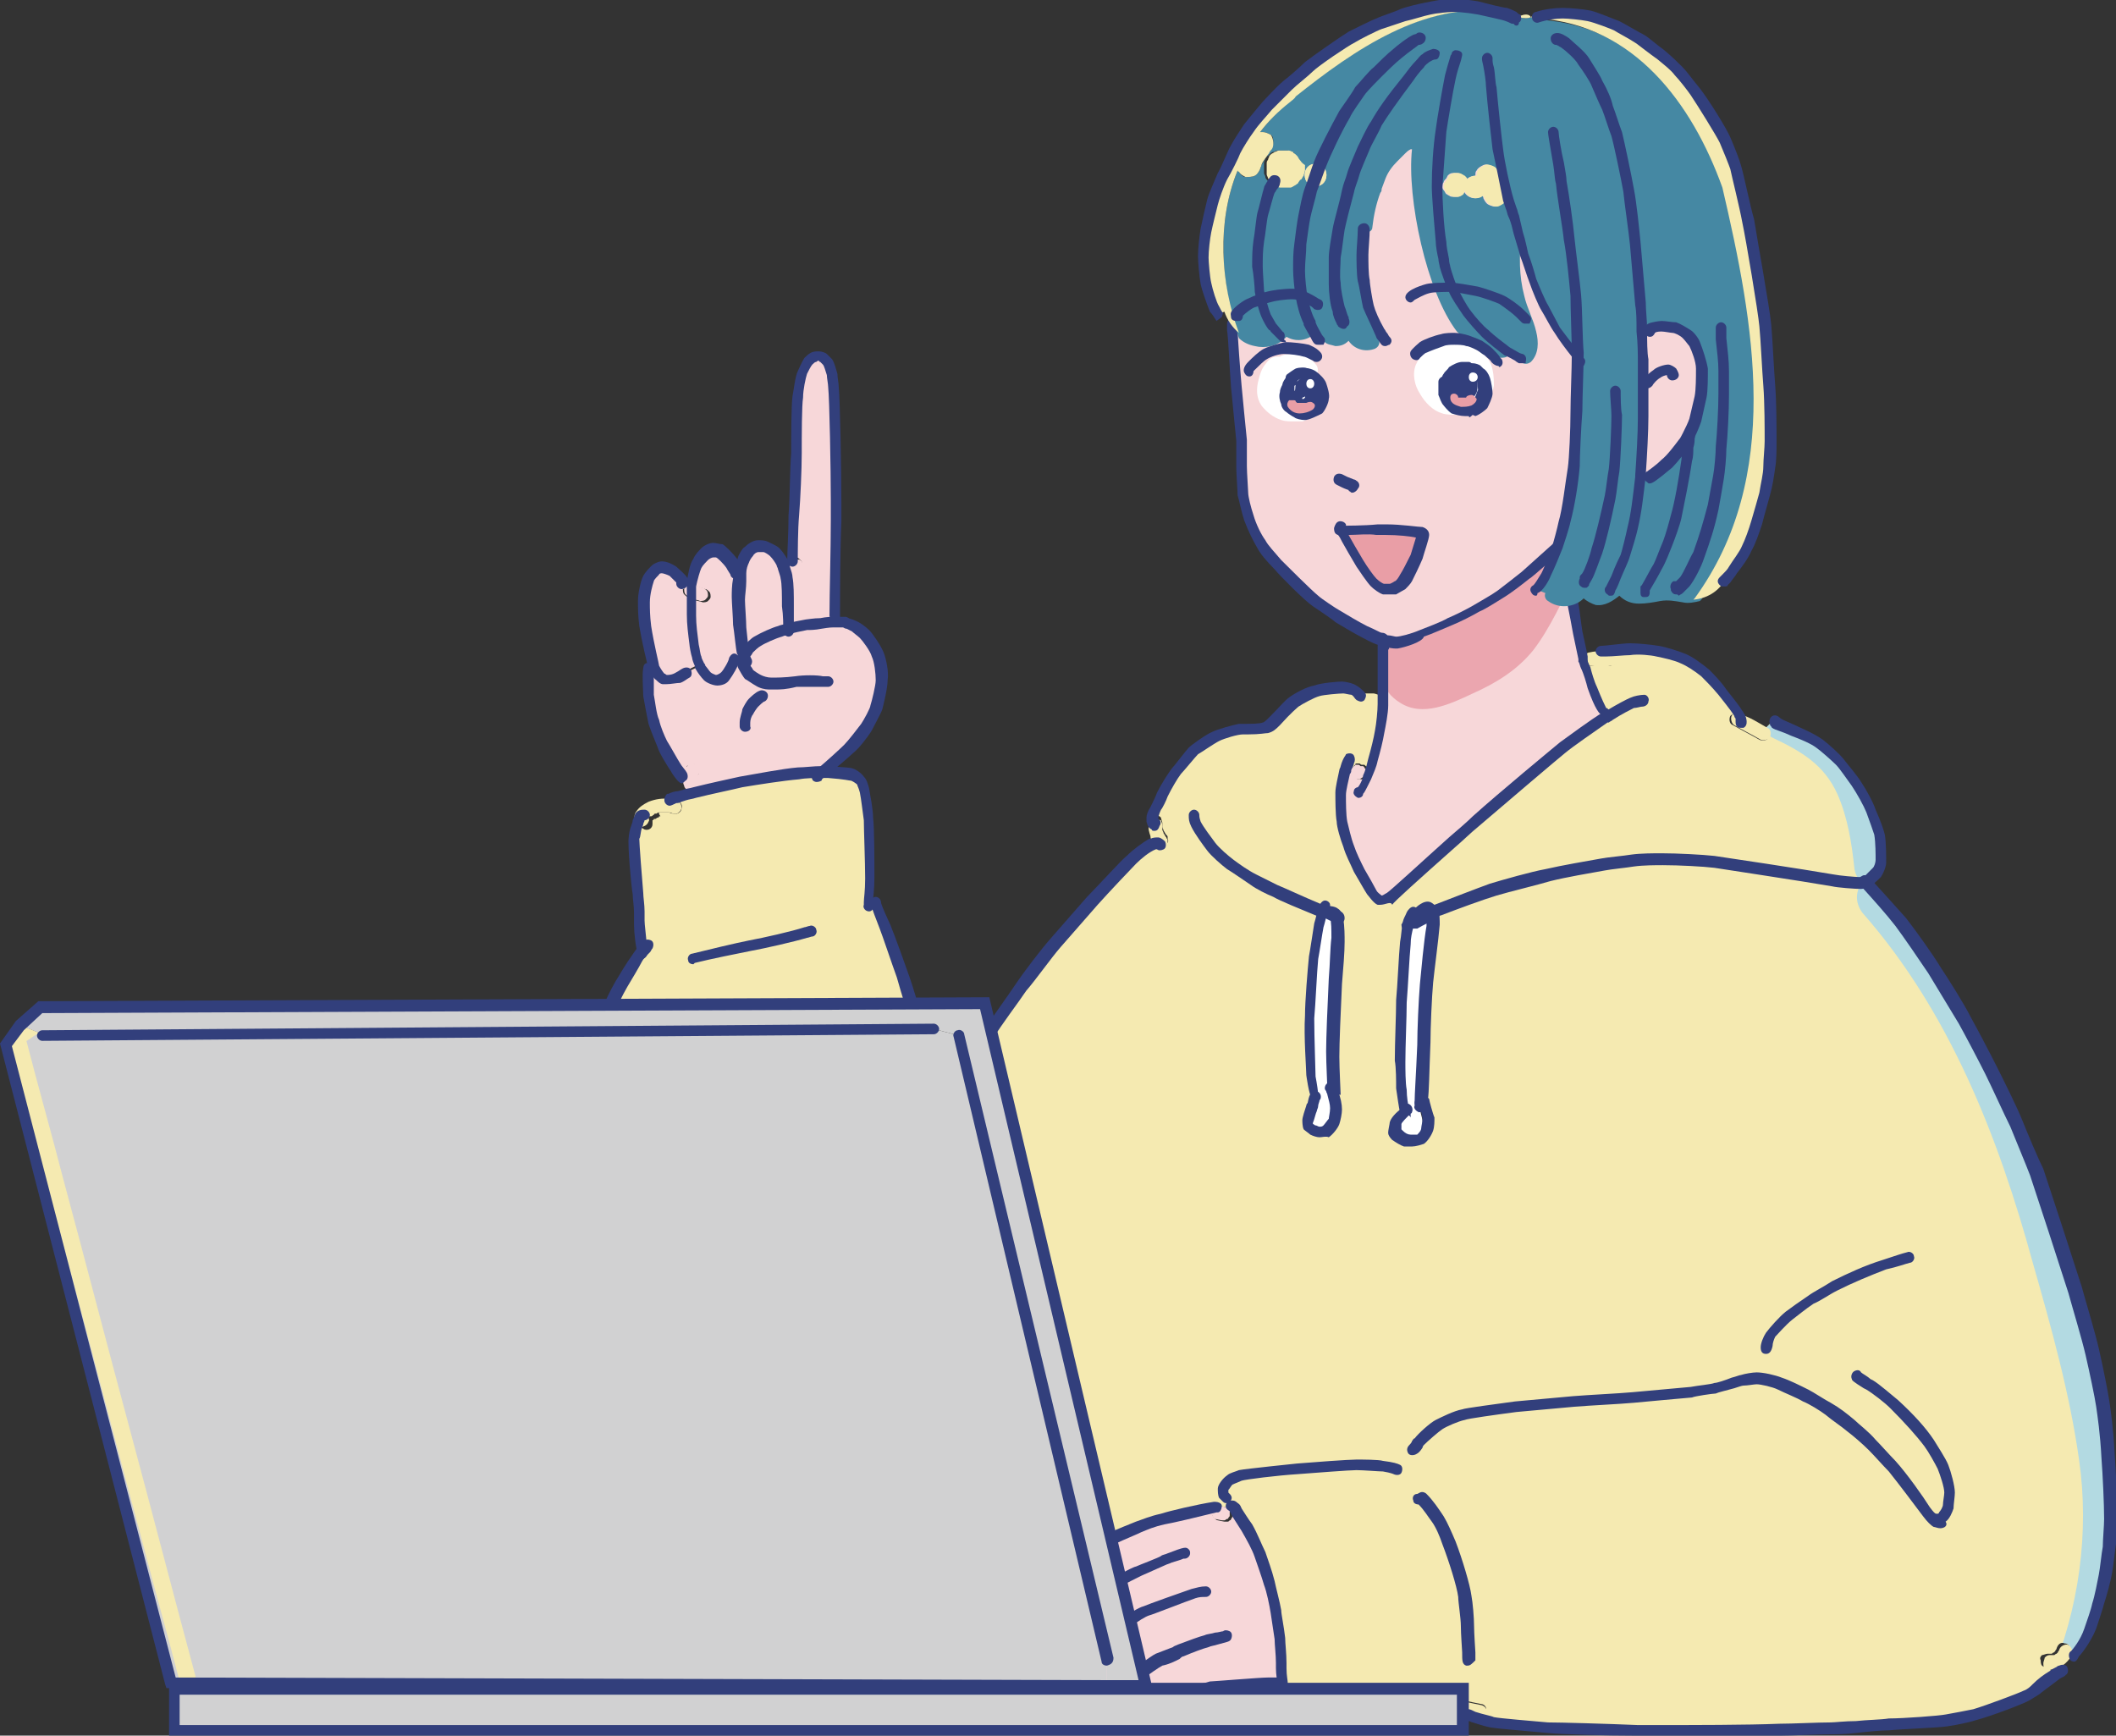
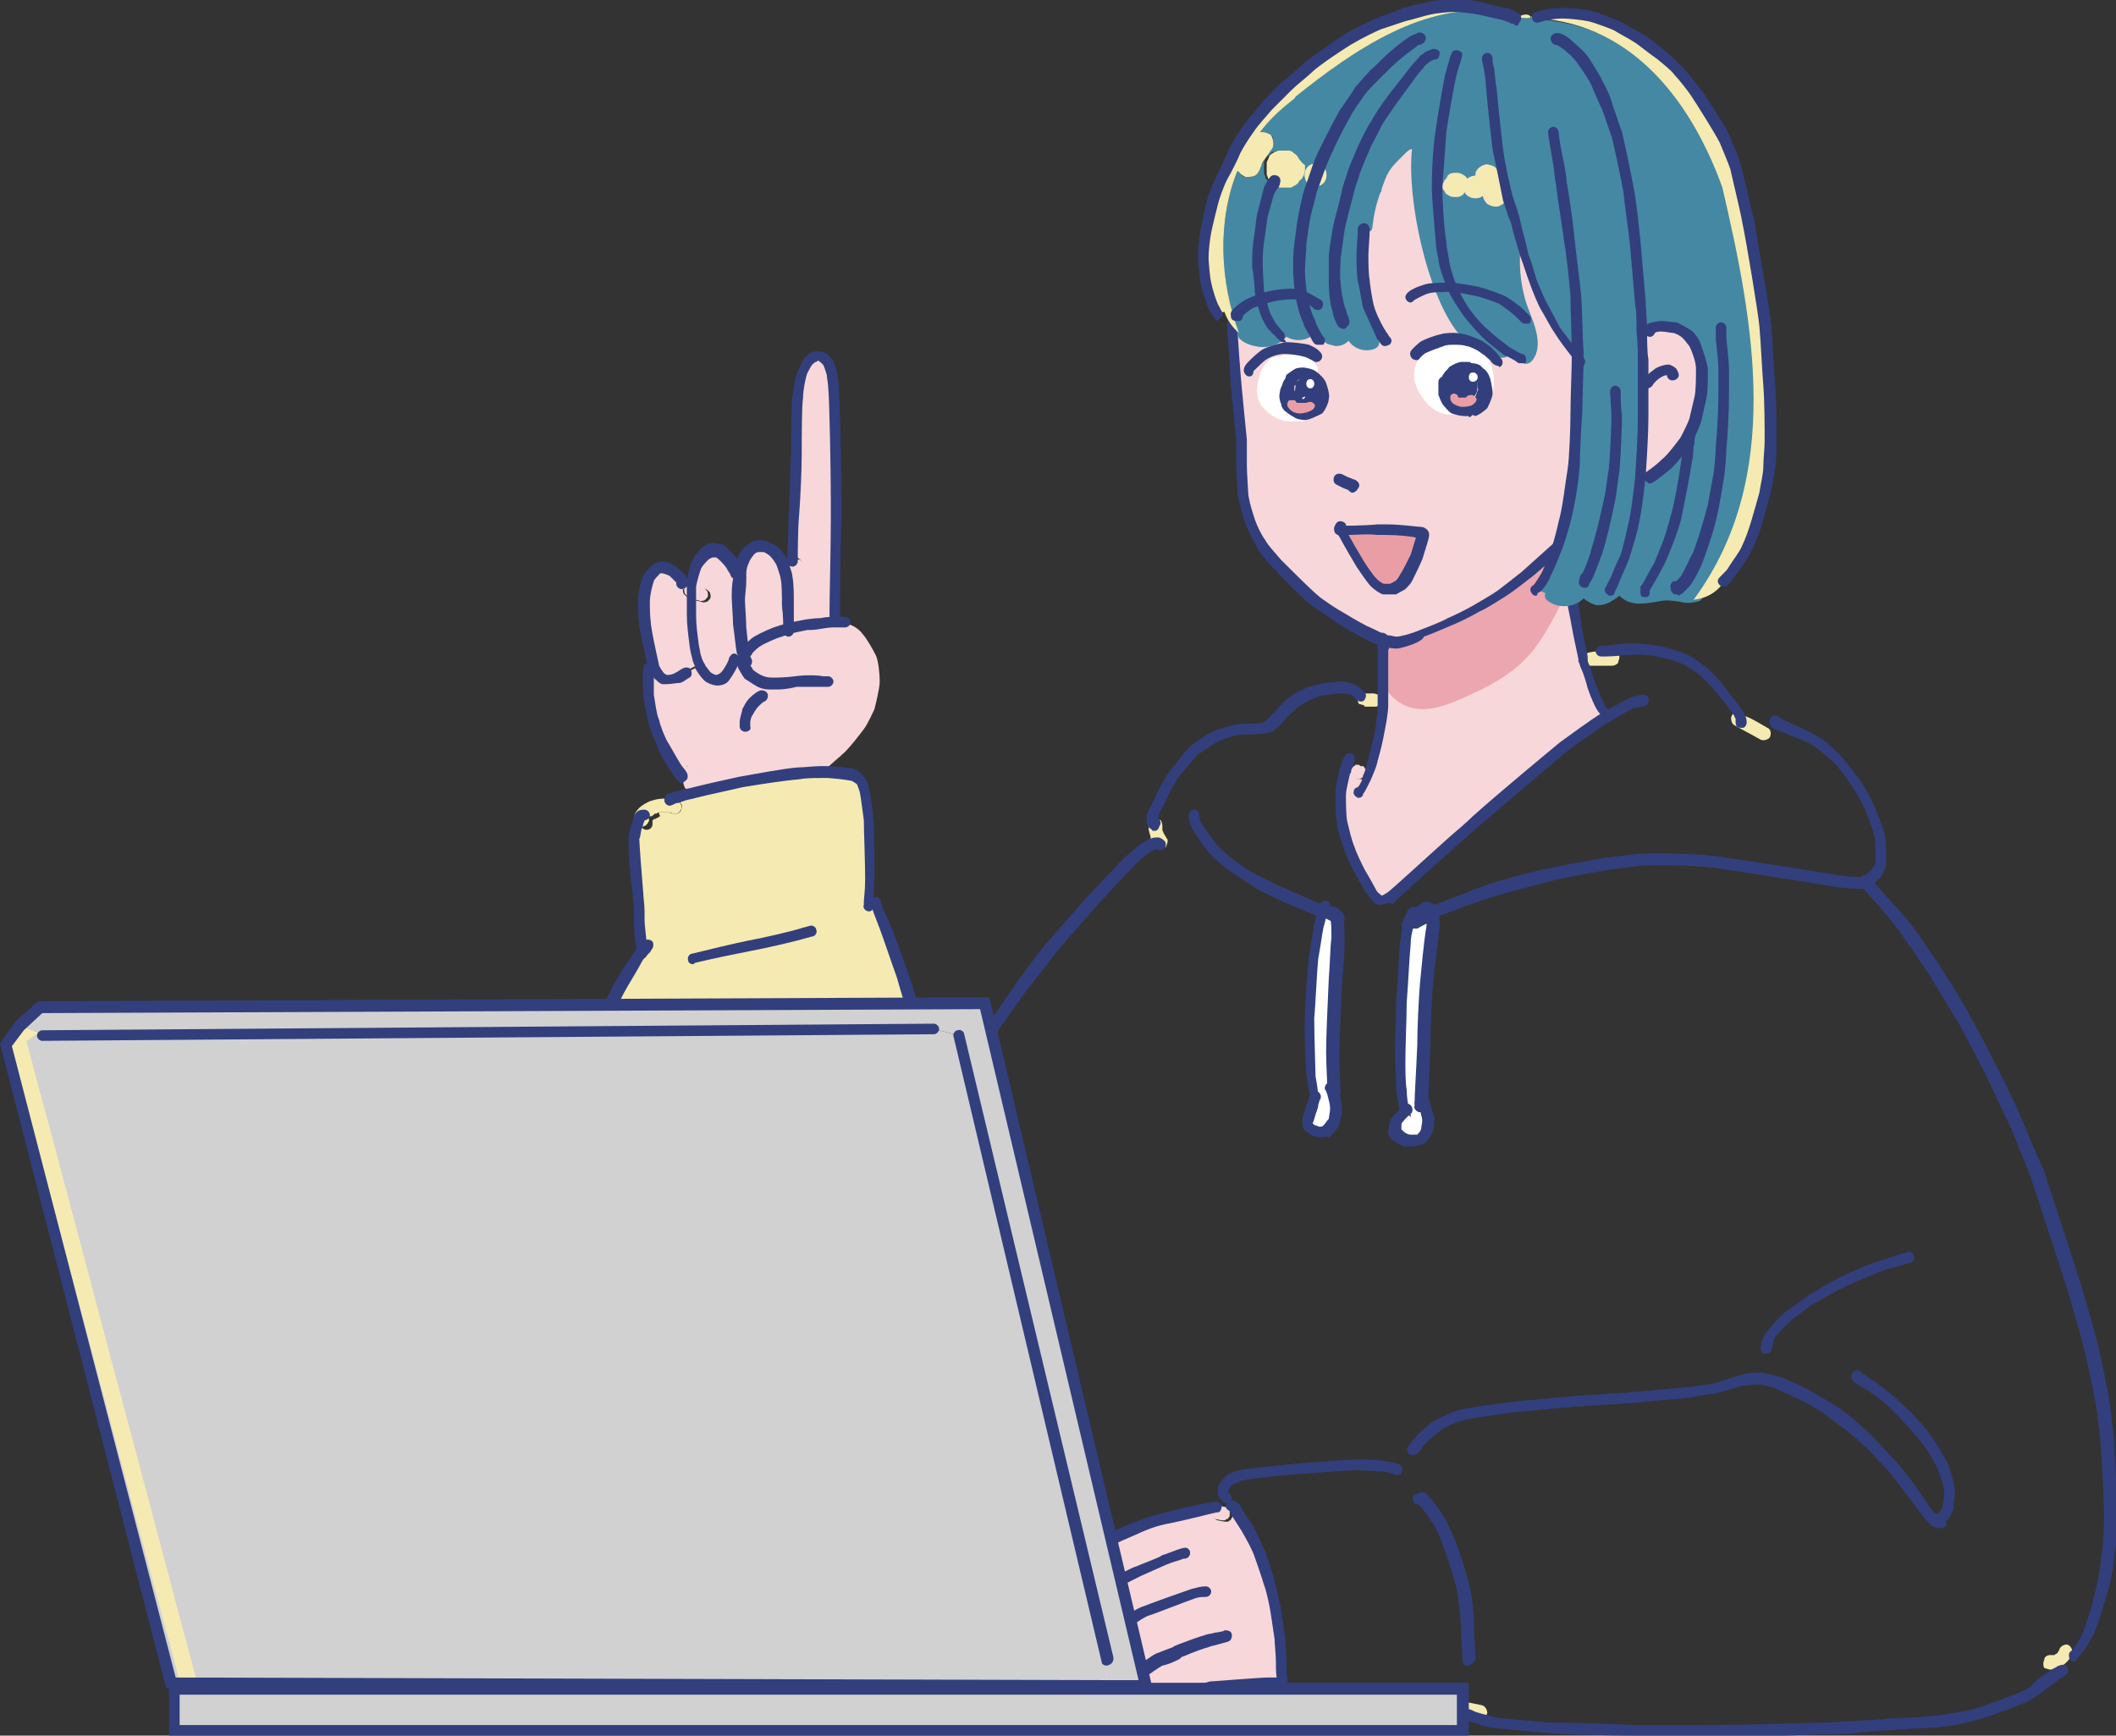
<svg xmlns="http://www.w3.org/2000/svg" xmlns:xlink="http://www.w3.org/1999/xlink" version="1.1" id="レイヤー_1" x="0px" y="0px" width="160.2px" height="131.4px" viewBox="0 0 160.2 131.4" style="enable-background:new 0 0 160.2 131.4;" xml:space="preserve">
  <rect x="0" y="0" width="160.2" height="131.4" fill="#333333" stroke="none" />
  <style type="text/css">
	.ドロップシャドウ{fill:none;}
	.光彩_x0020_外側_x0020_5_x0020_pt{fill:none;}
	.青のネオン{fill:none;stroke:#8AACDA;stroke-width:7;stroke-linecap:round;stroke-linejoin:round;}
	.クロムハイライト{fill:url(#SVGID_1_);stroke:#FFFFFF;stroke-width:0.363;stroke-miterlimit:1;}
	.ジャイブ_GS{fill:#FFDD00;}
	.Alyssa_GS{fill:#A6D0E4;}
	.st0{fill:#F7D7D9;}
	.st1{fill:#F5EAB1;}
	.st2{fill:#323F7C;}
	.st3{clip-path:url(#XMLID_00000119797298819115914490000009824263659373061562_);fill:#B3DAE2;}
	.st4{fill:#FFFFFF;}
	.st5{clip-path:url(#XMLID_00000057833528950506314080000001716652240182232714_);fill:#EBA6AF;}
	.st6{fill:none;}
	.st7{fill:#4588A3;}
	.st8{fill:#D1D1D2;}
	.st9{clip-path:url(#XMLID_00000117654279341417342540000006687092263409381050_);fill:#F5EAB1;}
	.st10{fill:#E99EA6;}
</style>
  <linearGradient id="SVGID_1_" gradientUnits="userSpaceOnUse" x1="-977.196" y1="-507.79" x2="-977.196" y2="-508.79">
    <stop offset="0" style="stop-color:#656565" />
    <stop offset="0.618" style="stop-color:#1B1B1B" />
    <stop offset="0.629" style="stop-color:#545454" />
    <stop offset="0.983" style="stop-color:#3E3E3E" />
  </linearGradient>
  <g>
    <g>
      <g>
        <path class="st0" d="M51.3,51.2c-0.3,0.1-0.8,0.2-1,0.2c-0.1,0-0.3-0.1-0.4-0.2c-0.2-0.2-0.4-0.6-0.5-0.8     c-0.1-0.2-0.5-1.8-0.7-3.1c-0.1-0.8-0.1-1.3-0.1-1.9c0-0.6,0.2-1.4,0.3-1.8c0.1-0.2,0.4-0.6,0.6-0.7c0.1-0.1,0.3-0.1,0.4-0.1     c0.2,0,0.6,0.1,0.9,0.3c0.2,0.2,0.6,0.6,0.7,0.7c0,0.1,0.1,0.2,0.1,0.3l0.3,0.3c-0.1,0.1-0.1,0.2-0.2,0.2c0,0.1,0,0.3,0.1,0.4     c0.1,0.1,0.2,0.2,0.3,0.2c0.1,0,0.1,0,0.2,0.1c0,0.5,0,1,0,1.3c0,0.7,0.1,1.5,0.2,2.2c0.1,0.3,0.1,0.7,0.2,0.9     c0,0.1,0.1,0.4,0.2,0.6l-1,0.5C51.7,51,51.6,51.1,51.3,51.2z" />
        <path class="st0" d="M54.4,41.8c0.2,0.1,0.7,0.6,1,1c0.1,0.1,0.2,0.4,0.3,0.9l0.3,0c0,0.5-0.1,1.1-0.1,1.4c0,0.4,0.1,1.6,0.1,2.1     c0,0.5,0.2,1.8,0.3,2.1c0,0.1,0,0.1,0.1,0.2c-0.1,0.1-0.1,0.3-0.1,0.4c0,0,0,0,0,0l-0.5,0c-0.1,0.3-0.4,1-0.7,1.3     c-0.2,0.2-0.5,0.3-0.7,0.3c-0.2,0-0.5-0.2-0.7-0.3c-0.2-0.1-0.4-0.5-0.5-0.6c0,0-0.1-0.1-0.1-0.2c-0.1-0.2-0.2-0.4-0.2-0.6     c-0.1-0.2-0.2-0.6-0.2-0.9c-0.1-0.7-0.2-1.5-0.2-2.2c0-0.3,0-0.9,0-1.3c0.2,0.1,0.5,0.1,0.7,0.2c0.1,0,0.3,0,0.4-0.1     c0.1-0.1,0.2-0.2,0.2-0.3c0-0.1,0-0.3-0.1-0.4c-0.1-0.1-0.2-0.2-0.3-0.2l-0.9-0.3c0,0,0,0,0,0c0.1-0.5,0.2-1.2,0.4-1.5     c0.1-0.2,0.4-0.6,0.6-0.7c0.1-0.1,0.5-0.3,0.7-0.3C54.1,41.7,54.3,41.7,54.4,41.8z" />
        <path class="st0" d="M59.2,42.9c0,0.1,0,0.1,0,0.2c0,0.1,0,0.1,0.1,0.2c0.1,0.1,0.1,0.2,0.2,0.2c0.1,0.8,0.1,2.9,0.1,4.1     c-0.2,0.1-0.5,0.1-0.6,0.2c-0.5,0.1-1.3,0.5-1.7,0.8c-0.2,0.1-0.6,0.5-0.7,0.6c-0.1,0.1-0.1,0.2-0.2,0.4c0-0.1,0-0.1-0.1-0.2     C56.1,49,56,47.7,56,47.2c0-0.5-0.1-1.7-0.1-2.1c0-0.3,0-0.9,0.1-1.4c0-0.3,0-0.5,0.1-0.6c0.1-0.4,0.2-0.7,0.3-1     c0.1-0.3,0.3-0.5,0.4-0.6c0.2-0.2,0.5-0.4,0.7-0.4c0.1,0,0.4,0,0.5,0.1c0.1,0,0.5,0.3,0.7,0.4c0.2,0.2,0.4,0.5,0.6,0.8     c0,0.1,0.1,0.2,0.1,0.3C59.2,42.8,59.2,42.8,59.2,42.9z" />
        <path class="st0" d="M61,47.3c-0.4,0.1-0.9,0.2-1.4,0.3c-0.1-1.2,0-3.3-0.1-4.1c0,0,0.1,0,0.1,0c0,0,0.1,0,0.1,0     c0.1,0,0.2,0,0.3-0.1c0.2-0.1,0.3-0.2,0.5-0.3c0.1,0,0.1-0.1,0.1-0.1c0,0,0.1-0.1,0.1-0.2c0-0.1,0-0.1,0-0.2c0-0.1,0-0.1-0.1-0.2     c-0.1-0.1-0.2-0.2-0.3-0.2c0,0-0.1,0-0.1,0c0,0-0.1,0-0.1,0c0-0.6,0.1-2.4,0.1-3.5c0.1-1.1,0.1-3.5,0.2-4.7     c0-1.1,0.1-3.6,0.1-4.2c0.1-0.5,0.2-1.5,0.3-1.9c0.1-0.2,0.3-0.6,0.4-0.8c0.1-0.1,0.3-0.2,0.4-0.3c0.1-0.1,0.3-0.1,0.4-0.1     c0.1,0,0.3,0.1,0.4,0.1c0,0,0.2,0.3,0.3,0.3c0.1,0.2,0.3,0.7,0.3,1c0,0.3,0.1,0.7,0.1,1c0.1,0.9,0.2,6.4,0.2,8.7     c0,2.2-0.2,6.6-0.2,8.7l0,0.5c-0.1,0-0.2,0-0.2,0c-0.1,0-0.5,0-0.9,0.1C61.6,47.2,61.2,47.2,61,47.3z" />
        <path class="st0" d="M51.1,58.1c-0.2-0.2-0.8-1.4-1-1.7c-0.2-0.5-0.5-1.2-0.7-1.7c-0.1-0.4-0.3-1.5-0.4-2c-0.1-0.5-0.1-1.7,0-2     c0,0,0,0,0-0.1l0.5-0.2c0.1,0.2,0.3,0.6,0.5,0.8c0.1,0.1,0.3,0.2,0.4,0.2c0.2,0.1,0.6-0.1,1-0.2c0.3-0.1,0.4-0.2,0.6-0.3l1-0.5     c0.1,0.1,0.1,0.2,0.1,0.2c0.1,0.1,0.3,0.5,0.5,0.6c0.2,0.1,0.5,0.3,0.7,0.3c0.2,0,0.5-0.1,0.7-0.3c0.3-0.3,0.7-1,0.7-1.3l0.5,0     c0,0,0,0,0,0c0-0.1,0.1-0.2,0.1-0.4c0.1-0.2,0.2-0.3,0.2-0.4c0.1-0.2,0.5-0.5,0.7-0.6c0.4-0.3,1.3-0.6,1.7-0.8     c0.2-0.1,0.4-0.1,0.6-0.2c0.4-0.1,0.9-0.2,1.4-0.3c0.2,0,0.7-0.1,1.1-0.1l2,0.1c0.1,0,0.4,0.1,0.6,0.2c0.2,0.1,0.6,0.4,0.7,0.6     c0.3,0.3,0.8,1.2,1,1.6c0.2,0.4,0.3,1.4,0.3,2c0,0.5-0.3,1.7-0.4,2.1c-0.1,0.2-0.5,1.1-0.8,1.5c-0.3,0.4-1,1.3-1.4,1.7     c-0.3,0.3-1.5,1.3-2,1.8c-0.6,0-1.4,0-1.8,0.1c-1.1,0.1-3.1,0.4-4.4,0.6c-0.8,0.2-2.3,0.5-3.5,0.8l0-0.2c0.1,0,0.2-0.1,0.3-0.2     c0.1-0.1,0.1-0.3,0.1-0.4c0,0,0-0.1,0-0.1c0-0.1,0-0.1,0-0.2c0-0.1,0-0.1,0-0.2c0-0.1,0.1-0.1,0.1-0.2c0,0,0-0.1,0.1-0.1     c0-0.1,0-0.1,0-0.2c0-0.1-0.1-0.3-0.1-0.4c-0.1-0.1-0.2-0.2-0.4-0.1c-0.1,0-0.3,0-0.4,0.1C52,58,52,58.1,51.9,58.3     c-0.1,0.1-0.1,0.3-0.1,0.4c0,0.1,0,0.1,0,0.2l-0.1,0C51.5,58.7,51.3,58.4,51.1,58.1z" />
        <path class="st1" d="M50,61.5C50,61.5,50,61.5,50,61.5C50.1,61.5,50.1,61.5,50,61.5c0.1,0,0.2,0,0.3,0c0.1,0,0.1,0,0.2,0     c0,0,0,0,0,0c0,0,0,0,0.1,0c0.1,0,0.2,0.1,0.4,0.1c0.2,0.1,0.6-0.1,0.6-0.4c0.1-0.3-0.1-0.5-0.4-0.6c-0.2-0.1-0.3-0.1-0.5-0.1     c0.2-0.1,0.6-0.2,0.6-0.2c0.3-0.1,0.7-0.2,1.1-0.3c1.2-0.3,2.7-0.6,3.5-0.8c1.3-0.3,3.2-0.6,4.4-0.6c0.4,0,1.2-0.1,1.8-0.1     c0.2,0,0.3,0,0.4,0c0.6,0,1.5,0.1,1.9,0.2c0.1,0,0.5,0.3,0.7,0.4c0.1,0.2,0.2,0.4,0.3,0.8c0.1,0.5,0.3,1.5,0.3,2.2     c0.1,0.8,0.1,3.3,0.1,4.5c0,1-0.1,1.5-0.1,1.8H66c0,0.1,0.5,1.3,0.7,1.8c0.2,0.6,1,2.7,1.4,3.8c0.4,1.1,1,3.3,1.4,4.4     c0.3,1.1,0.8,3.2,1.1,4.4c0.2,1.1,0.7,3.4,0.9,4.5c0.2,1.1,0.6,3.2,0.7,4.3c0.1,1,0.3,3.1,0.4,4.3c0.1,2.5,0.2,5.2,0.2,5.6     c0,0.2,0,0.5,0,0.5l0,0c-0.1-0.5-0.2-0.9-0.3-1.4c-0.2-0.6-1.2-0.4-1,0.3c1.3,4.6-0.1,9.6-3,13.2c-0.8,1.1-1.8,2-3.1,2.6     c-0.4,0.2-0.3,0.6-0.1,0.8c-0.3,0.2-0.8,0.6-2.1,1.4c-0.7,0.4-1.4,0.9-1.8,1c-0.4,0.2-1.3,0.4-1.8,0.5c-0.5,0.1-1.5,0.1-2.1,0     c-0.3,0-0.7-0.1-1-0.2l-0.6,0l-0.1-0.1l0,0c0.1-0.3,0.1-0.6-0.3-0.7c-1.9-0.4-3.6-1.6-4.6-3.3c-0.2-0.3-0.6-0.3-0.8-0.1     c-0.2-0.3-0.6-0.7-1-1.3c-0.4-0.6-0.9-1.5-1.1-1.9c-0.1-0.2-0.6-1.4-0.7-1.8c-0.2-0.7-0.9-2.9-1.2-4c-0.3-1.3-0.6-2.8-0.9-4.2     c-0.1-1.1-0.3-3-0.4-3.9c0-2.1-0.1-6.7-0.1-9.1c0-1.2,0.1-3.6,0.1-4.8c0-0.9,0.2-3.2,0.3-4.1c0.1-0.6,0.3-1.4,0.4-2     c0.2-0.8,0.3-1.3,0.6-2c0.2-0.5,0.6-1.4,0.9-2c0.3-0.5,0.9-1.5,1.1-1.9c0.2-0.3,0.4-0.5,0.6-0.7c0-0.1,0-0.1,0-0.2     c0-0.1-0.2-1.3-0.2-2.2c0-0.6-0.1-1.6-0.1-2.1c-0.1-1-0.4-3.9-0.3-4.2c0-0.1,0.1-0.6,0.2-0.9c0-0.1,0.1-0.2,0.1-0.3     c0.1,0.2,0.2,0.3,0.4,0.4c0.3,0.1,0.6-0.1,0.6-0.4c0-0.1,0-0.2,0-0.3c0,0,0.1,0,0.1-0.1c0,0,0,0,0.1,0c0.1,0,0.1-0.1,0.2-0.1     c0,0,0.1,0,0.1-0.1c0,0,0.1,0,0.1,0C49.8,61.5,49.9,61.5,50,61.5z" />
        <path class="st1" d="M68.5,113.9c2.9-3.7,4.4-8.7,3-13.2c-0.2-0.6,0.8-0.9,1-0.3c0.1,0.5,0.2,0.9,0.3,1.4     c0.2,0.9,0.2,1.9,0.2,2.8c-0.1,2.5-0.8,5-2,7.3c-1.1,2.2-2.8,4.5-5.1,5.5c-0.2,0.1-0.4,0-0.6-0.1c-0.2-0.2-0.3-0.6,0.1-0.8     C66.7,115.9,67.7,115,68.5,113.9z" />
        <path class="st0" d="M60.7,42.5c0,0.1,0.1,0.1,0.1,0.2c0,0.1,0,0.1,0,0.2c0,0.1,0,0.1-0.1,0.2c0,0.1-0.1,0.1-0.1,0.1     c-0.2,0.1-0.3,0.2-0.5,0.3c-0.1,0-0.2,0.1-0.3,0.1c0,0-0.1,0-0.1,0c0,0-0.1,0-0.1,0c0,0,0,0,0,0c0-0.2-0.1-0.5-0.2-0.7     c0,0,0,0,0,0c0-0.1,0.1-0.1,0.1-0.1c0.2-0.1,0.3-0.2,0.5-0.3c0,0,0.1,0,0.1-0.1c0,0,0.1,0,0.1,0c0,0,0.1,0,0.1,0     C60.5,42.3,60.6,42.4,60.7,42.5z" />
        <path class="st0" d="M59.2,43.1c0-0.1,0-0.1,0-0.2c0-0.1,0-0.1,0.1-0.2c0.1,0.3,0.1,0.6,0.2,0.7c0,0,0,0,0,0     c-0.1,0-0.2-0.1-0.2-0.2C59.2,43.2,59.2,43.2,59.2,43.1z" />
        <path class="st0" d="M53,45.5c-0.2-0.1-0.5-0.1-0.7-0.2c0-0.3,0-0.6,0-0.8c0-0.1,0-0.2,0-0.3c0,0,0,0,0,0l0.9,0.3     c0.1,0,0.2,0.1,0.3,0.2c0.1,0.1,0.1,0.3,0.1,0.4c0,0.1-0.1,0.2-0.2,0.3C53.3,45.5,53.1,45.5,53,45.5z" />
        <path class="st0" d="M52.1,57.9c0.1-0.1,0.2-0.1,0.4-0.1c0.1,0,0.3,0.1,0.4,0.1c0.1,0.1,0.1,0.2,0.1,0.4c0,0.1,0,0.1,0,0.2     c0,0,0,0.1-0.1,0.1c0,0-0.1,0.1-0.1,0.2c0,0.1,0,0.1,0,0.2c0,0.1,0,0.1,0,0.2c0,0.1,0,0.1,0,0.1c0,0.1,0,0.3-0.1,0.4     c-0.1,0.1-0.2,0.2-0.3,0.2c-0.1,0-0.3,0-0.4-0.1c-0.1-0.1-0.2-0.2-0.2-0.3c-0.1-0.2-0.1-0.4-0.1-0.7c0-0.1,0-0.1,0-0.2     c0-0.1,0.1-0.3,0.1-0.4C52,58.1,52,58,52.1,57.9z" />
        <path class="st0" d="M52,44.3c0.1-0.1,0.2-0.1,0.4-0.1c0,0.1,0,0.2,0,0.3c0,0.1,0,0.4,0,0.8c-0.1,0-0.1,0-0.2-0.1     c-0.1,0-0.2-0.1-0.3-0.2c-0.1-0.1-0.1-0.3-0.1-0.4C51.8,44.5,51.8,44.4,52,44.3C51.9,44.3,51.9,44.3,52,44.3z" />
        <path class="st1" d="M55.2,120.2c-2.2-0.5-4.1-1.9-5.2-3.8c-0.1-0.2-0.1-0.4,0.1-0.6c0.2-0.2,0.6-0.3,0.8,0.1     c1,1.7,2.7,2.9,4.6,3.3c0.4,0.1,0.4,0.5,0.3,0.7c0,0,0,0.1-0.1,0.1C55.6,120.2,55.4,120.2,55.2,120.2z" />
        <path class="st1" d="M48.1,62.2c-0.1-0.2-0.1-0.6,0.1-0.8c0.2-0.3,0.5-0.5,0.9-0.7c0.5-0.2,1.1-0.3,1.6-0.2     c0.2,0,0.3,0.1,0.5,0.1c0.3,0.1,0.4,0.3,0.4,0.6c-0.1,0.3-0.4,0.5-0.6,0.4c-0.1,0-0.2-0.1-0.4-0.1c0,0,0,0-0.1,0c0,0,0,0,0,0     c-0.1,0-0.1,0-0.2,0c-0.1,0-0.1,0-0.2,0c0,0-0.1,0-0.1,0c0,0,0,0,0,0c-0.1,0-0.2,0-0.3,0.1c0,0-0.1,0-0.1,0c0,0-0.1,0-0.1,0.1     c-0.1,0-0.1,0.1-0.2,0.1c0,0,0,0-0.1,0c0,0-0.1,0-0.1,0.1c0,0.1,0.1,0.2,0,0.3c-0.1,0.3-0.4,0.4-0.6,0.4     C48.3,62.5,48.2,62.4,48.1,62.2z" />
        <path class="st2" d="M58.7,52.2c-0.2,0-0.3,0-0.5,0c-0.3,0-0.7-0.1-1-0.3c-0.2-0.1-0.6-0.4-0.8-0.5c-0.1-0.1-0.4-0.6-0.5-0.8     c-0.1-0.2-0.1-0.4-0.1-0.6c0,0,0,0,0-0.1c0,0,0,0,0,0c0-0.1,0.1-0.3,0.2-0.5c0.1-0.2,0.2-0.4,0.3-0.5c0.2-0.2,0.6-0.6,0.8-0.7     c0.5-0.3,1.4-0.7,1.8-0.8c0.2-0.1,0.4-0.1,0.7-0.2c0.3-0.1,0.9-0.2,1.4-0.3c0.1,0,0.6-0.1,1.1-0.1c0.5-0.1,0.8-0.1,1-0.1     c0.1,0,0.2,0,0.3,0c0.1,0,0.2,0,0.3,0c0.1,0,0.2,0,0.3,0c0.2,0,0.4,0.2,0.4,0.4c0,0.2-0.2,0.4-0.4,0.4c-0.1,0-0.2,0-0.4,0     c-0.1,0-0.2,0-0.3,0c-0.1,0-0.2,0-0.2,0c-0.1,0-0.3,0-0.9,0.1c-0.5,0.1-0.9,0.1-1.1,0.1c-0.5,0.1-1,0.2-1.3,0.3     c-0.2,0.1-0.4,0.1-0.6,0.2c-0.4,0.1-1.3,0.5-1.6,0.7c-0.2,0.1-0.5,0.4-0.6,0.5c0,0-0.1,0.2-0.2,0.3c-0.1,0.1-0.1,0.2-0.1,0.2     c0,0,0,0,0,0c0,0,0,0,0,0c0,0.1,0,0.2,0,0.3c0,0.1,0.3,0.4,0.3,0.5c0.1,0.1,0.4,0.3,0.6,0.4c0.2,0.1,0.5,0.2,0.8,0.2     c0.4,0,1,0,1.8-0.1c0.6-0.1,1.7-0.1,2.1,0c0,0,0,0,0,0c0.2,0,0.3,0,0.4,0c0.2,0,0.4,0.2,0.4,0.4s-0.2,0.4-0.4,0.4     c-0.1,0-0.3,0-0.4,0c-0.4,0-1.4,0-2,0C59.5,52.2,59.1,52.2,58.7,52.2z M55.7,49.9C55.7,49.9,55.7,49.9,55.7,49.9     C55.7,49.9,55.7,49.9,55.7,49.9z M55.7,49.9C55.7,49.9,55.7,49.9,55.7,49.9C55.7,49.9,55.7,49.9,55.7,49.9z" />
-         <path class="st2" d="M61.8,59.2c-0.1,0-0.3-0.1-0.3-0.2c-0.1-0.2-0.1-0.5,0.1-0.6c0,0,0.1-0.1,0.3-0.2c0.6-0.5,1.7-1.5,2-1.8     c0.3-0.3,1-1.2,1.3-1.6c0.2-0.3,0.7-1.2,0.7-1.4c0.1-0.3,0.4-1.5,0.4-1.9c0-0.5-0.1-1.4-0.3-1.8c-0.1-0.4-0.7-1.2-0.9-1.4     c-0.1-0.1-0.5-0.4-0.6-0.5c-0.2-0.1-0.4-0.2-0.4-0.2c-0.2,0-0.4-0.2-0.4-0.4c0-0.2,0.2-0.4,0.4-0.4c0.3,0,0.7,0.2,0.9,0.3     c0.2,0.1,0.6,0.4,0.8,0.6c0.3,0.3,0.9,1.2,1.1,1.7c0.2,0.5,0.4,1.5,0.3,2.1c0,0.6-0.3,1.8-0.4,2.2c-0.1,0.3-0.6,1.2-0.8,1.6     c-0.3,0.5-1,1.4-1.4,1.7c-0.3,0.3-1.5,1.3-2.1,1.8c-0.2,0.1-0.3,0.2-0.3,0.3C62,59.2,61.9,59.2,61.8,59.2z" />
        <path class="st2" d="M63.2,47C63.2,47,63.2,47,63.2,47c-0.2,0-0.4-0.2-0.4-0.4c0-1.7,0.1-4.9,0.1-7.2l0-1.5     c0-2.3-0.1-7.7-0.2-8.6l0,0c0-0.2-0.1-0.7-0.1-0.9c-0.1-0.3-0.2-0.7-0.3-0.8c0,0-0.2-0.2-0.2-0.2c0,0-0.1,0-0.1-0.1     c0,0-0.1,0-0.2,0.1c-0.1,0-0.2,0.1-0.3,0.2c-0.1,0.1-0.3,0.5-0.4,0.7c-0.1,0.3-0.3,1.2-0.3,1.8c-0.1,0.6-0.1,2.9-0.1,4.2     c0,1.2-0.1,3.5-0.2,4.7c-0.1,1.1-0.1,2.9-0.1,3.5c0,0.2-0.2,0.4-0.4,0.4c0,0,0,0,0,0c-0.2,0-0.4-0.2-0.4-0.4     c0-0.6,0.1-2.3,0.1-3.5c0.1-1.2,0.1-3.5,0.2-4.7c0-1,0-3.6,0.1-4.3c0.1-0.5,0.2-1.5,0.4-1.9c0.1-0.2,0.3-0.7,0.5-1     c0.1-0.1,0.3-0.3,0.5-0.4c0.2-0.1,0.4-0.1,0.6-0.1c0.2,0,0.5,0.1,0.6,0.2c0,0,0,0,0,0c0.1,0.1,0.3,0.3,0.4,0.4     c0.2,0.3,0.3,0.8,0.4,1.1c0,0.3,0.1,0.7,0.1,1l0,0c0.1,0.9,0.2,6.4,0.2,8.7l0,1.5c-0.1,2.3-0.1,5.5-0.1,7.2     C63.7,46.8,63.5,47,63.2,47z" />
        <path class="st2" d="M56.4,50.2c-0.2,0-0.3-0.1-0.4-0.3l-0.1-0.2c0-0.1-0.1-0.2-0.1-0.2c-0.1-0.4-0.2-1.6-0.3-2.2     c0-0.5-0.1-1.7-0.1-2.1c0-0.3,0-0.9,0.1-1.4c0-0.1,0-0.5,0.1-0.6c0.1-0.4,0.2-0.8,0.3-1.1c0.1-0.2,0.3-0.6,0.5-0.7     c0.2-0.2,0.6-0.5,1-0.5c0.2,0,0.5,0,0.7,0.1c0.2,0.1,0.7,0.3,0.9,0.5c0.2,0.2,0.5,0.6,0.7,1c0,0.1,0.1,0.2,0.1,0.4     c0.1,0.3,0.2,0.6,0.2,0.8c0,0,0,0,0,0c0.1,0.5,0.1,1.3,0.1,2.2c0,0.7,0,1.4,0,1.9c0,0,0,0,0,0v0c0,0.2-0.2,0.4-0.4,0.4     s-0.4-0.2-0.4-0.4v0c0-0.5,0-1.2-0.1-1.9c0-0.8,0-1.7-0.1-2.1c0,0,0,0,0,0c0-0.1-0.1-0.4-0.2-0.7c0-0.1-0.1-0.2-0.1-0.3     c-0.1-0.2-0.3-0.5-0.5-0.7c-0.1-0.1-0.4-0.3-0.5-0.3c-0.1,0-0.3,0-0.4,0c-0.1,0-0.3,0.1-0.4,0.3c0,0-0.2,0.2-0.3,0.5     c-0.1,0.2-0.2,0.5-0.2,0.8c0,0,0,0.2,0,0.6c0,0.5-0.1,1.1-0.1,1.4c0,0.4,0.1,1.6,0.1,2.1c0.1,1,0.2,1.8,0.2,2     c0,0.1,0,0.1,0.1,0.2l0.1,0.2c0.1,0.2,0,0.5-0.2,0.6C56.5,50.1,56.4,50.2,56.4,50.2z" />
        <path class="st2" d="M54.3,51.9c-0.3,0-0.8-0.2-1-0.4c-0.2-0.2-0.5-0.6-0.6-0.8c0,0-0.1-0.1-0.1-0.3c-0.1-0.2-0.2-0.5-0.2-0.6     c-0.1-0.3-0.2-0.9-0.2-1c-0.1-0.8-0.2-1.5-0.2-2.3c0-0.3,0-0.9,0-1.4c0-0.4,0-0.7,0-0.8c0-0.1,0-0.2,0-0.3     c0.1-0.5,0.2-1.3,0.5-1.7c0.1-0.3,0.5-0.7,0.6-0.8c0.2-0.2,0.6-0.4,0.9-0.4c0.2,0,0.5,0.1,0.7,0.1c0.2,0.1,0.8,0.7,1.1,1.1     c0.1,0.1,0.2,0.4,0.3,1c0.1,0.2-0.1,0.5-0.3,0.5c-0.2,0.1-0.5-0.1-0.5-0.3C55.1,43.2,55,43,55,43c-0.2-0.3-0.7-0.8-0.8-0.8     c0,0-0.2,0-0.2,0c-0.1,0-0.3,0.1-0.4,0.2c-0.1,0.1-0.4,0.4-0.5,0.6c-0.1,0.2-0.3,0.9-0.4,1.4c0,0.1,0,0.2,0,0.2     c0,0.1,0,0.3,0,0.7c0,0.5,0,1,0,1.3c0,0.7,0.1,1.4,0.2,2.2c0.1,0.4,0.1,0.7,0.2,0.9c0,0.1,0.1,0.3,0.2,0.5     c0.1,0.1,0.1,0.2,0.1,0.2c0,0,0,0,0,0c0.1,0.1,0.3,0.4,0.4,0.5c0.1,0.1,0.4,0.2,0.4,0.2c0.1,0,0.3-0.1,0.4-0.2     c0.2-0.2,0.6-0.9,0.6-1.1c0.1-0.2,0.3-0.4,0.5-0.3c0.2,0.1,0.4,0.3,0.3,0.5c-0.1,0.4-0.5,1.1-0.8,1.5     C55,51.8,54.6,51.9,54.3,51.9C54.3,51.9,54.3,51.9,54.3,51.9z" />
        <path class="st2" d="M50.4,51.8c-0.1,0-0.2,0-0.2,0c0,0,0,0,0,0c-0.2,0-0.4-0.2-0.5-0.3c-0.3-0.2-0.5-0.7-0.6-0.9     c-0.1-0.3-0.5-2-0.7-3.2c-0.1-0.8-0.1-1.4-0.1-1.9c0-0.6,0.2-1.5,0.4-1.9c0.1-0.2,0.5-0.7,0.8-0.9c0.2-0.1,0.4-0.2,0.6-0.2     c0.4,0,0.8,0.2,1.1,0.4c0.1,0.1,0.7,0.6,0.8,0.8c0.1,0.1,0.1,0.4,0.1,0.5c0,0.2-0.3,0.4-0.5,0.4c-0.2,0-0.4-0.2-0.4-0.4     c0,0,0,0,0-0.1c-0.1-0.1-0.4-0.4-0.5-0.5c-0.2-0.1-0.5-0.2-0.6-0.2c0,0-0.2,0-0.2,0.1c-0.1,0.1-0.4,0.4-0.4,0.5     c-0.1,0.3-0.3,1-0.3,1.6c0,0.5,0,1,0.1,1.8c0.2,1.3,0.6,2.9,0.6,3c0.1,0.2,0.3,0.5,0.4,0.6c0.1,0,0.1,0.1,0.2,0.1     c0.1,0,0.4,0,0.7-0.2c0.2-0.1,0.3-0.2,0.5-0.3c0.2-0.1,0.5-0.1,0.6,0.1c0.1,0.2,0.1,0.5-0.1,0.6c-0.2,0.1-0.4,0.3-0.7,0.4     C51.2,51.7,50.8,51.8,50.4,51.8z M51.2,44.1L51.2,44.1L51.2,44.1z M51.2,44C51.2,44,51.2,44,51.2,44C51.2,44,51.2,44,51.2,44z      M51.2,44C51.2,44,51.2,44,51.2,44C51.2,44,51.2,44,51.2,44C51.2,44,51.2,44,51.2,44z" />
        <path class="st2" d="M51.6,59.3c-0.1,0-0.2-0.1-0.3-0.2c-0.1-0.1-0.4-0.5-0.5-0.7c-0.2-0.3-0.9-1.4-1-1.8     c-0.2-0.5-0.5-1.2-0.7-1.8c-0.1-0.5-0.3-1.5-0.4-2.1c0-0.4-0.1-1.7,0-2.1c0-0.2,0.1-0.4,0.3-0.4c0.2-0.1,0.5,0.1,0.5,0.3     c0,0.1,0,0.2,0,0.2c0,0,0,0,0,0c0,0.2,0,1.3,0,1.9c0.1,0.5,0.2,1.5,0.4,1.9c0.1,0.5,0.4,1.2,0.6,1.6c0.2,0.3,0.8,1.4,1,1.7     c0.1,0.2,0.4,0.5,0.5,0.7c0.1,0.2,0.1,0.5-0.1,0.6C51.8,59.2,51.7,59.3,51.6,59.3z M48.6,50.8C48.6,50.8,48.6,50.8,48.6,50.8     C48.6,50.8,48.6,50.8,48.6,50.8z" />
        <path class="st2" d="M56.4,55.4c-0.2,0-0.4-0.2-0.4-0.4v-0.3c0-0.4,0.2-0.8,0.2-1c0.1-0.2,0.3-0.6,0.5-0.8     c0.1-0.1,0.5-0.5,0.8-0.6c0.2-0.1,0.5,0,0.6,0.2c0.1,0.2,0,0.5-0.2,0.6c-0.1,0-0.4,0.3-0.5,0.4c-0.1,0.1-0.3,0.4-0.4,0.6     c-0.1,0.1-0.2,0.4-0.2,0.6l0,0.3C56.9,55.2,56.7,55.4,56.4,55.4z" />
        <path class="st2" d="M65.8,69C65.8,69,65.7,69,65.8,69c-0.3,0-0.5-0.3-0.4-0.5c0,0,0-0.1,0-0.2c0-0.3,0.1-0.8,0.1-1.8     c0-1.2-0.1-3.7-0.1-4.4c-0.1-0.7-0.2-1.6-0.3-2.1c-0.1-0.4-0.2-0.5-0.2-0.6c-0.1-0.1-0.4-0.3-0.5-0.3c-0.1,0-0.4-0.1-1.7-0.2     c-0.1,0-0.2,0-0.4,0l0,0c-0.6,0-1.3,0-1.8,0.1c-1.2,0.1-3.1,0.4-4.3,0.6c-0.8,0.2-2.3,0.5-3.5,0.8c-0.3,0.1-0.5,0.1-0.8,0.2     l-0.3,0.1c-0.2,0.1-0.3,0.1-0.4,0.1C51,60.9,50.8,61,50.7,61c-0.2,0-0.4-0.2-0.4-0.4v-0.1c0-0.1,0.1-0.3,0.2-0.4c0,0,0.1,0,0.1,0     c0.2-0.1,0.5-0.2,0.7-0.2l0.4-0.1c0.2-0.1,0.5-0.1,0.8-0.2c1.2-0.3,2.6-0.6,3.5-0.8c1.2-0.2,3.2-0.6,4.4-0.7     c0.5,0,1.2-0.1,1.8-0.1l0,0c0.2,0,0.3,0,0.4,0c1.4,0.1,1.8,0.1,2,0.2c0.1,0,0.6,0.3,0.8,0.6c0.2,0.2,0.3,0.5,0.4,0.9     c0.1,0.6,0.3,1.6,0.3,2.2c0.1,0.8,0.1,3.3,0.1,4.5c0,1-0.1,1.5-0.1,1.8c0,0,0,0,0,0c0,0.1,0,0.2,0,0.2C66.2,68.8,66,69,65.8,69z" />
        <path class="st2" d="M52.5,73c-0.2,0-0.4-0.1-0.4-0.3c-0.1-0.2,0.1-0.5,0.3-0.5c1.2-0.3,3.3-0.8,4.3-1c1.1-0.2,3.3-0.7,4.2-1     c0.1,0,0.3-0.1,0.4-0.1c0.2-0.1,0.5,0.1,0.5,0.3c0.1,0.2-0.1,0.5-0.3,0.5c-0.1,0-0.3,0.1-0.4,0.1c-1,0.3-3.2,0.8-4.3,1     c-1,0.2-3,0.6-4.2,0.9C52.5,73,52.5,73,52.5,73z" />
        <path class="st2" d="M50.4,116.6c-0.1,0-0.2,0-0.3-0.1c0,0-0.1-0.1-0.3-0.4c-0.2-0.2-0.6-0.7-1-1.4c-0.4-0.5-0.9-1.5-1.2-2     c-0.1-0.3-0.6-1.4-0.8-1.9c-0.2-0.7-0.9-3-1.2-4c-0.4-1.4-0.7-3-0.9-4.2c-0.1-1.1-0.3-3-0.4-4c0-2.1-0.1-6.7-0.1-9.1     c0-1.3,0.1-3.7,0.1-4.8c0-0.8,0.2-3.2,0.3-4.2c0.1-0.5,0.2-1.2,0.4-2c0.2-0.8,0.3-1.4,0.6-2.1c0.2-0.6,0.6-1.4,1-2.1     c0.3-0.5,0.9-1.5,1.2-1.9c0.2-0.3,0.4-0.6,0.6-0.8l0.1-0.1c0.1-0.1,0.1-0.1,0.2-0.2c0.1-0.2,0.4-0.2,0.6-0.1     c0.2,0.1,0.2,0.4,0.1,0.6c-0.1,0.1-0.1,0.2-0.2,0.3l-0.1,0.1c-0.2,0.2-0.4,0.4-0.5,0.6c-0.2,0.4-0.8,1.4-1.1,1.9     c-0.4,0.7-0.8,1.5-0.9,1.9c-0.2,0.7-0.4,1.2-0.5,2c-0.2,0.8-0.3,1.5-0.4,2c-0.1,0.9-0.2,3.1-0.3,4.1c0,1.1-0.1,3.4-0.1,4.7     c0,2.4,0,6.9,0.1,9.1c0,0.9,0.2,2.9,0.4,3.9c0.2,1.2,0.5,2.7,0.8,4.1c0.3,1,1,3.2,1.2,3.9c0.2,0.5,0.6,1.6,0.7,1.8     c0.2,0.4,0.7,1.3,1.1,1.9c0.5,0.6,0.8,1.1,1,1.3c0.2,0.2,0.3,0.3,0.3,0.3c0.2,0.2,0.2,0.4,0,0.6     C50.6,116.6,50.5,116.6,50.4,116.6z" />
        <path class="st2" d="M55.2,120c-0.1,0-0.2,0-0.2-0.1l-0.3-0.2c-0.2-0.1-0.2-0.4-0.1-0.6c0.1-0.2,0.4-0.2,0.6-0.1l0.3,0.2     c0.2,0.1,0.2,0.4,0.1,0.6C55.5,119.9,55.4,120,55.2,120z" />
        <path class="st2" d="M55.6,120.2c-0.1,0-0.2,0-0.2-0.1l-0.4-0.2c-0.2-0.1-0.2-0.4-0.1-0.6c0.1-0.2,0.4-0.2,0.6-0.1l0.4,0.2     c0.2,0.1,0.2,0.4,0.1,0.6C55.8,120.2,55.7,120.2,55.6,120.2z" />
        <path class="st2" d="M55.7,120.3c-0.1,0-0.2,0-0.2-0.1l-0.4-0.3c-0.2-0.1-0.2-0.4-0.1-0.6c0.1-0.2,0.4-0.2,0.6-0.1l0.4,0.3     c0.2,0.1,0.2,0.4,0.1,0.6C56,120.3,55.9,120.3,55.7,120.3z" />
        <path class="st2" d="M56.2,120.6c-0.1,0-0.2,0-0.2-0.1l-0.4-0.3c0,0,0,0,0,0l0,0c-0.2-0.1-0.2-0.4-0.1-0.6     c0.1-0.2,0.4-0.2,0.6-0.1l0,0c0,0,0,0,0,0l0.4,0.2c0.2,0.1,0.2,0.4,0.1,0.6C56.4,120.6,56.3,120.6,56.2,120.6z" />
        <path class="st2" d="M58.6,120.7c-0.4,0-0.8,0-1.2,0c-0.3,0-0.7-0.1-1.1-0.2c-0.2-0.1-0.4-0.3-0.3-0.5c0.1-0.2,0.3-0.4,0.5-0.3     c0.4,0.1,0.7,0.2,1,0.2c0.7,0.1,1.6,0.1,2,0c0.5-0.1,1.4-0.3,1.7-0.5c0.3-0.1,1-0.5,1.7-1c1.4-0.9,1.8-1.2,2.1-1.4     c0.1-0.1,0.1-0.1,0.2-0.1c0.2-0.1,0.5-0.1,0.6,0.1c0.1,0.2,0.1,0.5-0.1,0.6c0,0-0.1,0.1-0.2,0.1c-0.3,0.2-0.7,0.5-2.1,1.4     c-0.4,0.2-1.3,0.8-1.9,1.1c-0.5,0.2-1.4,0.4-1.9,0.5C59.4,120.7,59,120.7,58.6,120.7z" />
        <path class="st2" d="M72.9,102.2C72.9,102.2,72.9,102.2,72.9,102.2c-0.3,0-0.4-0.2-0.4-0.5c0,0,0-0.1,0-0.2c0-0.1,0-0.2,0-0.3     l0-0.4c0-0.9-0.1-3.1-0.2-5.2c-0.1-1.1-0.3-3.2-0.4-4.2c-0.1-1-0.5-3.1-0.7-4.3c-0.2-1.1-0.7-3.4-0.9-4.5     c-0.3-1.1-0.8-3.2-1.1-4.3c-0.3-1-1-3.2-1.3-4.3c-0.4-1.1-1.1-3.2-1.3-3.7c-0.7-1.8-0.7-1.9-0.7-2c0-0.2,0.2-0.4,0.4-0.4     c0.2,0,0.4,0.2,0.4,0.4c0,0.1,0.1,0.4,0.7,1.7c0.3,0.7,1.3,3.5,1.4,3.8c0.4,1.1,1,3.3,1.4,4.4c0.3,1.1,0.9,3.3,1.1,4.4     c0.2,1.1,0.7,3.4,1,4.5c0.2,1,0.6,3.2,0.7,4.3c0.1,1,0.3,3.2,0.4,4.3c0.1,2.1,0.2,4.3,0.2,5.2l0,0.4c0,0.1,0,0.2,0,0.3     c0,0.2,0,0.3,0,0.3C73.3,102,73.1,102.2,72.9,102.2z M66.5,68.4C66.5,68.4,66.5,68.4,66.5,68.4C66.5,68.4,66.5,68.4,66.5,68.4z" />
        <path class="st2" d="M48.6,72.6c-0.2,0-0.4-0.2-0.4-0.4c0,0,0,0,0-0.1l0,0c0-0.1,0-0.1,0-0.1c0,0,0,0,0,0l0-0.1     c-0.2-1.1-0.2-1.8-0.2-2.1l0-0.7c0-0.5-0.1-1.1-0.1-1.4c-0.1-0.5-0.4-3.8-0.3-4.3c0-0.2,0.1-0.7,0.2-0.9c0-0.1,0.1-0.2,0.1-0.4     c0.1-0.2,0.2-0.5,0.2-0.5c0,0,0,0,0,0c0.2-0.3,0.5-0.3,0.7-0.3c0.2,0,0.4,0.2,0.4,0.4c0,0.2-0.2,0.4-0.4,0.4c0,0,0,0,0,0     c0,0.1-0.1,0.2-0.1,0.3c0,0.1-0.1,0.2-0.1,0.3c-0.1,0.2-0.1,0.7-0.2,0.8c0,0.3,0.2,3,0.3,4.1c0,0.3,0.1,0.9,0.1,1.4l0,0.7     c0,0.3,0.1,1,0.2,2.1l0,0.1c0,0.1,0,0.2,0,0.2l0,0c0,0.1,0,0.1,0,0.1C49,72.4,48.8,72.6,48.6,72.6z" />
      </g>
      <g>
        <g>
          <defs>
-             <path id="XMLID_00000063591272341731832630000001455600834523430807_" d="M100.1,68.9c-0.1,0.3-0.2,0.8-0.3,1.1       c-0.1,0.6-0.3,1.9-0.4,2.4c-0.1,1.1-0.2,3.4-0.3,4.5c0,1.5,0.1,4.1,0.1,4.4c0.1,0.6,0.2,1.5,0.3,1.5c-0.1,0-0.2,0.8-0.3,0.9       c-0.1,0.2-0.2,0.8-0.3,1c0,0.1,0,0.3,0.1,0.4c0,0,0.3,0.2,0.3,0.3c0.1,0.1,0.3,0.1,0.5,0.1c0.2,0,0.4-0.1,0.5-0.1       c0.2-0.1,0.5-0.5,0.6-0.7c0.1-0.2,0.1-0.7,0.2-1c0-0.5-0.1-0.9-0.3-1.2l0.1,0c0-0.3-0.1-2.1-0.1-3c0-1.6,0.3-6.4,0.4-8.6       c0-0.6,0-1.2-0.1-1.6c-0.1,0-0.2-0.1-0.3-0.1C100.7,69.2,100.4,69.1,100.1,68.9z M106.4,84c-0.2,0.2-0.8,0.8-0.8,1       c0,0.1-0.1,0.5-0.1,0.5c0,0.1,0.1,0.2,0.2,0.3c0.2,0.2,0.5,0.4,0.7,0.4c0.2,0.1,0.6,0,0.8-0.1c0.2-0.1,0.5-0.5,0.5-0.7       c0.1-0.2,0.1-0.6,0.1-0.8c0-0.1-0.3-1.1-0.3-1.3c0,0,0,0,0,0c0-0.5,0.1-1.7,0.2-4.3c0-1.1,0.1-3.4,0.2-4.6       c0.1-1.1,0.4-3.3,0.5-4.4c0-0.3,0-0.8,0-1c0-0.1-0.1-0.1-0.1-0.2c-0.5,0.2-1,0.5-1.6,0.8c0,0,0,0,0,0c0,0,0,0,0,0       c-0.1,0.4-0.2,0.9-0.2,1.4c-0.1,1-0.2,3.3-0.3,4.4c0,1.1-0.1,3.3-0.1,4.5c0,0.6,0,1.6,0.1,2.1C106.1,83,106.3,83.9,106.4,84z        M121.5,53.8c-0.1-0.1-0.3-0.4-0.9-1.9c-0.1-0.4-0.3-1-0.5-1.5c0.1,0,0.2,0,0.3,0c0,0,0.1,0,0.1,0c0.5-0.1,1-0.1,1.4,0       c0.1,0,0.3-0.1,0.4-0.1c0.1-0.1,0.2-0.2,0.1-0.4c0-0.1-0.1-0.3-0.1-0.4c-0.1-0.1-0.2-0.1-0.4-0.1c-0.2,0-0.4,0-0.6,0v-0.1h-0.1       c0.5,0,1.7-0.2,2.1-0.2c0.6,0,1.6,0.1,2.1,0.2c0.5,0.1,1.5,0.4,1.9,0.6c0.5,0.2,1.2,0.7,1.7,1.1c0.3,0.3,0.8,0.9,1.3,1.4       c0.3,0.4,0.9,1.1,1.2,1.6c-0.2,0-0.4,0.1-0.5,0.2c-0.1,0.2-0.1,0.6,0.2,0.7c0.7,0.4,1.3,0.7,2,1.1c0.2,0.1,0.6,0.1,0.7-0.2       c0.1-0.2,0.1-0.6-0.2-0.7l0.4-0.4c0.1,0.1,0.2,0.1,0.4,0.2c0.2,0.1,0.7,0.3,1,0.4c0.7,0.3,1.5,0.7,2,1c0.4,0.3,1.2,1,1.6,1.4       c0.3,0.4,1,1.2,1.3,1.7c0.4,0.6,0.8,1.4,1.1,2c0.3,0.8,0.6,1.4,0.6,1.8c0.1,0.6,0.1,1.5,0.1,2c0,0.3-0.2,0.7-0.3,0.9       c-0.2,0.2-0.5,0.5-0.7,0.7c0,0-0.1,0.1-0.2,0.1l0,0.1c1,1,2,2.1,2.7,3.1c0.7,0.9,1.9,2.7,2.6,3.6c0.6,0.9,1.8,2.8,2.3,3.8       c0.5,1,1.5,2.9,2,3.8c0.5,1,1.5,3,1.9,4c0.4,0.9,1.2,2.9,1.5,3.7c0.6,1.8,2.2,6.6,2.9,8.9c0.3,1,1,3.4,1.3,4.7       c0.3,1.2,0.7,3.1,0.8,3.9c0.1,0.7,0.3,2,0.4,3.9c0.1,1.2,0.2,3.5,0.2,4.6c0,0.5-0.1,1.6-0.1,2.1c-0.1,0.5-0.2,1.6-0.3,2.2       c-0.1,0.5-0.4,1.7-0.6,2.2c-0.2,0.5-0.4,1.3-0.6,1.9c-0.4,1-1,1.8-1.2,1.9l-0.2,0c0-0.1,0.1-0.2,0.1-0.3       c0.1-0.3-0.1-0.6-0.4-0.6c-0.3-0.1-0.5,0.1-0.6,0.4c0,0,0,0,0,0c0,0.1-0.1,0.1-0.1,0.2c0,0-0.1,0.1-0.1,0.1       c-0.1,0-0.1,0.1-0.2,0.1c0,0-0.1,0-0.1,0c-0.1,0-0.1,0-0.2,0c-0.1,0-0.3,0.1-0.4,0.1c-0.1,0.1-0.2,0.2-0.1,0.4       c0,0.1,0,0.3,0.1,0.4c0.1,0.1,0.2,0.1,0.4,0.1c0.1,0,0.2,0,0.2,0l0.1,0.5c-0.5,0.3-0.9,0.6-1.2,1c-0.2,0.2-0.5,0.4-0.8,0.5       c-0.4,0.2-2.8,1.1-3.9,1.5c-0.6,0.2-1.6,0.4-2.2,0.4c-0.6,0.1-3.3,0.2-4.3,0.3c-1.1,0.1-3.7,0.3-4.3,0.3c-1,0-2.9,0.1-3.9,0.1       c-2.4,0.1-7,0.1-9.1,0.1c-2,0-7.2-0.1-8.4-0.2c-1-0.1-3.6-0.3-4.1-0.4c-0.2,0-0.9-0.2-1.5-0.4c0.1,0,0.2,0,0.3,0.1       c0.3,0.1,0.6-0.1,0.6-0.4c0.1-0.3-0.1-0.6-0.4-0.6c-1-0.2-1.9-0.4-2.9-0.6c-0.3-0.1-0.6,0.1-0.6,0.4c-0.1,0.3,0.1,0.6,0.4,0.6       c0.1,0,0.2,0,0.3,0.1c-0.1,0-0.2,0-0.4,0c-1.2,0-3.4,0.1-4.5,0.1c-0.5,0-3.1,0.2-4.2,0.2c-0.7,0-1.6,0-2.1-0.2       c-0.3-0.1-0.4-0.2-0.5-0.3c-0.1-0.1-0.2-0.3-0.2-0.4l-0.3-0.8c0,0-0.1-0.2-0.1-0.8c0-0.3-0.1-0.7-0.1-1.2       c0-0.6-0.1-1.7-0.1-2.2c-0.1-0.7-0.2-1.5-0.3-2c-0.1-0.5-0.3-1.6-0.5-2.1c-0.2-0.7-0.5-1.5-0.7-2.1c-0.2-0.6-0.6-1.4-1-2.1       c-0.2-0.4-0.5-0.8-0.7-1.2l-0.5,0c0,0,0,0,0-0.1c-0.1-0.1-0.2-0.2-0.3-0.2l-0.5-0.1c-0.1,0-0.1,0-0.2,0c-0.1,0-0.1,0-0.2,0.1       c0,0,0,0,0,0c-1,0.2-2.8,0.7-3.9,0.9c-0.9,0.2-1.3,0.4-1.9,0.6c-0.5,0.2-1.4,0.6-1.8,0.8c-0.6,0.3-1.1,0.7-1.5,1       c-0.3,0.3-2.3,2.6-2.9,3.2c-0.5,0.6-1.8,2.3-2.3,3.1c-0.1,0.1-0.3,0.5-0.4,0.7c0-0.3-0.2-0.5-0.5-0.5c-2.2-0.1-4.5-0.3-6.7-0.6       c-1.1-0.1-2.1-0.3-3.2-0.5c-0.9-0.2-1.8-0.4-2.5-1.1c-1.5-1.3-1.6-3.4-1.4-5.3c0.2-2.2,0.7-4.5,1-6.7c0.4-2.5,0.8-5,1.2-7.5       c0-0.2-0.1-0.4-0.2-0.5c0.2-0.5,0.5-1.6,1.1-3.5c0.4-1.1,1.1-3.2,1.4-4.3c0.3-0.8,0.8-2.2,1.5-3.9c0.9-2,2.9-6.2,3.9-8.2       c0.6-1.1,1.5-2.7,2.1-3.5c0.6-0.9,1.9-2.7,2.5-3.6c0.6-0.8,1.9-2.5,2.6-3.4c0.7-0.8,2.1-2.4,2.8-3.2c0.8-0.9,2.7-2.9,3-3.1       c0.5-0.5,1.2-0.9,1.6-1.2c0,0.1,0.1,0.1,0.1,0.1c0.1,0.1,0.2,0.1,0.4,0.1c0.1,0,0.3-0.1,0.4-0.1c0.1-0.1,0.2-0.2,0.1-0.4       c0,0,0-0.1,0-0.1c0-0.1,0-0.1-0.1-0.2c-0.1-0.1-0.1-0.2-0.2-0.3c0-0.1-0.1-0.2-0.1-0.3c0-0.1,0-0.2,0-0.3       c0-0.1-0.1-0.3-0.1-0.4c-0.1-0.1-0.2-0.2-0.4-0.1c-0.1,0-0.1,0-0.2,0c0-0.2,0.1-0.5,0.2-0.7c0.1-0.2,0.4-0.8,0.5-1       c0.3-0.6,0.7-1.3,1.1-1.8c0.2-0.2,1.1-1.4,1.3-1.6c0.2-0.2,1.3-1,1.7-1.1c0.4-0.2,1.5-0.5,1.9-0.5c0.2,0,1.6,0,1.8-0.1       c0.2-0.1,0.4-0.2,0.7-0.5c0.4-0.4,1.1-1.2,1.4-1.4c0.4-0.3,1.3-0.7,1.7-0.9c0.4-0.1,1.7-0.3,2-0.3c0.1,0,0.6,0.1,0.8,0.2       c0.1,0.1,0.3,0.2,0.5,0.4c0,0,0,0,0,0c0,0.1,0,0.1,0,0.2c0,0.1,0,0.3,0.1,0.4c0.1,0.1,0.2,0.1,0.4,0.1h0.7       c0.1,0,0.3-0.1,0.4-0.1c0.1,0,0.1-0.1,0.1-0.2c0-0.1,0-0.1,0-0.2l0.3,0c0,0.2,0,0.3,0,0.4c0,0.5-0.2,1.6-0.3,2       c-0.1,0.6-0.3,1.4-0.5,2.1c-0.1,0.4-0.3,0.9-0.5,1.3l-0.1,0c0,0,0,0,0,0c0-0.1,0-0.1,0-0.2c0,0,0,0,0,0c0-0.1,0-0.1,0-0.2       c0,0,0,0,0,0c0,0,0,0,0,0c0,0,0-0.1-0.1-0.1c0,0,0,0,0,0c0,0,0,0,0,0c0,0-0.1-0.1-0.1-0.1c0,0,0,0,0,0c0,0,0,0-0.1,0       c0,0,0,0-0.1,0c-0.1,0-0.1-0.1-0.2-0.1c0,0,0,0,0,0c0,0-0.1,0-0.1,0c0,0,0,0,0,0c0,0-0.1,0-0.1,0c0,0,0,0,0,0c0,0,0,0,0,0       c0,0-0.1,0-0.1,0.1c0,0,0,0,0,0c0,0-0.1,0.1-0.1,0.1c0,0,0,0,0,0c0,0-0.1,0.1-0.1,0.1c0,0,0,0,0,0c0,0,0,0.1-0.1,0.1       c0,0,0,0,0,0.1l-0.4-0.1c-0.1,0.5-0.3,1.2-0.3,1.6c0,0.5,0,1.6,0.1,2.1c0.1,0.4,0.4,1.4,0.5,1.9c0.2,0.7,0.5,1.2,0.8,1.8       c0.2,0.5,0.8,1.4,0.9,1.7c0.2,0.3,0.5,0.6,0.6,0.7c0.1,0,0.5-0.1,0.7-0.3c0.2-0.2,4.8-4.3,6.6-5.9c2-1.8,6-5.2,6.6-5.6       c0.6-0.5,2.3-1.7,3.2-2.3L121.5,53.8z" />
-           </defs>
+             </defs>
          <use xlink:href="#XMLID_00000063591272341731832630000001455600834523430807_" style="overflow:visible;fill:#F5EAB1;" />
          <clipPath id="XMLID_00000110458219268123513030000014533061863761920701_">
            <use xlink:href="#XMLID_00000063591272341731832630000001455600834523430807_" style="overflow:visible;" />
          </clipPath>
          <path style="clip-path:url(#XMLID_00000110458219268123513030000014533061863761920701_);fill:#B3DAE2;" d="M160.9,111.8      c-0.5-5.6-2.1-11.2-3.6-16.6c-2.8-10.3-6.8-20.4-13.9-28.5c-0.1-0.1-0.2-0.2-0.2-0.2c0.4-0.4,0.6-0.9,0.5-1.6      c-0.3-2.4-0.8-4.8-1.9-7c-1.3-2.4-3.4-3.8-5.8-4.9c-2-1-3.7,2-1.7,2.9c2.1,1,3.8,2,4.8,4.2c0.8,1.8,1.1,3.8,1.3,5.7      c0.1,0.5,0.3,0.8,0.6,1c-0.5,0.6-0.6,1.5,0,2.3c6.6,7.5,10.3,17,12.9,26.5c1.4,4.9,2.8,9.9,3.5,14.9c0.8,5.5,0,11.3-2.2,16.5      c-0.8,2,2.1,3.7,2.9,1.7C160.4,123.3,161.4,117.6,160.9,111.8z" />
        </g>
        <path class="st4" d="M105.5,85.6c0,0,0-0.4,0.1-0.5c0-0.3,0.7-0.9,0.8-1c0,0,0,0,0,0l0-0.1c0,0,0,0,0,0c-0.1-0.2-0.2-1.1-0.3-1.7     c0-0.5,0-1.5-0.1-2.1c0-1.2,0.1-3.4,0.1-4.5c0.1-1.1,0.2-3.4,0.3-4.4c0-0.5,0.1-0.9,0.2-1.4c0,0,0,0,0,0c0,0,0,0,0,0     c0.5-0.3,1-0.6,1.6-0.8c0,0.1,0.1,0.1,0.1,0.2c0.1,0.2,0.1,0.7,0,1c-0.1,1.1-0.4,3.3-0.5,4.4c-0.1,1.2-0.2,3.4-0.2,4.6     c-0.1,2.7-0.1,3.9-0.2,4.3c0,0,0,0,0,0c0,0.1,0.3,1.1,0.3,1.3c0,0.2,0,0.6-0.1,0.8c-0.1,0.3-0.3,0.6-0.5,0.7     c-0.1,0.1-0.6,0.1-0.8,0.1c-0.2-0.1-0.5-0.2-0.7-0.4C105.6,85.8,105.5,85.7,105.5,85.6z" />
        <path class="st1" d="M106.4,84L106.4,84C106.4,84,106.4,84,106.4,84C106.4,84,106.4,84,106.4,84z" />
        <path class="st4" d="M101.2,69.4c0.1,0.4,0.1,1,0.1,1.6c-0.1,2.3-0.4,7.1-0.4,8.6c0,0.9,0.1,2.7,0.1,3l-0.1,0     c0.1,0.3,0.3,0.8,0.3,1.2c0,0.3-0.1,0.8-0.2,1c-0.1,0.2-0.4,0.6-0.6,0.7c-0.1,0.1-0.4,0.1-0.5,0.1c-0.2,0-0.4-0.1-0.5-0.1     c-0.1,0-0.3-0.2-0.3-0.3C99,85.2,99,85,99,84.8c0-0.2,0.2-0.8,0.3-1c0.1-0.1,0.2-0.9,0.3-0.9c0-0.1-0.2-0.9-0.3-1.5     c0-0.4-0.1-2.9-0.1-4.4c0-1.1,0.2-3.5,0.3-4.5c0.1-0.5,0.2-1.8,0.4-2.4c0.1-0.3,0.2-0.8,0.3-1.1c0.3,0.1,0.6,0.2,0.8,0.3     C101,69.3,101.1,69.4,101.2,69.4z" />
        <path class="st0" d="M77.5,126c-0.2-0.2-0.4-0.4-0.4-0.6c0-0.1-0.1-0.3,0-0.5c0.1-0.1,0.2-0.2,0.2-0.4c0.1-0.2,0.4-0.5,0.4-0.7     c0.6-0.7,1.8-2.5,2.3-3.1c0.6-0.7,2.6-3,2.9-3.2c0.4-0.3,0.9-0.7,1.5-1c0.4-0.2,1.4-0.6,1.8-0.8c0.6-0.2,1-0.4,1.9-0.6     c1.1-0.3,2.9-0.7,3.9-0.9c0,0-0.1,0.1-0.1,0.1c0,0-0.1,0.1-0.1,0.2c0,0,0,0.1,0,0.1c0,0.1,0,0.2,0.1,0.3c0.1,0.1,0.2,0.2,0.3,0.2     l0.5,0.1c0.1,0,0.1,0,0.2,0c0.1,0,0.1,0,0.2-0.1c0.1,0,0.1-0.1,0.1-0.1c0,0,0.1-0.1,0.1-0.2c0,0,0-0.1,0-0.1c0-0.1,0-0.1,0-0.2     l0.5,0c0.2,0.3,0.5,0.8,0.7,1.2c0.4,0.7,0.7,1.4,1,2.1c0.2,0.6,0.5,1.5,0.7,2.1c0.1,0.5,0.4,1.6,0.5,2.1c0.1,0.5,0.2,1.3,0.3,2     c0,0.5,0.1,1.6,0.1,2.2c0,0.5,0.1,1,0.1,1.2l-0.7,0.1c-0.1,0-0.5,0-0.8,0c-0.5,0-4.1,0.3-4.4,0.3c-0.3,0-0.7,0.1-1.1,0.2     c-0.5,0.1-1.1,0.4-1.7,0.7c-0.5,0.3-1.4,0.8-1.7,0.9c-0.3,0.1-1.6,0.7-1.8,0.7c-0.3,0.1-0.6,0.1-0.8,0.1c-0.1,0-0.4-0.1-0.6-0.2     c-0.2-0.1-0.6-0.3-0.7-0.5c0-0.1-0.1-0.1-0.1-0.2l-0.7,0.2c-0.3,0.1-1.2,0.4-1.5,0.4c-0.2,0-0.5,0-0.6-0.1     c-0.1-0.1-0.5-0.2-0.6-0.3c-0.1-0.1-0.4-0.4-0.4-0.6c0-0.1,0-0.2,0-0.3l-0.8-0.1c-0.2-0.1-0.4-0.4-0.4-0.6c0-0.1,0.1-0.6,0.1-0.8     c0.1-0.2,0.2-0.4,0.4-0.6l-0.8-0.5C77.6,126.1,77.5,126,77.5,126z" />
        <g>
          <defs>
            <path id="XMLID_00000095316587643672499610000006028584664668216989_" d="M121.6,53.9c-1,0.7-2.6,1.8-3.2,2.3       c-0.6,0.5-4.6,3.8-6.6,5.6c-1.8,1.6-6.3,5.7-6.6,5.9c-0.3,0.2-0.6,0.4-0.7,0.3c-0.1,0-0.4-0.4-0.6-0.7       c-0.2-0.2-0.7-1.2-0.9-1.7c-0.3-0.6-0.5-1.2-0.8-1.8c-0.2-0.5-0.4-1.5-0.5-1.9c-0.1-0.5-0.1-1.6-0.1-2.1c0-0.4,0.2-1.1,0.3-1.6       l0.4,0.1c0,0.1,0,0.1,0,0.2c0,0,0,0,0,0c0,0,0,0.1,0,0.1c0,0,0,0,0,0c0,0,0,0,0,0c0,0,0,0.1,0.1,0.1c0,0,0.1,0.1,0.1,0.1       c0,0,0,0,0,0c0,0,0.1,0.1,0.1,0.1c0,0,0,0,0,0c0.1,0,0.1,0.1,0.2,0.1c0,0,0,0,0.1,0c0.1,0,0.2,0,0.2,0c0,0,0,0,0,0       c0,0,0.1,0,0.1-0.1c0,0,0,0,0,0c0,0,0.1-0.1,0.1-0.1c0,0,0,0,0,0c0,0,0.1-0.1,0.1-0.1c0,0,0-0.1,0.1-0.1c0,0,0,0,0,0l0.1,0       c0.2-0.4,0.3-0.9,0.5-1.3c0.2-0.7,0.4-1.5,0.5-2.1c0.1-0.5,0.2-1.5,0.3-2c0-0.1,0-0.3,0-0.4c0-1.2,0-3.1,0-4l0.1,0l0.3-0.3       c0.3,0.3,1-0.2,0.8-0.7c-1-2.1-0.3-4.7,1.3-6.3c1.7-1.7,4.4-2.4,6.7-2.1c1.5,0.2,3,0.8,4.3,1.7c0.3,0.2,0.6,0,0.7-0.3l0.2,0.1       c0,0,0,0.1,0,0.1c0,0-0.1,1.7-0.1,2.3c0,0.7,0,1.6,0.1,2.2c0.1,0.5,0.2,1.5,0.3,2.1c0.1,0.5,0.3,1.4,0.4,1.9c0,0,0,0,0,0.1       c-0.1,0.1-0.1,0.3-0.1,0.4c0,0.1,0.1,0.2,0.2,0.3c0,0,0.1,0,0.1,0c0.2,0.5,0.3,1.1,0.5,1.5c0.5,1.5,0.8,1.8,0.9,1.9L121.6,53.9       z" />
          </defs>
          <use xlink:href="#XMLID_00000095316587643672499610000006028584664668216989_" style="overflow:visible;fill:#F7D7D9;" />
          <clipPath id="XMLID_00000026843714915002683430000008466373933549266319_">
            <use xlink:href="#XMLID_00000095316587643672499610000006028584664668216989_" style="overflow:visible;" />
          </clipPath>
          <path style="clip-path:url(#XMLID_00000026843714915002683430000008466373933549266319_);fill:#EBA6AF;" d="M116.5,41.5      c-2.7,2.8-6,5-9.6,6.3c-0.3,0.1-0.6,0.3-0.8,0.5c-0.5,0-0.9,0.3-1.2,0.9c-0.7,1.4-0.4,3.1,1.1,4c1.7,1.1,3.8,0.1,5.5-0.7      c1.8-0.8,3.4-1.8,4.6-3.3c1.3-1.7,2.2-3.8,3.2-5.7C120.1,41.9,117.9,40.1,116.5,41.5z" />
        </g>
        <path class="st1" d="M155.2,125.3c0.1,0,0.1,0,0.2,0c0.1,0,0.1,0,0.1,0c0.1,0,0.1-0.1,0.2-0.1c0,0,0.1-0.1,0.1-0.1     c0-0.1,0.1-0.1,0.1-0.2c0,0,0,0,0,0c0.1-0.3,0.4-0.4,0.6-0.4c0.3,0.1,0.4,0.4,0.4,0.6c0,0.1-0.1,0.2-0.1,0.3     c-0.3,0.5-0.8,0.9-1.4,1c-0.1,0-0.2,0-0.2,0c-0.1,0-0.3-0.1-0.4-0.1c-0.1-0.1-0.1-0.2-0.1-0.4c0-0.1,0.1-0.3,0.1-0.4     C154.9,125.4,155,125.3,155.2,125.3z" />
        <path class="st1" d="M133.8,55.1c0.3,0.1,0.3,0.5,0.2,0.7c-0.1,0.2-0.5,0.3-0.7,0.2c-0.7-0.4-1.3-0.7-2-1.1     c-0.2-0.1-0.3-0.5-0.2-0.7c0.1-0.2,0.3-0.3,0.5-0.2c0.1,0,0.1,0,0.2,0.1C132.5,54.3,133.1,54.7,133.8,55.1z" />
        <path class="st1" d="M122.1,50.4c-0.5,0-1,0-1.4,0c0,0-0.1,0-0.1,0c-0.1,0-0.2,0-0.3,0c-0.1-0.2-0.1-0.4-0.2-0.6     c0-0.1,0-0.1-0.1-0.2c0.1-0.1,0.2-0.2,0.3-0.2c0.4-0.1,0.8-0.1,1.2-0.1c0.2,0,0.4,0,0.6,0c0.1,0,0.3,0.1,0.4,0.1     c0.1,0.1,0.1,0.2,0.1,0.4c0,0.1-0.1,0.3-0.1,0.4C122.4,50.3,122.2,50.4,122.1,50.4z" />
        <path class="st1" d="M120,49.8c0,0.1,0.1,0.3,0.2,0.6c0,0-0.1,0-0.1,0c-0.1-0.1-0.2-0.2-0.2-0.3c0-0.1,0-0.3,0.1-0.4     c0,0,0,0,0-0.1C120,49.7,120,49.8,120,49.8z" />
        <path class="st1" d="M111.1,129.8c0.1,0.1,0.3,0.1,0.6,0.2C111.4,130,111.2,130,111.1,129.8L111.1,129.8z" />
        <path class="st1" d="M109.4,129.6c-0.1,0-0.2,0-0.3-0.1c-0.3-0.1-0.4-0.4-0.4-0.6c0.1-0.3,0.4-0.4,0.6-0.4c1,0.2,1.9,0.4,2.9,0.6     c0.3,0.1,0.4,0.4,0.4,0.6c-0.1,0.3-0.4,0.4-0.6,0.4c-0.1,0-0.2,0-0.3-0.1c-0.2-0.1-0.4-0.1-0.6-0.2l0,0.1     C110.5,129.8,110,129.7,109.4,129.6z" />
        <path class="st0" d="M107.3,41.5c-1.6,1.6-2.3,4.2-1.3,6.3c0.2,0.5-0.4,1-0.8,0.7c0,0-0.1-0.1-0.1-0.2c-0.6-1.4-0.7-2.9-0.4-4.3     c0.7-2.7,2.9-4.6,5.6-5.3c2.5-0.7,5.2-0.3,7.5,1c0,0,0.1,0,0.1,0c0.2,0,0.3,0,0.5,0c0.2,0,0.4,0.1,0.5,0.4l0.1,0.5     c0,0.1,0,0.2,0,0.3c-0.1,0.3-0.4,0.5-0.7,0.3c-1.3-0.9-2.7-1.5-4.3-1.7C111.6,39.1,109,39.8,107.3,41.5z" />
        <path class="st0" d="M102.4,58.1c0,0,0.1-0.1,0.1-0.1c0,0,0,0,0,0c0,0,0.1,0,0.1-0.1c0,0,0,0,0,0c0,0,0,0,0,0c0,0,0.1,0,0.1,0     c0,0,0,0,0,0c0,0,0.1,0,0.1,0c0,0,0,0,0,0c0.1,0,0.1,0,0.2,0.1c0,0,0,0,0.1,0c0,0,0,0,0.1,0c0,0,0,0,0,0c0,0,0.1,0.1,0.1,0.1     c0,0,0,0,0,0c0,0,0,0,0,0c0,0,0,0.1,0.1,0.1c0,0,0,0,0,0c0,0,0,0,0,0c0,0.1,0,0.1,0,0.2c0,0,0,0,0,0c0,0.1,0,0.1,0,0.2     c0,0,0,0,0,0c0,0,0,0,0,0c0,0,0,0.1-0.1,0.1c0,0.1-0.1,0.1-0.1,0.1c0,0,0,0,0,0c0,0-0.1,0.1-0.1,0.1c0,0,0,0,0,0     c0,0-0.1,0-0.1,0.1c0,0,0,0,0,0c-0.1,0-0.2,0-0.2,0c0,0,0,0-0.1,0c-0.1,0-0.1,0-0.2-0.1c0,0,0,0,0,0c0,0-0.1-0.1-0.1-0.1     c0,0,0,0,0,0c0,0-0.1-0.1-0.1-0.1c0,0-0.1-0.1-0.1-0.1c0,0,0,0,0,0c0,0,0,0,0,0c0-0.1,0-0.1,0-0.1c0,0,0,0,0,0c0-0.1,0-0.1,0-0.2     c0,0,0,0,0-0.1c0-0.1,0-0.1,0.1-0.1c0,0,0,0,0,0C102.3,58.2,102.4,58.1,102.4,58.1C102.4,58.1,102.4,58.1,102.4,58.1z" />
        <path class="st1" d="M103.3,53.4c-0.1,0-0.3-0.1-0.4-0.1c-0.1-0.1-0.1-0.2-0.1-0.4c0-0.1,0-0.1,0-0.2c0,0,0,0,0,0     c0-0.1,0.1-0.1,0.1-0.1c0.1-0.1,0.2-0.1,0.4-0.1h0.7c0.1,0,0.3,0.1,0.4,0.1c0.1,0.1,0.1,0.2,0.1,0.4c0,0,0,0,0,0     c0,0.1,0,0.1,0,0.2c0,0.1-0.1,0.1-0.1,0.2c-0.1,0.1-0.2,0.1-0.4,0.1H103.3z" />
        <path class="st0" d="M91.8,114.8c0-0.1-0.1-0.2-0.1-0.3c0,0,0-0.1,0-0.1c0-0.1,0-0.1,0.1-0.2c0,0,0.1-0.1,0.1-0.1c0,0,0,0,0,0     c0.1,0,0.1-0.1,0.2-0.1c0.1,0,0.1,0,0.2,0l0.5,0.1c0.1,0,0.2,0.1,0.3,0.2c0,0,0,0,0,0.1c0,0.1,0,0.1,0,0.2c0,0,0,0.1,0,0.1     c0,0.1,0,0.1-0.1,0.2c0,0.1-0.1,0.1-0.1,0.1c-0.1,0-0.1,0.1-0.2,0.1c-0.1,0-0.1,0-0.2,0l-0.5-0.1C92,115,91.9,115,91.8,114.8z" />
        <path class="st1" d="M88,62.5c0,0.1,0,0.2,0,0.3c0,0.1,0.1,0.2,0.1,0.3c0.1,0.1,0.1,0.2,0.2,0.3c0,0.1,0.1,0.1,0.1,0.2     c0,0,0,0.1,0,0.1c0,0.1-0.1,0.3-0.1,0.4c-0.1,0.1-0.2,0.1-0.4,0.1c-0.1,0-0.3-0.1-0.4-0.1c0,0-0.1-0.1-0.1-0.1     c-0.1-0.2-0.3-0.4-0.3-0.7C87,63,86.9,62.7,87,62.5c0-0.1,0.1-0.3,0.1-0.4c0-0.1,0.1-0.1,0.2-0.1c0.1,0,0.1,0,0.2,0     c0.1,0,0.3,0.1,0.4,0.1C87.9,62.2,88,62.3,88,62.5z" />
        <path class="st1" d="M77.1,124.7c0,0,0.1-0.1,0.1-0.2c0,0.1-0.1,0.3-0.2,0.4C77,124.8,77,124.8,77.1,124.7z" />
        <path class="st1" d="M70,123.4c2.2,0.3,4.4,0.5,6.7,0.6c0.3,0,0.5,0.3,0.5,0.5c-0.1,0.1-0.1,0.2-0.1,0.2c0,0.1,0,0.1-0.1,0.2     c-0.1,0.1-0.2,0.1-0.3,0.1c-2.7-0.1-5.3-0.4-8-0.8c-2-0.3-4.3-0.5-5.6-2.1c-1.3-1.6-1.5-3.8-1.2-5.8c0.3-2.4,0.7-4.7,1.1-7.1     c0.4-2.4,0.8-4.8,1.1-7.2c0.1-0.4,0.5-0.4,0.8-0.2c0.1,0.1,0.2,0.3,0.2,0.5c-0.4,2.5-0.8,5-1.2,7.5c-0.3,2.2-0.8,4.5-1,6.7     c-0.2,1.8-0.1,4,1.4,5.3c0.7,0.6,1.6,0.9,2.5,1.1C67.9,123.1,68.9,123.2,70,123.4z" />
        <path class="st2" d="M102.9,60.4c0,0-0.1,0-0.1,0c-0.2-0.1-0.4-0.3-0.3-0.5c0-0.2,0.2-0.3,0.3-0.3c0.1-0.1,0.2-0.3,0.2-0.3     c0.1-0.2,0.2-0.4,0.2-0.6c0.2-0.4,0.3-0.9,0.4-1.3c0.2-0.7,0.4-1.5,0.5-2.1c0.1-0.5,0.2-1.5,0.2-2c0-0.1,0-0.3,0-0.4     c0-1.2,0-3.2,0-4c0-0.2,0.1-0.4,0.3-0.4l0.1,0c0.2,0,0.5,0.1,0.5,0.3c0,0.1,0,0.3-0.1,0.4c0,0.9,0,2.7,0,3.8c0,0.2,0,0.3,0,0.4     c0,0.6-0.2,1.6-0.3,2.1c-0.1,0.6-0.3,1.4-0.5,2.1c-0.1,0.5-0.3,0.9-0.5,1.4c-0.1,0.2-0.2,0.4-0.3,0.6c-0.1,0.2-0.2,0.4-0.3,0.5     C103.2,60.3,103,60.4,102.9,60.4z" />
        <path class="st2" d="M121.5,54.2c-0.1,0-0.2,0-0.3-0.1c-0.1-0.1-0.4-0.3-1-2c-0.1-0.4-0.3-1.1-0.5-1.5c-0.1-0.2-0.1-0.4-0.2-0.5     l0-0.1c0,0,0-0.1,0-0.1c0,0,0,0,0,0c-0.1-0.5-0.3-1.4-0.4-1.9c-0.1-0.6-0.3-1.6-0.4-2.1c-0.1-0.6-0.1-1.5-0.1-2.3     c0-0.4,0.1-2,0.1-2.3c0-0.1,0-0.2,0-0.2c0.1-0.2,0.2-0.3,0.3-0.4c0.2-0.1,0.5-0.1,0.6,0.1c0.1,0.2,0.1,0.4-0.1,0.5     c0,0.2-0.1,1.7-0.1,2.3c0,0.7,0,1.6,0.1,2.1c0.1,0.5,0.2,1.5,0.3,2.1c0.1,0.5,0.3,1.3,0.4,1.9c0,0.1,0,0.1,0,0.2l0,0.1     c0,0.1,0.1,0.3,0.2,0.5c0.1,0.4,0.3,1.1,0.5,1.5c0.4,1,0.6,1.4,0.7,1.6c0.1,0,0.2,0.1,0.2,0.3c0.1,0.2,0,0.5-0.3,0.5l0,0     C121.6,54.2,121.6,54.2,121.5,54.2z" />
        <path class="st2" d="M104.5,68.5c-0.1,0-0.1,0-0.2,0c0,0,0,0,0,0c-0.3-0.1-0.7-0.7-0.8-0.8c-0.2-0.3-0.7-1.2-1-1.7     c-0.3-0.7-0.6-1.2-0.8-1.9c-0.2-0.5-0.5-1.5-0.5-1.9c-0.1-0.5-0.1-1.7-0.1-2.2c0-0.4,0.2-1.2,0.3-1.7c0-0.1,0.1-0.2,0.1-0.3l0,0     c0.2-0.7,0.4-0.8,0.4-0.9c0.2-0.1,0.5-0.1,0.6,0.1c0.1,0.2,0.1,0.4,0,0.6c0,0.1-0.1,0.3-0.2,0.5l0,0c0,0.1,0,0.2-0.1,0.3     c-0.1,0.5-0.3,1.2-0.3,1.6c0,0.5,0,1.5,0.1,2c0.1,0.4,0.3,1.3,0.5,1.8c0.2,0.6,0.5,1.2,0.8,1.8c0.3,0.5,0.8,1.4,0.9,1.6     c0.1,0.2,0.3,0.3,0.4,0.4c0.1,0,0.2-0.1,0.4-0.2c0.2-0.1,2.8-2.5,4.7-4.2c0.7-0.6,1.4-1.2,1.8-1.6c2-1.8,6-5.1,6.6-5.6     c0.7-0.5,2.3-1.7,3.3-2.3l0.1,0c0.1-0.1,0.2-0.2,0.3-0.2c0.5-0.3,1.4-0.8,1.7-0.9c0.2-0.1,0.7-0.2,1-0.2c0.2,0,0.4,0.3,0.3,0.5     c0,0.2-0.2,0.4-0.5,0.4c-0.1,0-0.4,0.1-0.6,0.1c-0.2,0.1-1,0.5-1.6,0.9c-0.1,0.1-0.2,0.1-0.3,0.2l-0.1,0c-1,0.7-2.6,1.8-3.2,2.3     c-0.5,0.4-4.5,3.8-6.6,5.6c-0.5,0.4-1.1,1-1.8,1.6c-2.7,2.4-4.6,4.1-4.7,4.3C105.3,68.2,104.9,68.5,104.5,68.5z M102.5,57.7     L102.5,57.7L102.5,57.7z M124.3,53.1C124.3,53.1,124.3,53.1,124.3,53.1C124.3,53.1,124.3,53.1,124.3,53.1z" />
        <path class="st2" d="M131.8,55.1c-0.1,0-0.2,0-0.3-0.1c-0.1-0.1-0.1-0.3-0.1-0.4c0-0.1,0-0.1,0-0.2c0,0-0.1-0.1-0.1-0.2     c-0.3-0.5-0.9-1.2-1.2-1.6c-0.5-0.6-1-1.1-1.3-1.4c-0.5-0.4-1.1-0.8-1.6-1c-0.4-0.2-1.3-0.4-1.8-0.5c-0.4-0.1-1.4-0.2-2-0.1     c-0.4,0-1.3,0.1-1.8,0.1c0,0-0.1,0-0.2,0h-0.2c-0.2,0-0.4-0.2-0.4-0.4c0-0.2,0.2-0.4,0.4-0.4c0.3,0,1.7-0.2,2.2-0.2     c0.6,0,1.6,0.1,2.2,0.2c0.6,0.1,1.5,0.4,2,0.6c0.5,0.2,1.2,0.7,1.8,1.2c0.3,0.3,0.9,0.9,1.3,1.5c0.3,0.4,0.9,1.1,1.2,1.6     c0.1,0.1,0.1,0.2,0.2,0.3c0.1,0.2,0.3,0.8-0.1,1C132,55.1,131.9,55.1,131.8,55.1z" />
        <path class="st2" d="M106.7,70.3c-0.1,0-0.3-0.1-0.3-0.2c-0.1-0.2-0.1-0.5,0.1-0.6c0,0,0,0,0.1,0c0,0,0,0,0,0     c0.5-0.3,1-0.6,1.6-0.8c0.1-0.1,0.2-0.1,0.4-0.2c0,0,0,0,0,0c1.3-0.5,3.1-1.2,4.2-1.6c1-0.3,3.1-0.9,4.2-1.1     c1.3-0.3,3.1-0.6,4.2-0.8c0.5-0.1,1.7-0.2,2.3-0.3c0.7-0.1,1.7-0.1,2.3-0.1c1.2,0,3.1,0.1,4,0.2c0.7,0.1,6.7,1,9,1.4     c0.5,0.1,1.7,0.2,2,0.2c0.1,0,0.2,0,0.3-0.1c0.1,0,0.1,0,0.1,0c0.1-0.1,0.4-0.4,0.6-0.6c0.1-0.1,0.2-0.4,0.2-0.6     c0-0.4,0-1.3-0.1-1.9c-0.1-0.3-0.3-0.9-0.6-1.7c-0.2-0.5-0.7-1.4-1.1-2c-0.3-0.4-0.9-1.3-1.2-1.6c-0.3-0.3-1.2-1.1-1.5-1.3     c-0.4-0.3-1.1-0.6-1.9-0.9c-0.2-0.1-0.7-0.3-1-0.4c-0.3-0.1-0.5-0.2-0.5-0.3c0,0,0,0,0,0c-0.1-0.1-0.1-0.1-0.1-0.2     c-0.1-0.2,0-0.5,0.2-0.6c0.2-0.1,0.4,0,0.5,0.1c0,0,0.1,0.1,0.3,0.2c0.2,0.1,0.7,0.3,0.9,0.4c0.4,0.2,1.4,0.6,2.1,1.1     c0.4,0.3,1.3,1.1,1.6,1.5c0.3,0.4,1,1.2,1.3,1.7c0.4,0.6,0.9,1.5,1.1,2.1c0.4,0.9,0.6,1.5,0.7,1.9c0.1,0.6,0.1,1.6,0.1,2.1     c0,0.3-0.2,0.8-0.4,1.1c0,0-0.5,0.5-0.8,0.7c-0.1,0.1-0.2,0.1-0.2,0.1c0,0,0,0,0,0c-0.1,0-0.3,0.1-0.5,0.1     c-0.4,0-1.8-0.1-2.2-0.2c-2.3-0.4-8.3-1.3-8.9-1.4c-0.8-0.1-2.7-0.2-3.9-0.2c-0.5,0-1.5,0-2.2,0.1c-0.6,0.1-1.7,0.2-2.2,0.3     c-1.1,0.2-2.9,0.5-4.1,0.8c-1,0.3-3.1,0.8-4.1,1.1c-1,0.3-2.9,1-4.2,1.5c-0.1,0-0.2,0.1-0.3,0.2c-0.5,0.3-1,0.5-1.5,0.8     c0,0,0,0,0,0C106.8,70.3,106.7,70.3,106.7,70.3z M134.5,54.5C134.5,54.5,134.5,54.5,134.5,54.5C134.5,54.5,134.5,54.5,134.5,54.5     z" />
        <path class="st2" d="M106.5,70.5c0,0-0.1,0-0.1,0c-0.2-0.1-0.3-0.3-0.3-0.5c0.1-0.2,0.2-0.3,0.3-0.4c0.2-0.1,0.5-0.1,0.6,0.1     c0.1,0.2,0.1,0.4-0.1,0.6C106.8,70.4,106.7,70.5,106.5,70.5z" />
        <path class="st2" d="M87.4,62.9c-0.1,0-0.2,0-0.2-0.1c-0.2-0.1-0.3-0.2-0.4-0.6c0-0.1,0-0.2,0-0.3c0-0.2,0.1-0.5,0.3-0.8     c0.1-0.2,0.4-0.8,0.5-1.1c0.3-0.6,0.8-1.4,1.1-1.8c0.2-0.2,1.1-1.4,1.3-1.6c0.2-0.2,1.3-1,1.8-1.2c0.4-0.2,1.5-0.5,2-0.6     c0.1,0,0.2,0,0.5,0c0.3,0,1.1,0,1.3-0.1c0.1,0,0.3-0.2,0.5-0.4c0.8-0.8,1.2-1.3,1.5-1.5c0.4-0.3,1.3-0.8,1.9-0.9     c0.5-0.2,1.8-0.3,2.1-0.3c0.2,0,0.7,0.1,0.9,0.2c0.2,0.1,0.4,0.2,0.7,0.5c0,0,0.1,0.1,0.1,0.1c0.2,0.2,0.1,0.4,0,0.6     c-0.2,0.2-0.4,0.1-0.6,0c0,0-0.1-0.1-0.1-0.1c-0.2-0.3-0.3-0.3-0.3-0.3c-0.1,0-0.5-0.1-0.6-0.1c-0.3,0-1.5,0.1-1.8,0.2     c-0.4,0.1-1.3,0.6-1.6,0.8c-0.1,0.1-0.5,0.4-1.4,1.4c-0.3,0.3-0.5,0.5-0.9,0.6c-0.2,0-0.6,0.1-1.5,0.1c-0.2,0-0.4,0-0.4,0     c-0.4,0-1.4,0.3-1.8,0.5c-0.4,0.2-1.4,0.9-1.6,1c-0.2,0.2-1.1,1.3-1.3,1.5c-0.3,0.4-0.7,1.1-1,1.7c-0.1,0.3-0.4,0.9-0.5,1     c-0.1,0.2-0.2,0.5-0.2,0.6c0,0,0,0,0,0.1c0.2,0.1,0.2,0.4,0.1,0.5C87.7,62.8,87.6,62.9,87.4,62.9z" />
        <path class="st2" d="M101.4,69.9c0,0-0.1,0-0.1,0c0,0-0.1,0-0.3-0.1c-0.1,0-0.2-0.1-0.3-0.1l-0.2-0.1c-0.2-0.1-0.4-0.2-0.6-0.2     l-0.3-0.1c-1.2-0.5-2.7-1.1-3.2-1.4c-0.5-0.2-1.3-0.6-1.7-0.9c-0.6-0.4-1.3-0.9-1.8-1.2c-0.4-0.3-1.2-1-1.5-1.4     c-0.3-0.4-0.9-1.2-1.2-1.8c-0.2-0.4-0.2-0.6-0.2-0.9c0-0.2,0.2-0.4,0.4-0.4c0.2,0,0.4,0.2,0.4,0.4c0,0.1,0,0.2,0.1,0.5     c0.2,0.4,0.8,1.2,1.1,1.6c0.3,0.4,1,1,1.4,1.3c0.4,0.3,1.1,0.8,1.7,1.1c0.4,0.2,1.2,0.6,1.6,0.8c0.5,0.2,2,0.9,3.2,1.4l0.3,0.1     c0.2,0.1,0.4,0.2,0.6,0.2l0.2,0.1c0.1,0,0.2,0.1,0.3,0.1c0.1,0,0.2,0.1,0.2,0.1c0.2,0.1,0.3,0.3,0.3,0.5     C101.8,69.8,101.6,69.9,101.4,69.9z" />
        <path class="st2" d="M106.4,84.5c-0.1,0-0.2,0-0.3-0.1c-0.1-0.1-0.1-0.1-0.1-0.2c-0.1-0.3-0.2-1.2-0.3-1.8c0-0.5,0-1.6-0.1-2.1     c0-1.3,0.1-3.5,0.1-4.6c0.1-1,0.2-3.4,0.3-4.4c0.1-0.5,0.1-1,0.2-1.4l0,0c0,0,0,0,0,0c0-0.2,0.1-0.4,0.2-0.6     c0.1-0.2,0.1-0.3,0.3-0.5c0.2-0.2,0.4-0.2,0.6,0c0.2,0.2,0.2,0.4,0,0.6c-0.1,0.1-0.1,0.1-0.1,0.2c-0.1,0.2-0.1,0.3-0.2,0.5     c0,0,0,0,0,0.1c-0.1,0.4-0.2,0.8-0.2,1.3c-0.1,1-0.2,3.2-0.3,4.4c0,1.1-0.1,3.3-0.1,4.5c0,0.5,0,1.6,0.1,2.1     c0,0.5,0.1,1.2,0.2,1.5c0.1,0.1,0.1,0.3,0.1,0.5l0,0.1C106.7,84.4,106.6,84.4,106.4,84.5C106.4,84.5,106.4,84.5,106.4,84.5z" />
        <path class="st2" d="M107.5,84.2c0,0-0.1,0-0.1,0c-0.2-0.1-0.4-0.3-0.3-0.5c0,0,0-0.1,0-0.2c0-0.2,0.2-0.4,0.5-0.4     c0.2,0,0.4,0.2,0.4,0.5c0,0.3,0,0.3,0,0.3C107.8,84.1,107.7,84.2,107.5,84.2z" />
        <path class="st2" d="M107.5,83.9C107.5,83.9,107.5,83.9,107.5,83.9c-0.3,0-0.4-0.2-0.4-0.5c0-0.6,0.1-1.9,0.2-4.3     c0-1.1,0.1-3.4,0.2-4.6c0.1-1,0.3-3.3,0.5-4.4c0-0.3,0-0.6,0-0.8c0,0,0-0.1,0-0.1c-0.1,0.1-0.3,0.2-0.3,0.2     c-0.2,0.2-0.4,0.2-0.6,0c-0.2-0.2-0.2-0.4,0-0.6c0.1-0.1,0.7-0.7,1.2-0.5c0.2,0.1,0.3,0.2,0.5,0.4c0.1,0.1,0.1,0.2,0.1,0.2     c0,0,0,0,0,0c0.1,0.3,0.1,0.8,0.1,1.1c-0.1,1.2-0.4,3.4-0.5,4.4c-0.1,1.1-0.2,3.4-0.2,4.5c-0.1,2.4-0.1,3.7-0.2,4.4     C107.9,83.7,107.7,83.9,107.5,83.9z M108,69.2 M107.8,69.1L107.8,69.1L107.8,69.1z" />
        <path class="st2" d="M99.6,83.3c-0.1,0-0.3-0.1-0.3-0.2c-0.2-0.2-0.4-1.7-0.4-1.7c0-0.4-0.2-3-0.1-4.5c0-1.1,0.2-3.5,0.3-4.5     c0.1-0.5,0.3-1.9,0.4-2.5l0,0c0.1-0.3,0.2-0.8,0.3-1.1c0.1-0.3,0.2-0.5,0.4-0.6c0.2-0.1,0.5,0.1,0.5,0.3c0,0.1,0,0.3-0.1,0.4     c0,0,0,0.1-0.1,0.2c-0.1,0.3-0.2,0.8-0.3,1.1l0,0c-0.1,0.5-0.3,1.9-0.4,2.4c-0.1,1-0.2,3.4-0.3,4.5c0,1.5,0.1,4,0.1,4.4     c0.1,0.5,0.2,1.2,0.2,1.4c0.1,0.2,0,0.4-0.1,0.5C99.8,83.3,99.7,83.3,99.6,83.3z M99.9,82.7C99.9,82.7,99.9,82.7,99.9,82.7     C99.9,82.7,99.9,82.7,99.9,82.7z M99.9,82.7C99.9,82.7,99.9,82.7,99.9,82.7C99.9,82.7,99.9,82.7,99.9,82.7z M100.3,69.1     C100.3,69.1,100.3,69.1,100.3,69.1C100.3,69.1,100.3,69.1,100.3,69.1z M100.3,69.1C100.3,69.1,100.3,69.1,100.3,69.1     C100.3,69.1,100.3,69.1,100.3,69.1z" />
        <path class="st2" d="M100.9,83c-0.2,0-0.4-0.2-0.4-0.4c0-0.3-0.1-2.1-0.1-3c0-1,0.1-3.4,0.2-5.5c0.1-1.2,0.1-2.3,0.2-3.1     c0-0.6,0-1.2-0.1-1.5c0-0.1,0-0.1,0-0.1c0,0,0-0.1,0-0.1c0,0-0.1,0-0.1,0c-0.1,0.1-0.2,0.2-0.3,0.2c-0.2,0-0.4-0.2-0.4-0.4l0-0.1     c0-0.1,0.1-0.3,0.2-0.3c0.3-0.2,1-0.1,1.2,0.1c0.2,0.1,0.3,0.4,0.4,0.6c0,0.1,0,0.1,0,0.2c0.1,0.5,0.1,1.3,0.1,1.7     c0,0.8-0.1,2-0.2,3.2c-0.1,2.1-0.2,4.5-0.2,5.5c0,0.9,0.1,2.7,0.1,2.9C101.4,82.8,101.2,83,100.9,83C101,83,101,83,100.9,83z      M100.7,69.2L100.7,69.2L100.7,69.2z" />
        <path class="st2" d="M99.9,86.1c-0.2,0-0.5-0.1-0.7-0.2c0,0,0,0,0,0c-0.1-0.1-0.4-0.3-0.5-0.4c-0.1-0.2-0.1-0.6-0.1-0.7     c0-0.2,0.2-0.8,0.3-1.1c0,0,0-0.1,0.1-0.2c0.1-0.5,0.2-0.9,0.6-0.9c0.2,0,0.4,0.2,0.4,0.4c0,0.1,0,0.2-0.1,0.3     c0,0.1-0.1,0.3-0.1,0.4c0,0.2-0.1,0.3-0.1,0.4c-0.1,0.2-0.2,0.7-0.3,0.9c0,0,0,0.1,0,0.1c0.1,0,0.1,0.1,0.2,0.1     c0.1,0,0.2,0.1,0.3,0.1c0.1,0,0.2,0,0.3-0.1c0.1-0.1,0.3-0.4,0.4-0.5c0-0.1,0.1-0.5,0.1-0.8c0-0.3-0.1-0.6-0.2-1     c0-0.1-0.1-0.2-0.1-0.3c-0.1-0.1-0.1-0.2-0.1-0.2c0-0.2,0.1-0.4,0.4-0.5c0.2,0,0.4,0.1,0.5,0.3c0,0,0,0,0,0.1     c0,0.1,0.1,0.2,0.1,0.3c0.2,0.5,0.3,1,0.3,1.4c0,0.3-0.1,0.8-0.2,1.1c-0.1,0.3-0.5,0.8-0.8,1C100.4,86,100.1,86.1,99.9,86.1z      M99.5,85.1L99.5,85.1L99.5,85.1z M98.9,83.6C98.9,83.6,98.9,83.6,98.9,83.6C98.9,83.6,98.9,83.6,98.9,83.6     C98.9,83.6,98.9,83.6,98.9,83.6z M99.6,83.3C99.6,83.3,99.6,83.3,99.6,83.3C99.6,83.3,99.6,83.3,99.6,83.3z M99.6,83.3     C99.6,83.3,99.6,83.3,99.6,83.3C99.6,83.3,99.6,83.3,99.6,83.3z M101.1,82.2C101.1,82.2,101.1,82.2,101.1,82.2     C101.1,82.2,101.1,82.2,101.1,82.2z M101.1,82.2C101.1,82.2,101.1,82.2,101.1,82.2C101.1,82.2,101.1,82.2,101.1,82.2z" />
        <path class="st2" d="M106.7,86.8c-0.1,0-0.3,0-0.4,0c-0.3-0.1-0.6-0.3-0.9-0.5c-0.2-0.2-0.3-0.4-0.3-0.5c0,0,0,0,0-0.1     c0-0.1,0.1-0.6,0.1-0.6c0-0.3,0.3-0.7,0.8-1.1c0.1-0.1,0.1-0.1,0.2-0.2c0,0,0,0,0,0c0.1-0.2,0.4-0.3,0.5-0.2     c0.2,0.1,0.3,0.4,0.2,0.6l0,0c0,0,0,0.1-0.1,0.1c0,0,0,0,0,0c0,0-0.1,0.1-0.2,0.2c-0.1,0.1-0.5,0.5-0.5,0.6c0,0.1,0,0.3,0,0.4     c0,0,0,0,0.1,0.1c0.2,0.2,0.4,0.3,0.6,0.3c0.1,0,0.4,0,0.5,0c0.1-0.1,0.3-0.3,0.3-0.5c0-0.1,0.1-0.5,0.1-0.7c0-0.1-0.2-1-0.3-1.1     c0-0.1,0-0.1,0-0.2c0-0.1,0-0.2,0.1-0.3c0.2-0.2,0.4-0.2,0.6,0c0,0,0.1,0.1,0.1,0.1c0,0,0,0,0,0c0,0.1,0.3,1.2,0.4,1.4     c0,0.3,0,0.7-0.1,1c-0.1,0.3-0.4,0.8-0.7,1C107.2,86.8,107,86.8,106.7,86.8z M107,85.9C107,85.9,107,85.9,107,85.9     C107,85.9,107,85.9,107,85.9z M105.9,85.5L105.9,85.5L105.9,85.5z M105.9,85.1C105.9,85.1,105.9,85.1,105.9,85.1     C105.9,85.1,105.9,85.1,105.9,85.1z" />
        <path class="st2" d="M157,125.8c-0.1,0-0.3-0.1-0.3-0.2c-0.1-0.2-0.1-0.5,0.1-0.6c0.1-0.1,0.7-0.8,1-1.7c0.2-0.6,0.5-1.4,0.6-1.9     c0.2-0.6,0.4-1.7,0.5-2.2c0.1-0.5,0.2-1.6,0.3-2.1c0-0.5,0.1-1.6,0.1-2.1c0-1.1-0.1-3.3-0.2-4.6c-0.1-1.9-0.3-3.2-0.4-3.9     c-0.1-0.7-0.5-2.6-0.8-3.9c-0.3-1.3-1-3.6-1.3-4.7c-0.7-2.2-2.3-7.1-2.9-8.9c-0.3-0.8-1.1-2.7-1.5-3.7c-0.5-1-1.4-3-1.9-4     c-0.5-1-1.5-2.9-2-3.8c-0.6-1-1.7-2.8-2.3-3.8c-0.6-0.9-1.9-2.8-2.5-3.6c-0.7-0.9-1.6-1.9-2.5-2.9c-0.2-0.1-0.3-0.2-0.3-0.4v-0.1     c0-0.2,0.1-0.3,0.3-0.4c0.2-0.1,0.3,0,0.5,0.1c1,1.1,2,2.2,2.8,3.1c0.7,0.9,2,2.7,2.6,3.7c0.6,0.9,1.8,2.8,2.3,3.8     c0.5,0.9,1.5,2.8,2,3.8c0.5,1,1.5,3,1.9,4c0.4,1,1.2,2.9,1.6,3.7c0.6,1.8,2.2,6.7,2.9,8.9c0.3,1.1,1,3.4,1.3,4.7     c0.3,1.3,0.7,3.3,0.8,4c0.1,0.7,0.3,2,0.4,4c0.1,1.3,0.2,3.6,0.2,4.6c0,0.6-0.1,1.6-0.1,2.2c-0.1,0.6-0.2,1.7-0.3,2.2     c-0.1,0.6-0.4,1.7-0.6,2.3c-0.1,0.4-0.4,1.3-0.6,1.9c-0.4,1-1.1,1.9-1.3,2.1C157.2,125.8,157.1,125.8,157,125.8z" />
        <path class="st2" d="M97.3,128.7c-0.2,0-0.3-0.1-0.4-0.2c0-0.1-0.1-0.2-0.2-1c0-0.3-0.1-0.7-0.1-1.2l0-0.4c0-0.6-0.1-1.4-0.1-1.8     c-0.1-0.6-0.2-1.4-0.3-2c-0.1-0.6-0.3-1.6-0.5-2.1c-0.2-0.7-0.5-1.5-0.7-2.1c-0.2-0.6-0.6-1.3-1-2c-0.2-0.3-0.5-0.8-0.7-1.1     l-0.1-0.2c0-0.1-0.1-0.1-0.1-0.2c-0.2-0.1-0.3-0.2-0.3-0.4c0-0.2,0.2-0.4,0.4-0.4h0.1c0.2,0,0.3,0.1,0.4,0.2c0,0,0,0,0,0     c0,0,0.1,0.1,0.2,0.2c0,0.1,0.1,0.1,0.1,0.2c0.2,0.3,0.5,0.8,0.8,1.2c0.4,0.7,0.7,1.5,1,2.1c0.2,0.6,0.5,1.4,0.7,2.2     c0.1,0.5,0.4,1.6,0.5,2.2c0,0.3,0.2,1.2,0.3,2.1c0,0.4,0.1,1.2,0.1,1.9l0,0.4c0,0.6,0.1,0.9,0.1,1.2c0,0.5,0.1,0.7,0.1,0.7     c0.1,0.2,0,0.5-0.2,0.6C97.4,128.7,97.4,128.7,97.3,128.7z M97.7,128.1C97.7,128.1,97.7,128.1,97.7,128.1     C97.7,128.1,97.7,128.1,97.7,128.1z" />
        <path class="st2" d="M92.9,113.8c-0.1,0-0.2,0-0.3-0.1c-0.1-0.1-0.2-0.2-0.3-0.3c0,0,0,0,0,0c-0.1-0.2-0.1-0.5-0.1-0.7     c0-0.3,0.4-0.8,0.7-1c0.2-0.2,0.7-0.3,0.9-0.4c0.5-0.1,4.4-0.5,4.4-0.5c1.2-0.1,3.9-0.3,4.5-0.3c0,0,0,0,0,0c0.4,0,1.7,0,2,0.1     c0.8,0.1,1.1,0.2,1.3,0.3c0.2,0.1,0.2,0.4,0.1,0.6c-0.1,0.2-0.4,0.2-0.6,0.1c0,0-0.2-0.1-0.8-0.2c-0.3,0-1.5-0.1-2-0.1     c-0.5,0-3.1,0.2-4.4,0.3c-1.6,0.1-4,0.4-4.3,0.5c-0.2,0.1-0.5,0.2-0.7,0.3c-0.1,0.1-0.2,0.3-0.3,0.4c0,0,0,0.1,0,0.2     c0,0,0.1,0.1,0.1,0.1c0.2,0.2,0.2,0.4,0,0.6C93.1,113.7,93,113.8,92.9,113.8z" />
        <path class="st2" d="M100.1,130.4c-0.5,0-1.5,0-2-0.2c-0.4-0.1-0.6-0.2-0.7-0.4c-0.2-0.2-0.3-0.4-0.3-0.7c0-0.2,0.2-0.4,0.4-0.4     c0.2,0,0.4,0.2,0.4,0.4c0,0,0,0.1,0.1,0.2l0,0c0,0,0.1,0.1,0.3,0.1c0.3,0.1,1.1,0.2,1.9,0.1c0.5,0,1.2-0.1,2-0.1     c1-0.1,1.9-0.1,2.2-0.1c1.1,0,3.4-0.1,4.6-0.1c0.1,0,0.3,0,0.4,0c0.3,0,0.4,0,0.4,0c0.2-0.1,0.5,0.1,0.5,0.3     c0.1,0.2-0.1,0.5-0.3,0.5c-0.1,0-0.2,0-0.6,0.1c-0.1,0-0.2,0-0.4,0c-1.2,0-3.5,0.1-4.6,0.1c-0.3,0-1.2,0.1-2.2,0.1     c-0.7,0-1.5,0.1-2,0.1c0,0,0,0,0,0C100.2,130.4,100.2,130.4,100.1,130.4z" />
        <path class="st2" d="M111.1,126.1c0,0-0.1,0-0.1,0c-0.3-0.1-0.3-0.4-0.3-0.9l0-0.1c0-0.1-0.1-1.4-0.1-2c0-0.6-0.2-1.8-0.2-2.2     c-0.1-0.8-0.7-2.7-1.2-4c-0.2-0.6-0.5-1.3-0.8-1.7c-0.3-0.4-0.6-0.9-1-1.3c-0.2,0-0.4-0.1-0.4-0.3c-0.1-0.2,0-0.5,0.3-0.5     l0.2-0.1c0.2-0.1,0.4,0,0.5,0.1c0.5,0.5,0.9,1.1,1.3,1.7c0.3,0.5,0.6,1.2,0.9,1.9c0.5,1.3,1.1,3.3,1.2,4.1     c0.1,0.5,0.2,1.7,0.2,2.3c0,0.5,0.1,2,0.1,2c0,0,0,0,0,0c0,0,0,0.1,0,0.1c0,0.1,0,0.2,0,0.3c0,0.1,0,0.2,0,0.2     C111.4,126,111.3,126.1,111.1,126.1z M111.3,125.3L111.3,125.3L111.3,125.3z M111.3,125.3C111.3,125.3,111.3,125.3,111.3,125.3     C111.3,125.3,111.3,125.3,111.3,125.3z" />
        <path class="st2" d="M146.9,115.7c-0.2,0-0.4-0.1-0.5-0.1c-0.2-0.1-0.5-0.4-0.8-0.8c-0.6-0.8-1.8-2.4-2.6-3.4     c-0.4-0.4-1.1-1.2-1.5-1.6c-0.5-0.5-1.2-1.1-1.6-1.4c-0.6-0.5-1.1-0.8-1.7-1.3c-0.4-0.3-1.2-0.8-1.7-1c-0.5-0.3-1.3-0.6-1.9-0.9     c-0.4-0.2-1.3-0.4-1.6-0.4c-0.2,0-0.7,0.1-1,0.1c-0.1,0-0.4,0.1-0.7,0.2c-0.7,0.2-1.2,0.3-1.4,0.4c-0.2,0-1.6,0.2-1.8,0.3     c-1.1,0.1-3.4,0.3-4.4,0.4c-1.1,0.1-3.3,0.2-4.5,0.3c-1.1,0.1-3.3,0.3-4.4,0.4c-1.5,0.2-3.7,0.5-3.9,0.6     c-0.5,0.1-1.4,0.5-1.7,0.7c-0.3,0.2-1.1,0.9-1.4,1.2c0,0-0.1,0.1-0.1,0.2c-0.2,0.3-0.3,0.4-0.5,0.5c-0.2,0.1-0.5,0.1-0.6-0.1     c-0.1-0.2-0.1-0.4,0.1-0.6c0,0,0.2-0.2,0.2-0.3c0.1-0.1,0.1-0.2,0.2-0.2c0.3-0.4,1.2-1.2,1.6-1.4c0.4-0.2,1.4-0.7,2-0.8     c0.2-0.1,2.6-0.4,4-0.6c1.1-0.1,3.3-0.3,4.4-0.4c1.2-0.1,3.4-0.2,4.5-0.3c1.1-0.1,3.3-0.3,4.4-0.4c0.5-0.1,1.6-0.2,1.8-0.3     c0.2,0,0.8-0.2,1.3-0.4c0.4-0.1,0.6-0.2,0.7-0.2c0.3-0.1,0.9-0.2,1.2-0.2c0.5,0,1.4,0.2,1.9,0.4c0.6,0.2,1.4,0.6,2,0.9     c0.4,0.2,1.3,0.8,1.7,1c0.7,0.4,1.2,0.8,1.8,1.3c0.3,0.3,1.1,0.9,1.6,1.5c0.4,0.4,1.1,1.2,1.5,1.6c0.9,1,2.1,2.7,2.6,3.5     c0.3,0.4,0.4,0.5,0.5,0.5c0,0,0.1,0,0.1,0c0,0,0.1,0,0.1-0.1c0.1-0.1,0.3-0.4,0.3-0.6c0-0.2,0.1-0.7,0.1-0.9     c0-0.4-0.3-1.3-0.5-1.8c-0.2-0.4-0.7-1.3-1-1.7c-0.6-0.8-1.5-1.8-2.6-2.9c-0.4-0.4-1.3-1.1-1.8-1.4l-0.2-0.1     c-0.8-0.5-0.9-0.6-0.9-0.7c-0.1-0.2,0-0.5,0.2-0.6c0.2-0.1,0.4-0.1,0.5,0.1c0.1,0.1,0.5,0.3,0.7,0.5l0.2,0.1     c0.5,0.3,1.4,1.1,1.9,1.5c1.2,1.1,2.1,2.1,2.7,3c0.3,0.5,0.9,1.4,1.1,1.9c0.2,0.5,0.5,1.6,0.5,2.1c0,0.3-0.1,0.9-0.1,1.2     c-0.1,0.3-0.3,0.8-0.6,1C147.5,115.5,147.2,115.7,146.9,115.7C147,115.7,147,115.7,146.9,115.7z M106.8,109.5     C106.8,109.5,106.8,109.5,106.8,109.5C106.8,109.5,106.8,109.5,106.8,109.5z M141.2,104.2C141.2,104.2,141.2,104.2,141.2,104.2     C141.2,104.2,141.2,104.2,141.2,104.2z M141.2,104.2C141.2,104.2,141.2,104.2,141.2,104.2C141.2,104.2,141.2,104.2,141.2,104.2z" />
        <path class="st2" d="M133.7,102.5C133.7,102.5,133.7,102.5,133.7,102.5c-0.3,0-0.4-0.2-0.4-0.5c0-0.3,0.2-0.8,0.4-1.1     c0.3-0.4,1-1.2,1.5-1.6c0.4-0.3,1.1-0.8,1.7-1.2c0.4-0.3,1.2-0.7,1.8-1.1c1.2-0.6,2.5-1.2,3.8-1.6c0.9-0.3,1.5-0.5,1.9-0.6     c0.2-0.1,0.5,0.1,0.5,0.3c0.1,0.2-0.1,0.5-0.3,0.5c-0.4,0.1-0.9,0.3-1.8,0.5c-1.3,0.5-2.5,1-3.7,1.6c-0.6,0.3-1.3,0.8-1.8,1     c-0.6,0.4-1.2,0.9-1.6,1.2c-0.5,0.4-1.1,1.1-1.3,1.3c-0.1,0.2-0.2,0.5-0.2,0.7C134.1,102.4,133.9,102.5,133.7,102.5z" />
        <path class="st2" d="M126,131.4c-0.1,0-0.3,0-0.4,0l-1.6,0c-2.5,0-5.9-0.1-6.8-0.2c-1-0.1-3.6-0.3-4.2-0.4     c-0.2,0-0.9-0.2-1.5-0.4c-0.1,0-0.2-0.1-0.3-0.1c-0.1,0-0.3,0-0.4,0c-0.2-0.1-0.3-0.4-0.2-0.6l0.1-0.1c0.1-0.2,0.3-0.3,0.5-0.2     c0.1,0,0.3,0.1,0.5,0.2c0.6,0.2,1.2,0.3,1.4,0.4c0.5,0.1,3,0.3,4.1,0.4c0.9,0,4.5,0.1,6.8,0.2l1.6,0c2.3,0,6.8,0,9.1-0.1     c1,0,2.9-0.1,3.9-0.1c0.3,0,1.1-0.1,1.9-0.1c0.9-0.1,1.9-0.1,2.5-0.2c1.1,0,3.8-0.2,4.3-0.3c0.6-0.1,1.6-0.3,2.1-0.4     c1-0.3,3.4-1.2,3.8-1.4c0.3-0.1,0.5-0.3,0.7-0.5c0.4-0.4,0.8-0.7,1.3-1c0.1-0.1,0.3-0.2,0.5-0.3c0,0,0.1-0.1,0.2-0.1     c0.2-0.1,0.5-0.1,0.6,0.1c0.1,0.2,0.1,0.5-0.1,0.6c0,0-0.1,0.1-0.1,0.1c-0.2,0.1-0.4,0.2-0.5,0.3c-0.4,0.3-0.8,0.6-1.2,0.9     c-0.2,0.2-0.6,0.4-0.9,0.6c-0.5,0.3-2.9,1.2-4,1.5c-0.6,0.2-1.6,0.4-2.3,0.5c-0.6,0.1-3.4,0.2-4.4,0.3c-0.6,0-1.6,0.1-2.5,0.2     c-0.8,0.1-1.6,0.1-1.9,0.1c-1,0-2.9,0.1-3.9,0.1C132.6,131.4,128.4,131.4,126,131.4z" />
        <path class="st2" d="M93.6,114.5c-0.1,0-0.1,0-0.2,0l-0.2-0.1c-0.2-0.1-0.3-0.3-0.2-0.5c0.1-0.2,0.3-0.3,0.5-0.2l0.2,0.1     c0.2,0.1,0.3,0.3,0.2,0.6C93.9,114.4,93.8,114.5,93.6,114.5z" />
        <path class="st2" d="M65.1,102.4l-0.8-0.2c0-0.1,0.1-0.3,0.1-0.6c0.2-0.5,0.5-1.6,1.1-3.5c0.4-1.2,1.1-3.3,1.4-4.3     c0.4-1.1,0.8-2.4,1.5-4c1-2.1,2.9-6.3,3.9-8.2c0.6-1.2,1.6-2.7,2.1-3.5c0.6-0.9,1.9-2.7,2.5-3.6c0.6-0.9,1.9-2.6,2.6-3.4     c0.7-0.8,2.1-2.4,2.8-3.2c0.8-0.8,2.7-2.9,3-3.1c0.5-0.5,1.2-1,1.7-1.3c0,0,0,0,0.1,0c0,0,0,0,0,0c0.2-0.1,0.4-0.1,0.6-0.1     c0.1,0,0.3,0.1,0.5,0.3c0.1,0.2,0.1,0.5-0.1,0.6c-0.2,0.1-0.4,0.1-0.5,0c0,0,0,0,0,0c0,0-0.1,0-0.1,0c-0.5,0.2-1.1,0.7-1.5,1.1     c-0.2,0.2-2.1,2.2-2.9,3.1c-0.7,0.8-2.1,2.4-2.8,3.2c-0.7,0.8-1.9,2.5-2.6,3.3c-0.6,0.9-1.9,2.6-2.5,3.6     c-0.5,0.7-1.4,2.3-2.1,3.4c-1,2-2.9,6.1-3.9,8.2c-0.7,1.5-1.1,2.8-1.5,3.9c-0.3,1-1,3.1-1.4,4.3c-0.6,1.9-1,2.9-1.1,3.5     C65.2,102.1,65.2,102.3,65.1,102.4z" />
        <path class="st2" d="M77.7,111.1c-0.2,0-0.4-0.2-0.4-0.4c-0.1-0.7-0.2-1.4-0.2-1.8c-0.1-1-0.2-3.4-0.2-4.6     c-0.1-2.3-0.1-6.6-0.2-8.7c0-2.2-0.2-6.4-0.3-8.6c0,0,0,0,0-0.1v-0.1c0-0.2,0.2-0.4,0.4-0.4c0.2,0,0.4,0.2,0.4,0.4     c0.1,2.2,0.2,6.6,0.3,8.8c0,2,0.1,6.3,0.2,8.7c0,1.3,0.2,3.6,0.2,4.6c0,0.3,0.1,0.9,0.2,1.8C78.2,110.8,78,111.1,77.7,111.1     C77.8,111.1,77.8,111.1,77.7,111.1z" />
        <path class="st2" d="M84.5,130.9c-0.1,0-0.2,0-0.2,0c-0.1,0-0.5-0.1-0.6-0.2c-0.2-0.1-0.7-0.4-0.9-0.7c-0.1-0.1-0.1-0.2-0.1-0.3     c-0.1-0.2-0.2-0.5,0-0.8c0.1-0.3,1.1-1.1,1.6-1.5c0.3-0.2,0.8-0.6,1.3-0.9c1.4-1,1.7-1.2,1.9-1.3c0.5-0.2,0.8-0.3,1.3-0.5     c0.1-0.1,0.2-0.1,0.4-0.2c0.8-0.3,1.6-0.6,2-0.7c0.2-0.1,0.5-0.1,0.8-0.2c0.2,0,0.5-0.1,0.6-0.1c0.1-0.1,0.3-0.1,0.5,0     c0.2,0.1,0.2,0.4,0.1,0.6c-0.1,0.2-0.3,0.2-1,0.4c-0.3,0.1-0.5,0.1-0.7,0.2c-0.4,0.1-1.2,0.4-1.9,0.7c-0.1,0-0.2,0.1-0.3,0.2     c-0.4,0.2-0.8,0.4-1.3,0.5c-0.2,0.1-1.1,0.7-1.7,1.2c-0.5,0.4-1,0.7-1.3,0.9c-0.5,0.3-1.1,0.9-1.3,1.1c0,0,0,0.1,0,0.1     c0,0.1,0,0.1,0,0.1c0.1,0.1,0.4,0.3,0.5,0.4c0.1,0,0.4,0.1,0.5,0.1c0.1,0,0.3,0,0.6-0.1c0.2,0,1.5-0.5,1.7-0.7     c0.2-0.1,0.7-0.4,1.2-0.6c0.2-0.1,0.3-0.2,0.5-0.3c0.6-0.3,1.3-0.6,1.8-0.7c0.3-0.1,0.8-0.2,1.1-0.3c0.2,0,3.8-0.3,4.4-0.3     c0,0,0,0,0,0c0.8,0,0.8,0,0.9,0c0.2,0,0.4,0.3,0.3,0.5c0,0.2-0.3,0.4-0.5,0.3c0,0-0.2,0-0.7,0c0,0,0,0,0,0c-0.5,0-4,0.3-4.3,0.3     c-0.3,0-0.7,0.1-1,0.2c-0.5,0.1-1,0.4-1.6,0.7c-0.1,0.1-0.3,0.2-0.5,0.3c-0.5,0.3-1,0.6-1.2,0.7c-0.3,0.2-1.7,0.7-1.9,0.7     C85,130.8,84.7,130.9,84.5,130.9z M83.3,129.2L83.3,129.2L83.3,129.2z M92.3,123.6C92.3,123.6,92.3,123.6,92.3,123.6     C92.3,123.6,92.3,123.6,92.3,123.6z M92.3,123.6C92.3,123.6,92.3,123.6,92.3,123.6C92.3,123.6,92.3,123.6,92.3,123.6z" />
        <path class="st2" d="M80.7,130.5c-0.2,0-0.6-0.1-0.7-0.1c-0.2-0.1-0.5-0.3-0.7-0.4c-0.2-0.1-0.5-0.5-0.6-0.8c0-0.1,0-0.3,0-0.5     l0-0.1c0,0,0,0,0,0c0-0.2,0.2-0.5,0.4-0.8c0.4-0.5,2.8-2.7,2.8-2.7c0.7-0.6,2.8-2.3,3-2.5c0.5-0.4,1.3-0.9,1.7-1     c0.2-0.1,3-1.1,3.6-1.3c0.4-0.1,0.7-0.2,1.1-0.2c0.2,0,0.4,0.2,0.4,0.4s-0.2,0.4-0.4,0.4c-0.3,0-0.5,0-0.8,0.1     c-0.6,0.2-3.4,1.3-3.5,1.3c-0.3,0.1-0.8,0.4-1.6,1c-0.2,0.1-2.3,1.8-2.9,2.4c-1,0.9-2.5,2.3-2.7,2.6c-0.2,0.3-0.2,0.4-0.2,0.5     l0,0.1c0,0.1,0,0.1,0,0.2c0,0.1,0.2,0.2,0.3,0.3c0.1,0.1,0.4,0.2,0.5,0.3c0.1,0,0.3,0.1,0.4,0.1c0.1,0,0.6-0.1,1.4-0.4     c0.2-0.1,0.5,0.1,0.5,0.3c0.1,0.2-0.1,0.5-0.3,0.5c-0.8,0.2-1.3,0.4-1.6,0.4C80.8,130.5,80.8,130.5,80.7,130.5z" />
        <path class="st2" d="M78.4,129.1c-0.1,0-0.2,0-0.2-0.1c-0.2-0.1-0.6-0.5-0.6-0.9c0-0.2,0.1-0.8,0.1-1c0.1-0.2,0.2-0.4,0.4-0.7     c0-0.1,0.1-0.1,0.2-0.2c0.7-0.9,2-2.5,2.5-3.2c0,0,2.3-2.8,2.7-3.1c0.1-0.1,2.3-1.3,2.5-1.3c0.2-0.1,1.8-0.7,1.9-0.8     c0.1-0.1,0.3-0.1,0.5-0.2c1.3-0.5,1.4-0.5,1.6-0.3c0.1,0.1,0.1,0.2,0.1,0.3v0c0,0.2-0.2,0.4-0.4,0.4c0,0-0.1,0-0.1,0     c-0.2,0.1-0.6,0.2-0.9,0.3c-0.2,0.1-0.3,0.1-0.5,0.2c-0.2,0.1-1.6,0.7-1.8,0.8c-0.8,0.4-2.2,1.1-2.4,1.3     c-0.3,0.3-2.3,2.6-2.5,2.9c-0.6,0.7-1.8,2.4-2.6,3.3c0,0.1-0.1,0.1-0.1,0.2c-0.2,0.3-0.3,0.5-0.3,0.5c0,0.1-0.1,0.5-0.1,0.6     c0,0.1,0.2,0.3,0.3,0.3c0.2,0.1,0.2,0.4,0.1,0.6C78.6,129,78.5,129.1,78.4,129.1z" />
        <path class="st2" d="M77.6,126.5c-0.1,0-0.2,0-0.3-0.1l-0.2-0.1c-0.3-0.3-0.5-0.5-0.6-0.8c-0.1-0.2-0.1-0.5,0-0.7     c0-0.1,0-0.2,0.1-0.3c0-0.1,0.1-0.1,0.1-0.2l0-0.1c0.1-0.2,0.4-0.6,0.5-0.7l0.3-0.4c0.6-0.9,1.6-2.2,2-2.7c0.6-0.7,2.6-3,3-3.3     c0.4-0.3,0.9-0.7,1.6-1.1c0.4-0.2,1.4-0.6,1.9-0.8c0.6-0.2,1-0.4,1.9-0.6c0.6-0.2,2.7-0.7,4-0.9c0,0,0.1,0,0.1,0     c0.2,0,0.5,0.1,0.5,0.3c0,0.2-0.1,0.5-0.3,0.5c0,0-0.1,0-0.1,0c-1.2,0.3-3.3,0.8-3.9,0.9c-0.9,0.2-1.3,0.4-1.8,0.6     c-0.4,0.2-1.4,0.6-1.8,0.8c-0.6,0.4-1.1,0.7-1.4,0.9c-0.2,0.2-2.3,2.5-2.9,3.2c-0.4,0.5-1.3,1.8-2,2.6l-0.3,0.4     c-0.1,0.1-0.3,0.4-0.4,0.7l0,0.1c0,0-0.1,0.1-0.1,0.1c0,0,0,0,0,0.1c0,0.1,0,0.2,0,0.3c0,0.1,0.1,0.3,0.3,0.4l0.1,0.1     c0,0,0.1,0,0.1,0.1c0.2,0.1,0.2,0.4,0.1,0.6C77.9,126.5,77.8,126.5,77.6,126.5z" />
      </g>
      <g>
        <path class="st0" d="M120,39.5c-0.2,0.2-1.1,1.2-1.5,1.6c-0.2,0.2-2.3,2-3,2.7c-0.5,0.4-1.4,1.1-1.8,1.4     c-0.4,0.3-1.4,0.9-1.8,1.1c-0.5,0.3-1.5,0.7-2,1c-0.5,0.2-1.6,0.7-2.2,0.9c-0.6,0.2-1.6,0.5-2,0.5c-0.2,0-0.5,0-0.8-0.1l-0.3,0     c-0.2,0-0.6-0.2-1.4-0.5c-0.6-0.3-1.6-0.9-2.1-1.2c-0.2-0.2-1.4-1-1.7-1.2c-0.5-0.4-2.4-2.3-2.8-2.7c-0.5-0.5-1-1.2-1.3-1.6     c-0.3-0.5-0.7-1.3-0.9-2c-0.2-0.6-0.4-1.5-0.5-1.8c0-0.3-0.1-1.6-0.1-2.1c0-0.5,0-1.8,0-2c-0.1-0.9-0.3-3-0.4-4.1     c-0.1-1.2-0.2-3.7-0.3-4.3c0.3,0.1,0.7-0.1,0.7-0.5c0-3.9,1.2-8,3.8-11c1.3-1.5,2.8-2.7,4.6-3.5c2.2-0.9,4.7-1.2,7-1.2     c3.9-0.1,8.4,0.5,11.3,3.4c3.2,3.1,3.7,8.1,3.6,12.4c-0.1,4.7-1.2,9.6-4.5,13.1c-0.5,0.5,0.3,1.2,0.7,0.7c0.4-0.4,0.7-0.7,1-1.1     l0,0c-0.1,0.1-0.2,0.3-0.4,0.6C120.9,38.3,120.4,39.1,120,39.5z" />
        <path class="st0" d="M93,22.9c0.4-4.1,2-8.3,5-11.2c1.6-1.5,3.6-2.6,5.7-3.2c2.4-0.6,4.9-0.8,7.3-0.7c4.3,0.1,8.8,1.3,11.5,4.9     c1.4,1.9,2.1,4.2,2.5,6.5c0.4,2.3,0.5,4.6,0.3,7c-0.3,3.9-1.3,7.9-3.8,11.1c-0.3,0.4-0.6,0.8-1,1.1c-0.5,0.5-1.2-0.3-0.7-0.7     c3.3-3.5,4.5-8.4,4.5-13.1c0.1-4.2-0.4-9.3-3.6-12.4c-3-2.9-7.4-3.5-11.3-3.4c-2.4,0.1-4.8,0.3-7,1.2c-1.8,0.7-3.4,2-4.6,3.5     c-2.5,3-3.7,7.1-3.8,11c0,0.4-0.4,0.6-0.7,0.5c-0.2-0.1-0.3-0.2-0.3-0.5C93,24,93,23.4,93,22.9z" />
        <path class="st2" d="M104.7,48.9c-0.1,0-0.4,0-1.5-0.6c-0.6-0.3-1.6-0.9-2.1-1.2c-0.2-0.2-1.4-1-1.7-1.2     c-0.6-0.4-2.5-2.3-2.9-2.8c-0.6-0.6-1.1-1.2-1.3-1.6c-0.3-0.5-0.7-1.3-1-2.1c-0.2-0.6-0.4-1.6-0.5-1.9c0-0.3-0.1-1.6-0.1-2.1     c0-0.2,0-0.6,0-1c0-0.4,0-0.9,0-1c-0.1-1-0.3-3.1-0.4-4.1c-0.1-1.2-0.2-3.7-0.3-4.3l0-0.1c0,0,0-0.1,0-0.2c0-0.1,0-0.1,0-0.2     c0-0.2,0.2-0.4,0.4-0.4s0.4,0.2,0.4,0.4c0,0,0,0.1,0,0.2c0,0.1,0,0.1,0,0.2v0c0,0.6,0.2,3.2,0.3,4.3c0.1,1.1,0.3,3.1,0.4,4.1     c0,0.1,0,0.5,0,1c0,0.4,0,0.8,0,1c0,0.5,0.1,1.8,0.1,2c0,0.3,0.2,1.1,0.4,1.7c0.2,0.7,0.6,1.5,0.9,1.9c0.2,0.4,0.7,0.9,1.2,1.5     c0.4,0.4,2.3,2.3,2.8,2.7c0.2,0.2,1.4,1,1.6,1.1c0.5,0.3,1.5,0.9,2.1,1.2c0.7,0.3,1,0.5,1.1,0.5c0.2,0,0.4,0.1,0.5,0.3     c0.1,0.2,0,0.5-0.3,0.5C104.8,48.9,104.7,48.9,104.7,48.9z M104.6,48.1C104.6,48.1,104.6,48.1,104.6,48.1     C104.6,48.1,104.6,48.1,104.6,48.1z M104.7,48.1L104.7,48.1L104.7,48.1z" />
        <path class="st2" d="M105.8,49.1c-0.2,0-0.4,0-0.8-0.1l-0.1,0c-0.2,0-0.4-0.2-0.4-0.5c0-0.2,0.2-0.4,0.5-0.4l0.1,0     c0.2,0,0.5,0.1,0.6,0.1c0.3,0,1.1-0.2,1.8-0.5c0.5-0.2,1.6-0.6,2.1-0.9c0.5-0.2,1.5-0.7,2-1c0.5-0.3,1.4-0.8,1.8-1.1     c0.4-0.3,1.3-1,1.8-1.4c1.1-1,2.8-2.5,3-2.7c0.2-0.2,0.7-0.8,1-1.2c0.2-0.2,0.3-0.4,0.4-0.5c0.2-0.2,0.4-0.6,0.6-0.9     c0.1-0.2,0.3-0.4,0.4-0.6c0.2-0.3,0.4-0.6,0.5-0.8c0-0.1,0-0.1,0.1-0.2c0.1-0.2,0.4-0.2,0.6-0.1c0.2,0.1,0.2,0.3,0.1,0.5l0,0     c0,0.1,0,0.1-0.1,0.2c-0.1,0.1-0.4,0.6-0.5,0.8c-0.1,0.2-0.2,0.4-0.4,0.6c-0.2,0.4-0.5,0.8-0.7,1c-0.1,0.1-0.2,0.2-0.3,0.4     c-0.3,0.4-0.8,1-1,1.3c-0.3,0.3-3,2.7-3.1,2.7c-0.5,0.4-1.4,1.1-1.9,1.4c-0.5,0.3-1.4,0.9-1.9,1.1c-0.5,0.3-1.5,0.8-2,1     c-0.5,0.2-1.6,0.7-2.2,0.9C107.7,48.6,106.4,49,105.8,49.1C105.8,49.1,105.8,49.1,105.8,49.1z M121.9,37.1     C121.9,37.1,121.9,37.1,121.9,37.1C121.9,37.1,121.9,37.1,121.9,37.1z" />
      </g>
      <g>
        <path class="st6" d="M114.7,1.4c0.1,0,0.1-0.1,0.2-0.1C114.5,1.1,114,1,113.5,1c0.3,0.1,0.5,0.1,0.6,0.2     C114.4,1.2,114.6,1.3,114.7,1.4z" />
        <path class="st6" d="M116.2,1.6L116.2,1.6c0.1,0,0.1,0,0.1,0l0-0.1c-0.1,0-0.2-0.1-0.3-0.1c0,0,0.1,0.1,0.1,0.1     C116.2,1.5,116.2,1.5,116.2,1.6z" />
-         <path class="st6" d="M128.8,28.1c0,0,0-0.1,0-0.1c-0.1-0.5-0.3-1.4-0.5-1.9c-0.1-0.2-0.4-0.6-0.6-0.8c-0.2-0.2-0.7-0.5-0.9-0.5     c-0.2-0.1-0.7-0.1-0.9-0.1c-0.3,0-0.7,0.1-0.8,0.1c-0.1,0-0.1,0.1-0.1,0.2l-0.5,0c0,0.9,0,1.7,0.1,2.3c0,1.1,0,3.3,0,4.3     c0,1.1-0.1,2.9-0.2,4.4l0.7,0.1c0,0,0.7-0.4,1.3-0.9c0.4-0.4,1.1-1.2,1.3-1.6c0.1-0.1,0.2-0.3,0.3-0.6c0.2-0.4,0.4-0.8,0.5-1.1     c0.1-0.5,0.3-1.4,0.4-1.8C128.8,29.6,128.8,28.6,128.8,28.1z" />
        <path class="st7" d="M130.6,14.3C128.3,7.9,124,2,116.7,1.5c-0.1,0-0.2,0-0.3,0l0,0.1c0,0-0.1,0-0.1,0h0c0,0,0-0.1-0.1-0.1     c0,0,0-0.1-0.1-0.1c-0.1,0-0.1-0.1-0.2-0.1c-0.3,0.1-0.6,0.1-0.9,0c0,0,0,0-0.1,0c-0.1,0-0.1,0.1-0.2,0.1     c-0.1-0.1-0.3-0.2-0.6-0.3c-0.1,0-0.3-0.1-0.6-0.2c-5.8-0.8-11,2.9-15.5,6.4c-0.1,0.1-0.2,0.2-0.4,0.4C96.8,8.4,96,9.2,95.4,10     c0.1,0,0.1,0,0.2,0c0.2,0,0.4,0.1,0.6,0.2c0.2,0.1,0.2,0.4,0.2,0.6c0,0.2-0.1,0.4-0.2,0.6c-0.1,0.1-0.2,0.2-0.2,0.3     c-0.2,0.2-0.3,0.5-0.5,0.8c0,0.1-0.1,0.2-0.1,0.3c-0.1,0.2-0.2,0.4-0.4,0.5c-0.2,0.1-0.4,0.1-0.7,0.1c-0.2,0-0.4-0.2-0.5-0.4     c0,0,0-0.1-0.1-0.1c-1.6,3.9-1.3,8.6,0.1,12.7c0.3,0.3,0.7,0.5,1.2,0.6c0.8,0.2,1.7,0,2.3-0.6c0,0,0.1-0.1,0.1-0.1     c0.7,0.4,1.5,0.3,2.1-0.2c0.1-0.1,0.2-0.1,0.2-0.2c0.1,0.1,0.1,0.2,0.2,0.4c0.1,0.1,0.2,0.3,0.4,0.4c0.2,0.2,0.5,0.2,0.8,0.3     c0.4,0,0.7-0.1,1-0.4c0.4,0.6,1.2,0.9,2,0.6c0.4-0.2,0.4-0.6,0.2-0.9l0.4,0c-0.1-0.1-0.1-0.2-0.2-0.3c-0.3-0.7-0.7-1.5-0.8-1.9     c-0.1-0.4-0.3-1.6-0.3-1.9c0-0.4-0.1-1.5-0.1-1.9c0-0.5,0.1-1.4,0.1-1.9c0.2,0,0.5-0.1,0.5-0.4c0.1-0.9,0.3-1.8,0.6-2.6     c0.1-0.1,0.1-0.2,0.1-0.3c0.1-0.3,0.2-0.5,0.3-0.8c0.2-0.5,0.5-0.9,0.9-1.3c0.2-0.2,0.4-0.4,0.6-0.6c0.1-0.1,0.2-0.2,0.4-0.3     c0,0,0,0,0.1,0c0,0,0,0,0,0c-0.4,3.7,1.1,10.8,3.4,13.8c2.5,2.4,3.6,2,3.8,1.9l-0.5-0.8c0.3,0.2,0.5,0.4,0.7,0.5     c0.2,0.1,0.5,0.3,0.7,0.4c0.1,0.4,0.5,0.6,0.9,0.3c0.6-0.6,0.6-1.5,0.4-2.3c-0.2-0.9-0.7-1.8-0.9-2.7c-0.4-1.5-0.4-3.1-0.2-4.6     c0.2,0.6,0.3,1.2,0.4,1.6c0.2,0.5,0.5,1.5,0.7,1.9c0.2,0.5,0.7,1.7,0.9,2c0.2,0.4,0.7,1.3,1,1.7c0.3,0.4,0.9,1.3,1.3,1.7     c0,0,0.1,0.1,0.1,0.1c0,1.1-0.1,3.3-0.1,4.4c0,1.1-0.2,3.5-0.2,4.2c-0.2,1.3-0.4,3.1-0.7,4.1c-0.1,0.5-0.5,1.7-0.5,2     c-0.2,0.5-0.6,1.5-0.8,2.1c-0.3,0.5-0.6,1-0.8,1.1l0.5,0.2c-0.1,0.2,0,0.5,0.2,0.6c0.8,0.6,2,0.5,2.7-0.2     c0.2,0.2,0.6,0.4,0.9,0.5c0.7,0.1,1.3-0.3,1.8-0.7c0.4,0.4,0.9,0.6,1.5,0.6c0.5,0,1.1-0.1,1.6-0.2c0.6-0.1,1.1,0,1.7,0.1     c0.4,0.1,0.9,0,1.3-0.1c0,0,0.1-0.1,0.1-0.1C135.2,36.2,133.1,24.6,130.6,14.3z M98.5,13.2c0,0.1-0.1,0.2-0.2,0.3     c-0.1,0.1-0.1,0.2-0.2,0.2c-0.1,0.1-0.1,0.1-0.2,0.2c-0.1,0.1-0.2,0.1-0.4,0.2c-0.1,0-0.3,0.1-0.4,0c-0.1,0-0.2,0-0.3,0     c0,0-0.1,0-0.1,0c-0.1,0-0.2-0.1-0.3-0.1c0,0-0.1,0-0.1,0c-0.1-0.1-0.2-0.1-0.2-0.2c0,0,0,0-0.1-0.1c-0.1-0.1-0.2-0.2-0.2-0.3     c0-0.1-0.1-0.2-0.1-0.3c0-0.1,0-0.2,0-0.3c0-0.1,0-0.1,0-0.2c0-0.1,0-0.1,0-0.2c0,0,0-0.1,0-0.1c0-0.1,0.1-0.2,0.1-0.3     c0.1-0.1,0.1-0.2,0.2-0.2c0,0,0,0,0.1-0.1c0.1-0.1,0.2-0.2,0.3-0.2c0.1,0,0.2-0.1,0.3-0.1c0.1,0,0.2,0,0.3,0c0.1,0,0.3,0,0.4,0     c0,0,0.1,0,0.1,0c0.1,0,0.2,0.1,0.3,0.1c0.1,0,0.2,0.1,0.2,0.2c0,0,0,0,0.1,0.1c0.1,0.1,0.2,0.2,0.2,0.3c0.1,0.1,0.1,0.2,0.1,0.4     c0,0.1,0,0.3,0,0.4C98.6,13,98.6,13.1,98.5,13.2z M99.6,14.1c-1.1,0-1.1-1.7,0-1.7C100.7,12.4,100.7,14.1,99.6,14.1z M113.9,15.2     c-0.1,0.2-0.3,0.3-0.5,0.4c-0.2,0.1-0.5,0-0.7-0.1c-0.2-0.1-0.3-0.3-0.4-0.5c0-0.1,0-0.1-0.1-0.2c-0.4,0.4-1.2,0.2-1.4-0.4     c0,0,0,0,0,0.1l-0.1,0.2c-0.1,0.1-0.2,0.2-0.4,0.2c-0.1,0-0.2,0-0.2,0c-0.2,0-0.3,0-0.4-0.1c-0.1,0-0.1-0.1-0.2-0.1     c-0.1-0.1-0.1-0.2-0.2-0.3c-0.1-0.1-0.1-0.2-0.1-0.3c0-0.1,0-0.2,0.1-0.3c0-0.1,0.1-0.2,0.2-0.3l0.1-0.2c0.1-0.1,0.2-0.2,0.4-0.2     c0.1,0,0.2,0,0.2,0c0.2,0,0.3,0,0.4,0.1c0.1,0,0.1,0.1,0.2,0.1c0.1,0.1,0.1,0.2,0.2,0.3c0,0,0,0,0,0c0.2-0.2,0.5-0.3,0.7-0.3     c0-0.2,0-0.3,0.1-0.4c0.1-0.2,0.3-0.3,0.5-0.4c0.2-0.1,0.5,0,0.7,0.1c0.2,0.1,0.3,0.3,0.4,0.5c0.2,0.5,0.4,1,0.5,1.5     C114.1,14.8,114,15,113.9,15.2z M127.8,33.1c-0.1,0.2-0.2,0.4-0.3,0.6c-0.3,0.4-0.9,1.2-1.3,1.6c-0.6,0.5-1.2,1-1.3,0.9l-0.7-0.1     c0.1-1.4,0.2-3.3,0.2-4.4c0-1.1,0-3.2,0-4.3c0-0.6,0-1.4-0.1-2.3l0.5,0c0-0.1,0-0.2,0.1-0.2c0.1,0,0.6-0.1,0.8-0.1     c0.2,0,0.7,0.1,0.9,0.1c0.2,0.1,0.7,0.3,0.9,0.5c0.2,0.2,0.5,0.5,0.6,0.8c0.2,0.5,0.5,1.3,0.5,1.9c0,0,0,0.1,0,0.1     c0,0.5,0,1.5-0.1,2c-0.1,0.4-0.3,1.3-0.4,1.8C128.2,32.2,128,32.7,127.8,33.1z" />
        <path class="st1" d="M93.7,12.9c0,0,0,0.1,0.1,0.1c0.1,0.2,0.3,0.3,0.5,0.4c0.2,0,0.5,0,0.7-0.1c0.2-0.1,0.3-0.3,0.4-0.5     c0-0.1,0.1-0.2,0.1-0.3c0.1-0.3,0.3-0.5,0.5-0.8c0.1-0.1,0.1-0.2,0.2-0.3c0.2-0.2,0.2-0.4,0.2-0.6c0-0.2-0.1-0.5-0.2-0.6     C96,10.1,95.8,10,95.6,10c-0.1,0-0.1,0-0.2,0c0.6-0.8,1.4-1.6,2.3-2.3c0.1-0.1,0.3-0.2,0.4-0.4c4.4-3.5,9.7-7.2,15.5-6.4     c-0.5-0.1-1.3-0.3-1.5-0.4c-0.6-0.1-1.4-0.2-1.9-0.2c-0.4,0-1.4,0.2-1.9,0.2c-0.5,0.1-1.4,0.4-1.9,0.5c-0.5,0.2-1.5,0.5-1.8,0.7     c-0.3,0.1-1.7,0.8-2.1,1c-0.6,0.3-2.8,1.8-3.3,2.2c-0.4,0.4-1.2,1-1.6,1.4c-0.4,0.4-1.2,1.1-1.5,1.5c-0.6,0.6-1,1.2-1.4,1.7     c-0.3,0.4-0.8,1.2-1,1.6c-0.2,0.3-0.7,1.5-1,2c-0.3,0.6-0.6,1.5-0.8,1.9c-0.1,0.4-0.4,1.6-0.5,2.2c-0.1,0.5-0.2,1.4-0.2,2     c0,0.4,0.1,1.5,0.2,2c0.1,0.4,0.4,1.5,0.6,1.9c0.1,0.2,0.3,0.4,0.4,0.6l0.3-0.1c0.2,0.6,0.6,1.2,1.1,1.6     C92.4,21.5,92.1,16.8,93.7,12.9z" />
        <path class="st1" d="M130.7,43.7c0.1-0.2,0.3-0.4,0.5-0.6c0.4-0.5,0.8-1.2,1-1.7c0.2-0.5,0.5-1.3,0.7-2c0.2-0.7,0.4-1.6,0.6-2.2     c0.2-0.7,0.3-1.4,0.3-2.1c0-0.5,0.1-1.5,0.1-1.9c0-1-0.1-2.9-0.1-4.2c-0.1-1.1-0.2-3.4-0.3-4.6c-0.1-1.1-1-6.6-1.3-7.9     c-0.2-1.1-0.8-3.5-1-4.1c-0.1-0.3-0.5-1.3-0.8-2c-0.3-0.6-1.6-2.7-2.3-3.6c-0.3-0.4-0.9-1.2-1.2-1.6c-0.4-0.4-0.8-0.7-1.4-1.2     c-0.4-0.3-1.1-0.9-1.6-1.2c-0.4-0.3-1.4-0.8-1.7-1c-0.2-0.1-1.6-0.6-2.1-0.7c-0.5-0.1-1.5-0.2-2-0.2c-0.5,0-1.3,0.1-1.9,0.3     l0,0.2c0.1,0,0.2,0,0.3,0c7.2,0.5,11.6,6.4,13.9,12.8c2.4,10.3,4.6,21.9-2.1,31.1c0,0-0.1,0.1-0.1,0.1     C129.4,45.3,130.3,44.6,130.7,43.7z" />
        <path class="st1" d="M115.9,1.3c0.1,0,0.1,0.1,0.2,0.1c0,0,0,0,0-0.1c0,0,0,0,0,0C116,1.2,116,1.2,115.9,1.3     c-0.1-0.2-0.3-0.2-0.4-0.2c-0.2,0-0.3,0.1-0.5,0.1c0,0-0.1,0-0.1,0.1c0,0,0,0,0.1,0C115.3,1.4,115.7,1.4,115.9,1.3z" />
        <path class="st1" d="M98.4,12.1c-0.1-0.1-0.1-0.2-0.2-0.3c0,0,0,0-0.1-0.1c-0.1-0.1-0.2-0.1-0.2-0.2c-0.1,0-0.2-0.1-0.3-0.1     c0,0-0.1,0-0.1,0c-0.1,0-0.3,0-0.4,0c-0.1,0-0.2,0-0.3,0c-0.1,0-0.2,0.1-0.3,0.1c-0.1,0.1-0.2,0.1-0.3,0.2c0,0,0,0-0.1,0.1     C96.1,11.9,96,12,96,12.1c-0.1,0.1-0.1,0.2-0.1,0.3c0,0,0,0.1,0,0.1c0,0.1,0,0.1,0,0.2c0,0,0,0.1,0,0.2c0,0.1,0,0.2,0,0.3     c0,0.1,0.1,0.2,0.1,0.3c0.1,0.1,0.1,0.2,0.2,0.3c0,0,0,0,0.1,0.1c0.1,0.1,0.2,0.1,0.2,0.2c0,0,0,0,0.1,0c0.1,0,0.2,0.1,0.3,0.1     c0,0,0.1,0,0.1,0c0.1,0,0.2,0,0.3,0c0.1,0,0.3,0,0.4,0c0.1,0,0.2-0.1,0.4-0.2c0.1-0.1,0.2-0.1,0.2-0.2c0.1-0.1,0.1-0.2,0.2-0.2     c0.1-0.1,0.1-0.2,0.2-0.3c0-0.1,0.1-0.3,0.1-0.4c0-0.1,0-0.3,0-0.4C98.5,12.3,98.5,12.2,98.4,12.1z" />
        <path class="st1" d="M99.6,12.4c-1.1,0-1.1,1.7,0,1.7C100.7,14.1,100.7,12.4,99.6,12.4z" />
        <path class="st1" d="M113.5,13.1c-0.1-0.2-0.2-0.4-0.4-0.5c-0.2-0.1-0.5-0.2-0.7-0.1c-0.2,0.1-0.4,0.2-0.5,0.4     c-0.1,0.1-0.1,0.3-0.1,0.4c-0.3,0-0.6,0.1-0.7,0.3c0,0,0,0,0,0c0-0.1-0.1-0.2-0.2-0.3c-0.1,0-0.1-0.1-0.2-0.1     c-0.1-0.1-0.3-0.1-0.4-0.1c-0.1,0-0.2,0-0.2,0c-0.1,0-0.3,0.1-0.4,0.2l-0.1,0.2c-0.1,0.1-0.1,0.2-0.2,0.3     c-0.1,0.1-0.1,0.2-0.1,0.3c0,0.1,0,0.2,0.1,0.3c0,0.1,0.1,0.2,0.2,0.3c0.1,0,0.1,0.1,0.2,0.1c0.1,0.1,0.3,0.1,0.4,0.1     c0.1,0,0.2,0,0.2,0c0.1,0,0.3-0.1,0.4-0.2l0.1-0.2c0,0,0,0,0-0.1c0.1,0.6,1,0.8,1.4,0.4c0,0.1,0,0.1,0.1,0.2     c0.1,0.2,0.2,0.4,0.4,0.5c0.2,0.1,0.5,0.2,0.7,0.1c0.2-0.1,0.4-0.2,0.5-0.4c0.1-0.2,0.2-0.4,0.1-0.7     C113.8,14.1,113.7,13.6,113.5,13.1z" />
      </g>
      <g>
        <path class="st0" d="M124.9,25.1c0-0.1,0-0.2,0.1-0.2c0.1,0,0.6-0.1,0.8-0.1c0.2,0,0.7,0.1,0.9,0.1c0.2,0.1,0.7,0.3,0.9,0.5     c0.2,0.2,0.5,0.5,0.6,0.8c0.2,0.5,0.5,1.3,0.5,1.9c0,0,0,0.1,0,0.1c0,0.5,0,1.5-0.1,2c-0.1,0.4-0.3,1.3-0.4,1.8     c-0.1,0.3-0.3,0.7-0.5,1.1c-0.1,0.2-0.2,0.4-0.3,0.6c-0.3,0.4-0.9,1.2-1.3,1.6c-0.6,0.5-1.2,1-1.3,0.9l-0.7-0.1     c0.1-1.4,0.2-3.3,0.2-4.4c0-1.1,0-3.2,0-4.3c0-0.6,0-1.4-0.1-2.3L124.9,25.1z" />
        <path class="st2" d="M92.1,24.3C92.1,24.3,92.1,24.3,92.1,24.3c-0.2-0.3-0.3-0.5-0.5-0.7c-0.2-0.5-0.6-1.6-0.7-2.1     c-0.1-0.5-0.2-1.7-0.2-2.1c0-0.6,0.1-1.5,0.2-2.1c0.1-0.5,0.4-1.8,0.5-2.2c0.1-0.4,0.5-1.3,0.8-2c0.3-0.5,0.8-1.8,1-2.1     c0.2-0.4,0.8-1.3,1-1.6c0.4-0.5,0.9-1.1,1.4-1.7c0.2-0.2,1-1.1,1.6-1.6c0.4-0.3,1.2-1,1.6-1.4c0.5-0.4,2.8-2,3.3-2.3     c0.4-0.2,1.8-0.9,2.1-1c0.4-0.2,1.4-0.5,1.8-0.7c0.5-0.2,1.4-0.4,1.9-0.5c0.5-0.1,1.5-0.3,2-0.3c0.5,0,1.4,0.1,2,0.2     c0.4,0.1,1.9,0.5,2.2,0.5c0.3,0.1,0.5,0.2,0.7,0.3c0.1,0.1,0.2,0.2,0.3,0.2c0.1,0.2,0.1,0.5-0.1,0.6C115,2,114.7,2,114.6,1.8     c0,0,0,0-0.1,0c-0.1,0-0.2-0.1-0.5-0.2c-0.2-0.1-1.7-0.4-2.1-0.5c-0.6-0.1-1.4-0.2-1.8-0.2c-0.4,0-1.4,0.1-1.8,0.2     c-0.5,0.1-1.4,0.4-1.9,0.5c-0.6,0.2-1.5,0.5-1.8,0.6c-0.3,0.1-1.7,0.8-2,1c-0.6,0.3-2.8,1.8-3.2,2.2c-0.4,0.4-1.2,1-1.6,1.4     c-0.4,0.4-1,1-1.5,1.5c-0.5,0.6-1,1.1-1.4,1.7c-0.3,0.4-0.8,1.2-1,1.6c-0.1,0.3-0.7,1.5-1,2c-0.3,0.6-0.6,1.5-0.7,1.9     c-0.1,0.4-0.4,1.6-0.5,2.1c-0.1,0.5-0.2,1.4-0.2,1.9c0,0.3,0.1,1.5,0.2,1.9c0.1,0.5,0.4,1.5,0.6,1.8c0.1,0.2,0.2,0.4,0.3,0.5     c0,0,0,0,0,0l0,0L92.5,24L92.1,24.3z" />
        <path class="st2" d="M99.8,26.1c-0.1,0-0.2,0-0.3-0.1c-0.1-0.1-0.2-0.3-0.3-0.5c-0.1-0.2-0.3-0.5-0.5-0.9c0,0,0-0.1,0-0.1     c-0.3-0.6-0.5-1.4-0.6-2c-0.1-0.5-0.2-1.6-0.2-2.1c0-0.7,0-1.3,0.1-2c0.1-0.8,0.2-1.6,0.3-2.1c0.1-0.5,0.3-1.6,0.5-2.1     c0.2-0.5,0.5-1.5,0.7-2c0.3-0.8,1.3-2.7,1.9-3.8c0.2-0.3,1-1.4,1.2-1.8c0.3-0.3,1.1-1.3,1.4-1.5c0.4-0.4,1-1,1.5-1.4     c0.1-0.1,1.2-1,1.6-1.1l0,0c0,0,0.1,0,0.2-0.1c0.2-0.1,0.5,0,0.6,0.2c0.1,0.2,0,0.5-0.2,0.6c-0.1,0.1-0.3,0.1-0.3,0.1     c0,0,0,0,0,0c-0.1,0.1-0.7,0.5-1.3,1c-0.5,0.4-1.1,1-1.5,1.4c-0.2,0.2-1.1,1.1-1.3,1.4c-0.2,0.3-1,1.4-1.1,1.7     c-0.6,1-1.5,2.9-1.8,3.7c-0.2,0.5-0.5,1.4-0.7,1.9c-0.1,0.5-0.4,1.5-0.5,2c-0.1,0.5-0.2,1.3-0.3,2c0,0.7-0.1,1.3-0.1,2     c0,0.5,0.1,1.5,0.2,2c0.1,0.5,0.3,1.3,0.6,1.8c0,0,0,0,0,0.1c0.1,0.3,0.3,0.6,0.4,0.8c0.1,0.2,0.2,0.3,0.2,0.3     c0.2,0.2,0.1,0.4,0,0.6C100,26.1,99.9,26.1,99.8,26.1z" />
        <path class="st2" d="M101.7,24.9c-0.1,0-0.3-0.1-0.4-0.2c0-0.1-0.1-0.1-0.1-0.2c0,0,0,0,0,0c-0.1-0.2-0.3-0.6-0.3-0.9     c-0.2-0.5-0.3-1.5-0.3-2.1c0-0.6,0-1.5,0-2c0-0.5,0.2-1.6,0.3-2.2c0.1-0.6,0.5-1.9,0.7-2.9c0.1-0.5,0.3-0.9,0.4-1.3     c0.1-0.4,0.6-1.5,0.8-2c0.2-0.4,0.7-1.5,1-1.9c0.5-0.9,1.2-1.9,2.5-3.5c0.3-0.4,0.6-0.8,0.9-1.1c0.2-0.2,0.3-0.4,0.5-0.5     c0.2-0.2,0.5-0.3,0.8-0.4c0.2,0,0.5,0.1,0.5,0.3c0,0.2-0.1,0.5-0.3,0.5c-0.2,0-0.3,0.1-0.5,0.2c-0.1,0.1-0.3,0.2-0.4,0.4     c-0.3,0.3-0.6,0.7-0.8,1c-1.2,1.6-1.9,2.6-2.4,3.4c-0.2,0.5-0.8,1.5-0.9,1.8c-0.2,0.5-0.7,1.6-0.8,2c-0.1,0.4-0.3,0.8-0.4,1.3     c-0.3,1.1-0.6,2.3-0.7,2.8c-0.1,0.6-0.2,1.6-0.3,2.1c0,0.5-0.1,1.4,0,1.9c0,0.5,0.2,1.4,0.3,1.8c0.1,0.2,0.2,0.7,0.3,0.8     c0,0,0,0,0,0c0,0,0,0.1,0,0.1c0.1,0.2,0.1,0.5-0.1,0.6C101.9,24.9,101.8,24.9,101.7,24.9z" />
        <path class="st2" d="M97.2,25.9c-0.1,0-0.2,0-0.3-0.1c-0.1-0.1-0.6-0.6-0.7-0.7c0,0,0-0.1-0.1-0.1l0,0c-0.2-0.2-0.4-0.6-0.5-0.8     c-0.3-0.6-0.5-1.5-0.6-2.1c0-0.3-0.1-1.4-0.2-1.9c0-0.7,0-1.3,0.1-2c0.1-0.5,0.2-1.7,0.3-2.1c0.1-0.3,0.4-1.6,0.5-1.9     c0-0.1,0.1-0.2,0.2-0.4c0.1-0.1,0.1-0.3,0.2-0.3c0.1-0.2,0.3-0.3,0.6-0.2c0.2,0.1,0.3,0.3,0.2,0.6c0,0.1-0.1,0.3-0.2,0.4     c-0.1,0.1-0.1,0.2-0.2,0.3c-0.1,0.2-0.4,1.4-0.5,1.7c-0.1,0.4-0.2,1.5-0.3,2c-0.1,0.7-0.1,1.2-0.1,1.9c0,0.4,0.1,1.6,0.1,1.8     c0.1,0.5,0.3,1.3,0.5,1.8c0.1,0.2,0.3,0.5,0.4,0.7l0,0c0,0,0,0,0,0c0.1,0.1,0.4,0.5,0.5,0.6c0.2,0.1,0.2,0.4,0.1,0.6     C97.5,25.9,97.3,25.9,97.2,25.9z" />
        <path class="st2" d="M115.2,27.5c-0.1,0-0.1,0-0.2,0c0,0-0.2-0.1-0.3-0.2c-0.2-0.1-0.5-0.3-0.8-0.4c-0.4-0.3-1.3-1-1.7-1.4     c-0.4-0.4-1.1-1.2-1.4-1.6c-0.4-0.6-0.9-1.3-1.1-1.8c0,0,0,0,0,0c-0.2-0.4-0.6-1.5-0.7-1.9c0-0.1-0.1-0.4-0.1-0.6     c-0.1-0.4-0.2-1-0.2-1.3c-0.1-1.1-0.3-3.4-0.3-4.2c0-1.3,0.1-3,0.3-4.3c0.1-0.8,0.5-3.1,0.7-4.1c0.1-0.4,0.3-1.1,0.4-1.4     c0-0.1,0.1-0.2,0.1-0.2c0-0.2,0.2-0.3,0.3-0.3c0.2,0,0.5,0.1,0.5,0.3c0,0.1,0,0.1-0.1,0.5c-0.1,0.3-0.3,0.9-0.4,1.4     c-0.2,0.9-0.6,3.3-0.7,4c-0.1,1.3-0.2,2.9-0.3,4.2c0,0.8,0.1,3,0.3,4.1c0,0.3,0.1,0.8,0.2,1.3c0,0.3,0.1,0.5,0.1,0.6     c0.1,0.4,0.4,1.3,0.6,1.7c0,0,0,0,0,0c0.2,0.4,0.6,1.2,1,1.7c0.3,0.4,0.9,1.1,1.3,1.4c0.4,0.4,1.2,1,1.6,1.3     c0.2,0.1,0.5,0.3,0.7,0.4c0.2,0.1,0.3,0.1,0.3,0.1c0.2,0.1,0.3,0.3,0.2,0.6C115.6,27.5,115.4,27.5,115.2,27.5z" />
        <path class="st2" d="M119.8,27.7c-0.1,0-0.2,0-0.3-0.1c-0.1-0.2-0.2-0.2-0.4-0.5c0,0,0,0,0,0c0,0,0-0.1-0.1-0.1     c-0.4-0.5-1-1.3-1.3-1.8c-0.3-0.4-0.8-1.4-1-1.7c-0.2-0.3-0.7-1.5-0.9-2.1c-0.2-0.5-0.5-1.5-0.7-2c-0.1-0.4-0.3-1-0.5-1.7     c-0.1-0.4-0.2-0.9-0.4-1.3c-0.1-0.2-0.1-0.4-0.2-0.6l-0.2-0.6c-0.2-1-0.6-3-0.8-3.9c-0.1-0.8-0.4-3.5-0.5-4.8     c0-0.3-0.1-1-0.2-1.5c-0.1-0.4-0.1-0.5-0.1-0.5c0,0,0,0,0,0V4.4c0-0.2,0.2-0.4,0.4-0.4s0.4,0.2,0.4,0.4v0.2c0,0,0,0.2,0.1,0.5     c0.1,0.5,0.1,1.2,0.2,1.5c0.1,1.2,0.4,4,0.5,4.7c0.1,0.9,0.5,2.8,0.8,3.8l0.2,0.6c0.1,0.2,0.1,0.4,0.2,0.6     c0.1,0.4,0.2,0.9,0.3,1.3c0.2,0.6,0.3,1.2,0.4,1.6c0.2,0.5,0.5,1.5,0.6,1.9c0.2,0.5,0.7,1.7,0.9,2c0.2,0.4,0.7,1.3,0.9,1.7     c0.3,0.4,0.9,1.2,1.3,1.7c0,0,0.1,0.1,0.1,0.1c0.2,0.2,0.3,0.3,0.4,0.5c0.2,0.2,0.1,0.4,0,0.6C120,27.7,119.9,27.7,119.8,27.7z" />
        <path class="st2" d="M116.3,45.1c-0.2,0-0.3-0.1-0.4-0.3c-0.1-0.2,0-0.4,0.2-0.5c0.1-0.1,0.3-0.4,0.6-0.9c0.3-0.6,0.6-1.5,0.8-2     c0.1-0.3,0.4-1.4,0.5-1.9c0.3-1,0.5-2.9,0.7-4.1c0.1-0.7,0.2-2.9,0.2-4.2c0-1.1,0.1-3.3,0.1-4.4v0c0-1.1-0.1-3.3-0.1-4.4     c-0.1-1.1-0.3-3.2-0.5-4.2c-0.1-1-0.5-3.2-0.6-4.3c-0.1-0.3-0.1-0.8-0.2-1.4c-0.3-1.8-0.4-2.3-0.4-2.5c0-0.2,0.2-0.4,0.4-0.4     c0.2,0,0.4,0.2,0.4,0.4c0,0.2,0.2,1.5,0.4,2.3c0.1,0.6,0.2,1.1,0.2,1.4c0.2,1.1,0.5,3.2,0.6,4.3c0.1,1,0.4,3.2,0.5,4.3     c0.1,1.1,0.1,3.3,0.2,4.4v0c0,1.1-0.1,3.3-0.1,4.4c-0.1,1.3-0.2,3.5-0.2,4.2c-0.1,1.3-0.4,3.1-0.7,4.2c-0.1,0.5-0.5,1.7-0.6,2     c-0.2,0.5-0.6,1.5-0.9,2.1c-0.1,0.3-0.6,1.2-1,1.3C116.4,45.1,116.3,45.1,116.3,45.1z M116.1,44.3     C116.1,44.3,116.1,44.3,116.1,44.3C116.1,44.3,116.1,44.3,116.1,44.3z" />
        <path class="st2" d="M121.9,45.1c-0.1,0-0.1,0-0.2-0.1c-0.2-0.1-0.3-0.4-0.1-0.6c0,0,0.1-0.2,0.4-0.8c0.3-0.8,0.6-1.4,0.7-1.6     c0.1-0.3,0.4-1.5,0.5-2c0.3-1.2,0.4-2.2,0.6-3.9l0-0.1c0.1-1.4,0.2-3.2,0.2-4.3c0-1.1,0-3.3,0-4.3c0-0.5,0-1.4-0.1-2.3     c0-0.8,0-1.5-0.1-2c-0.1-1.1-0.3-3.4-0.4-4.6c-0.1-1-0.4-3-0.5-4c-0.2-1.1-0.7-3.5-0.9-4.2c-0.2-0.5-0.5-1.5-0.7-2     c-0.2-0.4-0.5-1.1-0.8-1.8c-0.1-0.3-0.7-1.2-1-1.6c-0.2-0.4-1-1.1-1.3-1.3c-0.2-0.1-0.3-0.2-0.4-0.2c-0.2,0-0.4-0.2-0.4-0.5     c0-0.2,0.2-0.4,0.5-0.4c0.3,0,0.6,0.2,0.9,0.4c0.3,0.3,1.2,1,1.5,1.5c0.3,0.5,0.9,1.4,1,1.7c0.4,0.7,0.7,1.4,0.8,1.9     c0.2,0.5,0.5,1.5,0.7,2c0.2,0.8,0.7,3.2,0.9,4.3c0.2,1,0.4,3,0.5,4c0.1,1.2,0.3,3.5,0.4,4.6c0,0.6,0.1,1.4,0.1,2     c0,0.9,0,1.8,0.1,2.3c0,1.1,0,3.2,0,4.3c0,1.1-0.1,3-0.2,4.4l0,0.1c-0.2,1.7-0.3,2.7-0.6,4c-0.1,0.5-0.5,1.8-0.6,2.1     c-0.1,0.4-0.5,1.2-0.7,1.7c-0.3,0.8-0.4,0.9-0.4,0.9C122.2,45.1,122.1,45.1,121.9,45.1z" />
        <path class="st2" d="M120,44.5c-0.1,0-0.2,0-0.3-0.1c-0.2-0.1-0.2-0.4-0.1-0.6l0,0c0,0,0,0,0-0.1c0,0,0,0,0,0     c0-0.1,0.1-0.2,0.2-0.3c0.2-0.3,0.6-1.4,0.7-1.9c0.3-0.9,0.7-2.6,1-4c0.1-0.5,0.2-1.5,0.3-2c0.1-0.8,0.2-3.4,0.2-4l0,0     c0-0.5-0.1-1.4-0.1-1.9c0-0.2,0.2-0.4,0.4-0.4c0,0,0,0,0,0c0.2,0,0.4,0.2,0.4,0.4c0,0.4,0,1.4,0.1,1.8l0,0.1     c0,0.7-0.1,3.3-0.2,4.2c-0.1,0.5-0.2,1.6-0.3,2.1c-0.3,1.5-0.7,3.2-1,4.1c-0.2,0.5-0.6,1.7-0.8,2c-0.1,0.2-0.2,0.3-0.2,0.4     c0,0.1-0.1,0.1-0.1,0.1l0,0C120.2,44.5,120.1,44.5,120,44.5z" />
        <path class="st2" d="M124.9,36.6c-0.1,0-0.1,0-0.2-0.1c-0.2-0.1-0.3-0.4-0.2-0.6c0.1-0.1,0.1-0.2,0.2-0.2     c0.1-0.1,0.6-0.4,1.1-0.9c0.4-0.3,1-1.1,1.3-1.5c0.1-0.1,0.2-0.3,0.3-0.5c0.2-0.4,0.4-0.8,0.5-1.1c0.1-0.4,0.3-1.3,0.4-1.7     c0.1-0.5,0.1-1.5,0.1-2l0-0.1c0-0.5-0.3-1.3-0.5-1.7c-0.1-0.1-0.3-0.4-0.5-0.6c-0.2-0.2-0.6-0.4-0.8-0.4c-0.1,0-0.6-0.1-0.8-0.1     c-0.1,0-0.4,0-0.5,0.1c-0.1,0.2-0.2,0.3-0.4,0.3c-0.2,0-0.4-0.2-0.4-0.4c0-0.3,0.1-0.5,0.3-0.6c0.2-0.1,0.8-0.2,1-0.2     c0.3,0,0.8,0.1,1.1,0.1c0.3,0.1,0.8,0.4,1.1,0.6c0.2,0.1,0.6,0.6,0.7,0.9c0.2,0.5,0.5,1.4,0.6,2l0,0.1c0,0.6,0,1.6-0.1,2.1     c-0.1,0.4-0.3,1.4-0.4,1.8c-0.1,0.3-0.3,0.8-0.5,1.2c-0.1,0.2-0.2,0.5-0.3,0.6c-0.3,0.4-1,1.3-1.4,1.7     C125.4,36.4,125.1,36.6,124.9,36.6z M125.1,35.8L125.1,35.8L125.1,35.8z M125.1,35.8C125.1,35.8,125.1,35.8,125.1,35.8     C125.1,35.8,125.1,35.8,125.1,35.8z M125.1,35.8C125.1,35.8,125.1,35.8,125.1,35.8C125.1,35.8,125.1,35.8,125.1,35.8z      M125.1,35.8C125.1,35.8,125.1,35.8,125.1,35.8C125.1,35.8,125.1,35.8,125.1,35.8z M125.1,35.8C125.1,35.8,125.1,35.8,125.1,35.8     C125.1,35.8,125.1,35.8,125.1,35.8z M125.1,35.8C125.1,35.8,125.1,35.8,125.1,35.8C125.1,35.8,125.1,35.8,125.1,35.8z      M125.1,35.8C125.1,35.8,125.1,35.8,125.1,35.8C125.1,35.8,125.1,35.8,125.1,35.8z M125.1,35.8C125.1,35.8,125.1,35.8,125.1,35.8     C125.1,35.8,125.1,35.8,125.1,35.8z M125.1,35.8C125.1,35.8,125.1,35.8,125.1,35.8C125.1,35.8,125.1,35.8,125.1,35.8z" />
        <path class="st2" d="M130.5,44.4c-0.1,0-0.2,0-0.3-0.1c-0.2-0.2-0.2-0.4,0-0.6l0.2-0.2c0.2-0.2,0.4-0.4,0.5-0.6     c0.3-0.5,0.8-1.1,1-1.6c0.2-0.4,0.5-1.2,0.7-1.9c0.2-0.7,0.5-1.7,0.6-2.1c0.1-0.7,0.3-1.4,0.3-2c0-0.5,0.1-1.4,0.1-1.9     c0-0.9,0-2.9-0.1-4.2c-0.1-1.2-0.2-3.5-0.3-4.5c-0.1-1.1-1-6.5-1.3-7.9c-0.2-1.1-0.8-3.5-0.9-4c-0.1-0.3-0.5-1.3-0.8-2     c-0.3-0.6-1.6-2.7-2.2-3.6c-0.2-0.3-0.9-1.2-1.2-1.5c-0.3-0.4-0.7-0.7-1.3-1.2c-0.7-0.5-1.2-0.9-1.6-1.2c-0.6-0.4-1.4-0.8-1.7-1     c-0.2-0.1-1.5-0.6-2-0.7c-0.5-0.1-1.5-0.2-1.9-0.2c-0.5,0-1.2,0.1-1.8,0.3c-0.2,0.1-0.5-0.1-0.5-0.3c-0.1-0.2,0.1-0.5,0.3-0.5     c0.6-0.2,1.4-0.3,2-0.3c0.6,0,1.6,0.1,2.1,0.2c0.5,0.1,1.9,0.7,2.2,0.8c0.4,0.2,1.4,0.8,1.8,1c0.4,0.2,0.9,0.7,1.6,1.2     c0.6,0.5,1,0.9,1.4,1.3c0.3,0.3,0.8,1,1.3,1.6c0.7,0.9,2,3,2.3,3.7c0.3,0.7,0.7,1.7,0.8,2.1c0.2,0.6,0.7,3.1,1,4.1     c0.2,1.3,1.2,6.8,1.3,8c0.1,1.1,0.2,3.4,0.3,4.6c0.1,1.3,0.1,3.2,0.1,4.2c0,0.5,0,1.5-0.1,2c-0.1,0.7-0.2,1.4-0.4,2.1     c-0.1,0.4-0.4,1.4-0.6,2.2c-0.2,0.6-0.5,1.5-0.8,2c-0.2,0.5-0.7,1.2-1.1,1.7c-0.1,0.2-0.3,0.4-0.5,0.7l-0.2,0.2     C130.8,44.4,130.7,44.4,130.5,44.4z" />
        <path class="st2" d="M126.9,45c-0.2,0-0.3-0.1-0.4-0.3l0-0.1c-0.1-0.2,0-0.5,0.2-0.6c0.1,0,0.1,0,0.2,0c0.1-0.1,0.2-0.2,0.3-0.3     c0.3-0.4,0.7-1.4,1-1.9c0.5-1.4,0.7-2.1,1.1-3.6c0.1-0.5,0.3-1.7,0.4-2.2c0.1-0.5,0.2-1.7,0.2-2.2c0.1-1,0.2-2.9,0.2-4     c0-0.7,0-1.2,0-1.7c0-0.7-0.1-1.5-0.2-2.4c0-0.2,0-0.5,0-0.8l0-0.1c0-0.2,0.2-0.4,0.4-0.4c0.2,0,0.4,0.2,0.4,0.4l0,0.1     c0,0.2,0,0.5,0,0.7c0.1,1,0.2,1.7,0.2,2.5c0,0.5,0,1,0,1.8c0,1.2-0.1,3.1-0.2,4.1c0,0.6-0.1,1.7-0.2,2.3     c-0.1,0.6-0.3,1.8-0.4,2.3c-0.3,1.4-0.6,2.3-1.1,3.7c-0.2,0.6-0.7,1.6-1.1,2.1c-0.2,0.2-0.4,0.4-0.5,0.5     c-0.1,0.1-0.2,0.1-0.3,0.2C127,45,127,45,126.9,45z" />
        <path class="st2" d="M124.6,45.2c-0.1,0-0.1,0-0.2,0l0,0c-0.1,0-0.2-0.1-0.2-0.3c0-0.1,0-0.2,0-0.4l0-0.1c0,0,0.1-0.1,0.1-0.1     c0.3-0.5,0.7-1.3,0.9-1.6c0.2-0.4,0.4-1,0.7-1.7c0.2-0.5,0.5-1.6,0.6-2c0.3-1,0.6-2.8,0.8-4.2c0-0.3,0.1-0.6,0.1-0.9     c0-0.4,0.1-0.7,0.1-0.9c0.1-0.2,0.3-0.4,0.5-0.3c0.2,0.1,0.4,0.3,0.3,0.5c0,0.1,0,0.4-0.1,0.7c0,0.3,0,0.7-0.1,1     c-0.2,1.4-0.6,3.3-0.8,4.3c-0.1,0.5-0.5,1.6-0.7,2.1c-0.2,0.5-0.5,1.3-0.8,1.8c-0.2,0.4-0.6,1.1-0.9,1.6c0,0,0,0,0,0c0,0,0,0,0,0     c0,0,0,0.1,0,0.1C124.9,45.1,124.8,45.2,124.6,45.2z" />
        <path class="st2" d="M104.9,26.2c-0.1,0-0.2,0-0.3-0.1c-0.1-0.1-0.2-0.3-0.3-0.4c-0.1-0.1-0.1-0.2-0.2-0.4     c-0.3-0.7-0.7-1.5-0.9-2c-0.1-0.4-0.3-1.7-0.4-2c-0.1-0.5-0.1-1.6-0.1-2c0-0.5,0.1-1.4,0.1-2c0-0.2,0.2-0.4,0.5-0.4     c0.2,0,0.4,0.2,0.4,0.5c0,0.5-0.1,1.5-0.1,1.9c0,0.5,0,1.5,0.1,1.9c0,0.3,0.2,1.5,0.3,1.9c0.1,0.4,0.4,1.1,0.8,1.8     c0.1,0.1,0.1,0.2,0.2,0.3c0.1,0.1,0.1,0.2,0.2,0.3c0.2,0.2,0.2,0.4,0,0.6C105.1,26.1,105,26.2,104.9,26.2z" />
        <path class="st2" d="M124.7,29.4c-0.1,0-0.2,0-0.3-0.1c-0.2-0.2-0.2-0.4,0-0.6c0.2-0.2,0.5-0.5,0.8-0.7c0.2-0.2,0.8-0.4,1.1-0.4     c0.2,0,0.5,0.2,0.6,0.3c0,0,0.2,0.3,0.2,0.5c0,0.2-0.2,0.4-0.5,0.4c-0.2,0-0.4-0.2-0.4-0.4c-0.1,0-0.4,0.1-0.5,0.2     c-0.2,0.1-0.5,0.4-0.6,0.6C125,29.3,124.9,29.4,124.7,29.4z M126.2,28.5L126.2,28.5L126.2,28.5z M126.2,28.5L126.2,28.5     L126.2,28.5z M126.2,28.4 M126.1,28.4C126.1,28.4,126.1,28.4,126.1,28.4C126.1,28.4,126.1,28.4,126.1,28.4z" />
      </g>
      <g>
        <polygon class="st8" points="70.7,77.9 3.2,78.3 1.5,77.6 3.1,76.2 74.5,75.9 86.8,127.6 83.8,127.6 83.8,125.6 72.6,78.4    " />
        <rect x="13.2" y="127.8" class="st8" width="97.6" height="3.2" />
        <g>
          <defs>
            <polygon id="XMLID_00000081620701906646307250000005857161414075975050_" points="72.6,78.4 83.8,125.6 83.8,127.6 13,127.4        0.5,79.1 1.5,77.6 3.2,78.3 70.7,77.9      " />
          </defs>
          <use xlink:href="#XMLID_00000081620701906646307250000005857161414075975050_" style="overflow:visible;fill:#D1D1D2;" />
          <clipPath id="XMLID_00000158735858429619842520000008752001221423085226_">
            <use xlink:href="#XMLID_00000081620701906646307250000005857161414075975050_" style="overflow:visible;" />
          </clipPath>
          <path style="clip-path:url(#XMLID_00000158735858429619842520000008752001221423085226_);fill:#F5EAB1;" d="M14.8,126.9      c-1.7-6.3-3.3-12.5-5-18.8c-1.7-6.3-3.3-12.5-5-18.8c-0.9-3.5-1.9-7-2.8-10.5c0,0,0,0,0,0c0,0,0,0,0,0c0.1,0,0.1-0.1,0.2-0.1      c0.1-0.1,0.3-0.2,0.4-0.3c0.1,0,0.1-0.1,0.2-0.1c0,0,0.1,0,0.1-0.1c0,0,0.2-0.1,0,0c0.2-0.1,0.3-0.1,0.4-0.3      c0.1-0.1,0.1-0.4,0.1-0.5c-0.1-0.3-0.5-0.6-0.8-0.5c-1.5,0.6-2.7,1.7-3.4,3.2c-0.2,0.3-0.1,0.8,0.2,0.9c0.3,0.2,0.8,0.1,0.9-0.2      C0.6,80.5,0.8,80.3,1,80c1.6,6,3.2,12,4.8,18c1.7,6.3,3.3,12.5,5,18.8c0.9,3.5,1.9,7,2.8,10.5C13.7,128.1,15,127.8,14.8,126.9z" />
        </g>
        <path class="st2" d="M111.2,131.4H12.8v-4h98.4V131.4z M13.6,130.6h96.7v-2.3H13.6V130.6z" />
        <path class="st2" d="M87.3,128l-3.5,0l-71.2-0.2l-0.1-0.3L0,79l1.2-1.7l1.7-1.5l72-0.3L87.3,128z M13.3,127l70.5,0.2l2.4,0     l-12-50.8l-71,0.3l-1.4,1.3l-0.9,1.2L13.3,127z" />
        <path class="st2" d="M83.8,126.1c-0.2,0-0.4-0.1-0.4-0.3L72.2,78.5c-0.1-0.2,0.1-0.5,0.3-0.5c0.2-0.1,0.5,0.1,0.5,0.3l11.3,47.2     C84.3,125.8,84.2,126,83.8,126.1C83.9,126,83.9,126.1,83.8,126.1z" />
        <path class="st2" d="M3.2,78.8c-0.2,0-0.4-0.2-0.4-0.4c0-0.2,0.2-0.4,0.4-0.4l67.5-0.5c0,0,0,0,0,0c0.2,0,0.4,0.2,0.4,0.4     c0,0.2-0.2,0.4-0.4,0.4L3.2,78.8C3.2,78.8,3.2,78.8,3.2,78.8z" />
      </g>
    </g>
    <g>
      <path class="st4" d="M99.9,29.1c0-0.3-0.1-0.5-0.2-0.8c0.1-0.2,0.1-0.4,0-0.6c-0.4-0.6-1-0.8-1.7-0.9c-0.4,0-0.8,0-1.1,0.2    c0,0,0,0-0.1,0c0,0-0.1,0-0.1,0c-0.5,0-0.7,0.3-1,0.7c-0.2,0.3-0.3,0.6-0.4,1c-0.2,0.7-0.2,1.4,0.2,2c0.4,0.5,0.9,0.9,1.5,1.1    c0.3,0.1,0.6,0.1,0.9,0.1c0.2,0,0.4,0,0.7,0c0.4-0.1,0.7-0.4,0.9-0.7c0.2-0.3,0.3-0.7,0.4-1.1C99.9,29.7,99.9,29.4,99.9,29.1z" />
      <path class="st4" d="M112.8,27.4c-0.1-0.2-0.3-0.4-0.5-0.6c-0.4-0.3-0.9-0.5-1.3-0.7c-0.5-0.2-1-0.3-1.5-0.2    c-0.2,0-0.4,0.1-0.6,0.2c0,0-0.1,0-0.1,0c-0.7,0.2-1.3,0.8-1.6,1.5c-0.3,0.7-0.1,1.6,0.3,2.2c0.4,0.7,1,1.3,1.7,1.5    c0.3,0.1,0.7,0.1,1.1,0.1c0.3,0,0.6-0.1,0.8-0.2c0.3-0.1,0.6-0.3,0.9-0.5c0,0,0-0.1,0.1-0.1c0.5-0.3,0.9-0.8,1-1.4    C113.1,28.8,113.1,28,112.8,27.4z M111.5,28.4C111.5,28.6,111.5,28.5,111.5,28.4c0,0.1,0,0.1,0,0.2c0,0.2-0.1,0.3-0.1,0.5    c0,0.1,0,0.2-0.1,0.2c0,0,0,0,0,0c-0.1,0-0.1,0.1-0.2,0.1c0,0-0.1,0.1-0.1,0.1c0,0-0.1,0-0.1,0.1c-0.1,0-0.1,0.1-0.2,0.1    c0,0-0.1,0-0.1,0c0.1-0.1,0,0,0,0c-0.1,0-0.1,0-0.2,0.1c0,0,0,0,0,0c-0.2-0.1-0.4-0.1-0.6,0c0,0,0,0-0.1-0.1c0,0,0,0,0,0    c0,0,0,0,0-0.1c0,0-0.1-0.1-0.1-0.1c0,0,0-0.1-0.1-0.1c0,0,0-0.1,0-0.1c0-0.1,0-0.1,0-0.2c0,0,0-0.1,0-0.1c0,0,0-0.1,0-0.1    c0,0,0,0,0,0c0.1-0.2,0.2-0.3,0.3-0.5c0.1-0.1,0,0,0,0c0,0,0.1-0.1,0.1-0.1c0,0,0.1-0.1,0.1-0.1c0,0,0.1-0.1,0.1-0.1c0,0,0,0,0,0    c0,0,0.1-0.1,0.1-0.1c0,0,0,0,0,0c0,0,0,0,0.1,0c0,0,0,0,0,0c0,0,0,0,0.1,0c0,0,0,0,0.1,0c0,0,0.1,0,0.1,0c0,0,0.1,0,0.1,0    c0,0,0,0,0,0c0,0,0,0,0,0c0.1,0,0.2,0.1,0.2,0.1C111.2,28.2,111.3,28.3,111.5,28.4C111.5,28.4,111.5,28.4,111.5,28.4z" />
      <g>
        <path class="st10" d="M101.5,40.1c0.5,0,2.5-0.1,3.4-0.1c1.1,0,2.3,0.2,2.6,0.2c0.1,0,0.2,0.1,0.2,0.2c0,0.2-0.3,1.1-0.5,1.6     c-0.3,0.6-0.6,1.2-0.8,1.6c-0.1,0.2-0.4,0.4-0.5,0.5c-0.1,0.1-0.4,0.3-0.6,0.3c-0.2,0-0.5,0.1-0.7,0c-0.2-0.1-0.5-0.3-0.8-0.5     c-0.2-0.2-0.8-1-1.1-1.5c-0.3-0.5-1-1.7-1.1-1.9C101.7,40.5,101.5,40.2,101.5,40.1z" />
        <path class="st2" d="M94.6,28.5c-0.2,0-0.3-0.1-0.4-0.3c-0.1-0.2,0-0.5,0.3-0.8c0.3-0.3,0.8-0.8,1.2-1c0.4-0.2,1.2-0.4,1.6-0.5     c0.5,0,1.4,0.1,1.8,0.2c0.2,0.1,0.5,0.2,0.8,0.5c0.1,0.1,0.2,0.2,0.2,0.4c0,0.2-0.2,0.4-0.4,0.4c-0.1,0-0.2,0-0.3-0.1l0,0     C99,27.1,98.8,27,98.7,27c-0.3-0.1-1-0.2-1.5-0.2c-0.4,0-1,0.2-1.3,0.4c-0.2,0.1-0.6,0.5-0.9,0.8c0,0-0.1,0.1-0.1,0.1     c0,0.2-0.1,0.4-0.3,0.4C94.7,28.5,94.6,28.5,94.6,28.5z M95,28C95,28,95,28,95,28C95,28,95,28,95,28z" />
        <path class="st2" d="M113.4,27.7c-0.1,0-0.3-0.1-0.4-0.2l-0.1-0.1c0-0.1-0.3-0.3-0.5-0.5c-0.2-0.1-0.4-0.3-0.6-0.4     c-0.2-0.1-0.6-0.3-0.8-0.3c-0.2-0.1-0.7-0.1-0.9-0.1c-0.2,0-0.6,0-0.8,0.1c-0.3,0.1-1.1,0.4-1.3,0.5c-0.1,0-0.4,0.3-0.5,0.4     c-0.1,0.2-0.3,0.2-0.5,0.1c-0.2-0.1-0.3-0.4-0.2-0.6c0.1-0.2,0.7-0.7,0.7-0.7c0.3-0.2,1.1-0.5,1.6-0.6c0.3-0.1,0.8-0.1,1-0.1     c0.3,0,0.8,0.1,1.1,0.2c0.3,0.1,0.8,0.3,1,0.4c0.3,0.2,0.6,0.4,0.8,0.6c0.2,0.2,0.5,0.5,0.6,0.7l0.1,0.1c0.1,0.2,0.1,0.5-0.2,0.6     C113.5,27.7,113.4,27.7,113.4,27.7z M107.6,26.9C107.6,26.9,107.6,26.9,107.6,26.9C107.6,26.9,107.6,26.9,107.6,26.9z" />
        <path class="st2" d="M98.1,30.8C98.1,30.8,98.1,30.8,98.1,30.8c-0.3,0-0.4-0.2-0.4-0.5c0-0.1,0.1-0.5,0.2-0.6     c0.1-0.1,0.2-0.2,0.2-0.3c0.2-0.2,0.4-0.1,0.6,0.1c0.2,0.2,0.1,0.4-0.1,0.6c0,0,0,0,0,0c0,0.1-0.1,0.3-0.1,0.4     C98.5,30.6,98.3,30.8,98.1,30.8z" />
        <path class="st2" d="M98.5,30.2c-0.1,0-0.3-0.1-0.3-0.2c0-0.1-0.1-0.1-0.1-0.2c-0.1-0.2,0-0.3,0.1-0.5c0.1-0.1,0.1-0.1,0.2-0.2     c0.1-0.1,0.2-0.1,0.4,0c0.1,0,0.2,0.1,0.3,0.2c0,0.1,0,0.1,0,0.1c0,0,0,0,0,0.1c0,0.2-0.1,0.5-0.5,0.6     C98.5,30.2,98.5,30.2,98.5,30.2z M98.3,29.4c-0.1,0-0.2,0.1-0.1,0.3l0.1,0l0.1,0L98.3,29.4z M98.8,29.5L98.8,29.5L98.8,29.5     C98.8,29.5,98.8,29.5,98.8,29.5z" />
        <path class="st2" d="M98.5,31.1c-0.1,0-0.2,0-0.3,0c-0.2,0-0.5-0.2-0.6-0.3c-0.2-0.2-0.3-0.4-0.4-0.6c-0.1-0.2-0.2-0.8-0.1-1.1     c0-0.2,0.2-0.4,0.3-0.6c0,0,0.1-0.1,0.1-0.1c0.2-0.2,0.4-0.2,0.6-0.1c0.2,0.2,0.2,0.4,0.1,0.6c0,0,0,0,0,0c0,0.1-0.1,0.3-0.2,0.3     c0,0.1,0,0.4,0,0.5c0,0.1,0.2,0.3,0.2,0.3c0,0,0.2,0.1,0.3,0.2c0,0,0.2,0,0.2,0c0,0,0.1-0.1,0.1-0.1c0,0,0-0.2,0.1-0.3     c0,0,0,0,0-0.1c0,0.1-0.1,0.2-0.3,0.3c-0.2,0.1-0.5,0-0.5-0.3c-0.1-0.4,0-0.8,0.3-1c0.2-0.2,0.5-0.2,0.8-0.1c0,0,0,0,0,0     c0.2,0.1,0.4,0.3,0.5,0.5c0.1,0.2,0.1,0.5,0.1,0.7c0,0,0,0,0,0c0,0.2-0.1,0.5-0.2,0.7C99.4,30.7,99.2,31,99,31c0,0,0,0,0,0     C98.8,31.1,98.7,31.1,98.5,31.1z" />
        <path class="st2" d="M98.8,31.8c-0.3,0-0.7-0.1-0.8-0.2c-0.2-0.1-0.5-0.3-0.6-0.4c-0.2-0.1-0.4-0.4-0.4-0.6     c-0.1-0.2-0.2-0.6-0.1-0.9c0-0.4,0.4-0.9,0.6-1.1c0.1-0.1,0.1-0.1,0.2-0.2c0.2-0.2,0.5-0.5,0.8-0.5c0.3-0.1,0.8,0,1.1,0.2     c0.3,0.2,0.7,0.6,0.8,0.9c0.1,0.3,0.3,0.9,0.2,1.2c0,0.3-0.3,0.9-0.5,1.1c0,0,0,0,0,0C99.7,31.5,99.1,31.8,98.8,31.8     C98.8,31.8,98.8,31.8,98.8,31.8z M98.6,28.6C98.5,28.6,98.5,28.6,98.6,28.6c-0.1,0-0.4,0.2-0.5,0.3c0,0,0,0-0.1,0.1     c-0.1,0.1-0.1,0.1-0.1,0.1c-0.1,0.1-0.3,0.5-0.3,0.6c0,0.1,0,0.4,0.1,0.5c0,0.1,0.2,0.3,0.2,0.4c0.1,0.1,0.3,0.2,0.4,0.3     c0.1,0,0.3,0.1,0.5,0.1c0.1,0,0.5-0.2,0.6-0.3c0.1-0.1,0.2-0.5,0.3-0.6c0-0.1-0.1-0.6-0.2-0.8c-0.1-0.2-0.4-0.5-0.5-0.5     C98.9,28.7,98.7,28.6,98.6,28.6z M97.7,28.6L97.7,28.6L97.7,28.6z" />
        <path class="st2" d="M97.7,29.1c-0.1,0-0.3-0.1-0.3-0.2c-0.1-0.2-0.1-0.5,0.1-0.6c0,0,0.4-0.3,0.6-0.4c0.3-0.1,0.7-0.1,0.9,0     c0.3,0.1,0.6,0.3,0.7,0.5l-0.3,0.3L99.1,29c-0.2-0.2-0.3-0.2-0.3-0.3c-0.1,0-0.3,0-0.4,0c0,0-0.2,0.1-0.4,0.3     C97.9,29,97.8,29.1,97.7,29.1z" />
        <path class="st2" d="M102.4,37.3c-0.1,0-0.1,0-0.2-0.1c-0.1,0-0.1-0.1-0.1-0.1c0,0-0.3-0.1-0.5-0.2l-0.4-0.2     c-0.2-0.1-0.3-0.3-0.2-0.6c0.1-0.2,0.3-0.3,0.6-0.2l0.4,0.2c0.5,0.2,0.5,0.2,0.5,0.2c0,0,0.1,0,0.2,0.1c0.2,0.1,0.3,0.4,0.1,0.6     C102.7,37.2,102.5,37.3,102.4,37.3z" />
        <path class="st2" d="M101.5,40.5c-0.2,0-0.3-0.1-0.4-0.3l0,0c0,0,0,0,0-0.1c-0.1-0.2,0-0.5,0.2-0.6c0.2-0.1,0.5,0,0.6,0.2l0,0.1     c0.1,0.2,0,0.5-0.2,0.6C101.6,40.5,101.5,40.5,101.5,40.5z" />
        <path class="st2" d="M105,45c-0.1,0-0.3,0-0.3,0c-0.3-0.1-0.7-0.4-0.9-0.6c-0.3-0.3-0.9-1.2-1.1-1.5c-0.3-0.5-1-1.7-1.1-1.9     c-0.1-0.2-0.2-0.4-0.3-0.5l-0.1-0.1c-0.1-0.1-0.1-0.3,0-0.4c0.1-0.1,0.2-0.2,0.3-0.2c0.4,0,1.8,0,2.8-0.1l0.7,0     c1.1,0,2.4,0.2,2.7,0.2c0.3,0.1,0.5,0.3,0.5,0.6c0,0,0,0,0,0c0,0.3-0.4,1.4-0.5,1.8c-0.3,0.7-0.6,1.3-0.8,1.7     c-0.1,0.2-0.4,0.5-0.5,0.6c-0.2,0.1-0.5,0.3-0.7,0.4C105.4,45,105.2,45,105,45z M102.1,40.5C102.1,40.5,102.2,40.5,102.1,40.5     c0.1,0.2,0.8,1.4,1.1,1.9c0.3,0.5,0.8,1.2,1,1.4c0.2,0.2,0.5,0.4,0.6,0.4c0.1,0,0.3,0,0.4,0c0.1,0,0.4-0.2,0.4-0.2     c0.1,0,0.3-0.3,0.4-0.5c0.2-0.3,0.5-0.9,0.8-1.5c0.1-0.3,0.3-1,0.4-1.3c-0.4-0.1-1.4-0.2-2.3-0.2l-0.7,0     C103.6,40.4,102.7,40.5,102.1,40.5z" />
        <path class="st2" d="M101.4,40.5C101.3,40.5,101.3,40.5,101.4,40.5c-0.3,0-0.4-0.2-0.4-0.5l0,0c0-0.1,0.1-0.3,0.2-0.3     c0.1,0,0.1-0.1,0.3-0.1c0.2,0,0.4,0.2,0.4,0.4c0,0.2-0.1,0.4-0.3,0.4C101.5,40.5,101.4,40.5,101.4,40.5z" />
        <path class="st2" d="M93.6,24.3c-0.2,0-0.4-0.1-0.4-0.3c0-0.1-0.1-0.3,0.1-0.5c0.2-0.3,0.9-0.8,1.2-0.9c0.4-0.2,1.2-0.5,1.8-0.6     c0.5-0.1,1.6-0.2,2-0.1c0.5,0.1,1.2,0.5,1.5,0.7l0.2,0.1c0.2,0.1,0.2,0.4,0.1,0.6c-0.1,0.2-0.4,0.2-0.6,0.1l-0.1-0.1     c-0.2-0.2-0.9-0.5-1.2-0.6c-0.3-0.1-1.2,0-1.7,0.1c-0.5,0.1-1.3,0.4-1.6,0.5c-0.2,0.1-0.6,0.4-0.8,0.6c0,0.2-0.1,0.4-0.3,0.4     C93.6,24.3,93.6,24.3,93.6,24.3z M93.9,24C93.9,24,93.9,24,93.9,24C93.9,24,93.9,24,93.9,24z" />
        <path class="st2" d="M115.5,24.5c-0.1,0-0.2,0-0.3-0.1c-0.1-0.1-0.1-0.1-0.4-0.4c-0.3-0.3-1-0.8-1.3-1c-0.2-0.1-1.3-0.5-1.8-0.6     c-0.5-0.1-1.5-0.3-1.9-0.3c-0.4,0-1.3,0-1.6,0.1c-0.4,0.1-0.9,0.4-1.1,0.5c-0.1,0.1-0.2,0.2-0.3,0.2c-0.2,0-0.4-0.2-0.4-0.4     c0-0.6,1.6-1,1.6-1c0.4-0.1,1.4-0.1,1.8-0.1c0.5,0,1.5,0.2,2.1,0.3c0.4,0.1,1.6,0.5,2,0.7c0.4,0.2,1.1,0.7,1.5,1.1     c0.3,0.3,0.3,0.3,0.4,0.4c0.2,0.2,0.1,0.4,0,0.6C115.7,24.5,115.6,24.5,115.5,24.5z M107.3,22.5     C107.3,22.5,107.3,22.5,107.3,22.5C107.3,22.5,107.3,22.5,107.3,22.5z M107.3,22.5C107.3,22.5,107.3,22.5,107.3,22.5     C107.3,22.5,107.3,22.5,107.3,22.5z" />
        <path class="st2" d="M110.7,31.1c-0.2,0-0.3,0-0.4-0.1c-0.2-0.1-0.5-0.3-0.7-0.4c-0.2-0.2-0.2-0.4,0-0.6c0.2-0.2,0.4-0.2,0.6,0     c0.1,0.1,0.3,0.2,0.4,0.3c0,0,0.1,0,0.1,0c0.1,0,0.2-0.1,0.3-0.2c0.2-0.2,0.4-0.1,0.6,0c0.2,0.2,0.1,0.4,0,0.6     c-0.1,0.1-0.4,0.3-0.7,0.4C110.9,31.1,110.8,31.1,110.7,31.1z" />
        <path class="st2" d="M109.9,30.7c-0.1,0-0.2,0-0.3-0.1c-0.1-0.1-0.1-0.1-0.2-0.2c0,0,0,0,0,0c0-0.1-0.1-0.1-0.1-0.2     c-0.1-0.1-0.1-0.4-0.1-0.5c0,0,0-0.1,0-0.1c0.1-0.2,0.3-0.3,0.5-0.3c0.2,0.1,0.3,0.3,0.3,0.5c0,0.1,0,0.2,0,0.2c0,0,0,0,0,0     c0.2,0.1,0.2,0.4,0.1,0.6C110.2,30.6,110.1,30.7,109.9,30.7z M110.2,29.8C110.2,29.8,110.2,29.8,110.2,29.8     C110.2,29.8,110.2,29.8,110.2,29.8z M110.2,29.7C110.2,29.7,110.2,29.7,110.2,29.7C110.2,29.7,110.2,29.7,110.2,29.7z" />
        <path class="st2" d="M109.8,30.1C109.7,30.1,109.7,30.1,109.8,30.1c-0.3,0-0.4-0.2-0.4-0.5c0-0.2,0.1-0.5,0.2-0.7     c0.1-0.1,0.3-0.6,0.6-0.7c0,0,0.4-0.2,0.7-0.1c0,0,0,0,0,0c0.1,0.1,0.3,0.2,0.3,0.2c0.2,0.2,0.1,0.4,0,0.6     c-0.2,0.2-0.4,0.1-0.6,0c0,0,0,0,0,0c-0.1,0.1-0.2,0.2-0.2,0.3c0,0.1-0.1,0.3-0.1,0.4C110.2,29.9,110,30.1,109.8,30.1z" />
        <path class="st2" d="M110.6,30.2c-0.1,0-0.2,0-0.3-0.1c-0.3-0.2-0.3-0.8-0.3-1c0.1-0.3,0.3-0.7,0.5-0.8c0.2-0.1,0.4-0.1,0.6,0.1     c0.1,0.2,0.3,0.3,0.3,0.5c0.1,0.3,0,0.8-0.1,1c0,0,0,0,0,0c-0.1,0.2-0.3,0.3-0.6,0.4C110.7,30.2,110.7,30.2,110.6,30.2z      M110.9,29.6L110.9,29.6L110.9,29.6z" />
        <path class="st2" d="M110.5,30.8C110.5,30.8,110.5,30.8,110.5,30.8c-0.2,0-0.5-0.1-0.6-0.2c-0.1-0.1-0.2-0.1-0.3-0.2     c-0.2-0.1-0.2-0.4-0.1-0.6c0.1-0.2,0.4-0.2,0.6-0.1l0,0c0,0,0.1,0.1,0.1,0.1c0,0,0.2,0.1,0.2,0.1c0.1,0,0.4-0.1,0.5-0.2     c0,0,0.1-0.2,0.1-0.2c0-0.1,0-0.4,0-0.5c0,0,0-0.1-0.1-0.1c0,0,0,0,0,0c-0.2,0.1-0.4,0-0.5-0.1c-0.1-0.2-0.1-0.5,0.1-0.6     c0.1,0,0.1-0.1,0.2-0.1c0.2-0.1,0.5,0,0.6,0c0,0,0,0,0,0c0.2,0.1,0.3,0.3,0.4,0.4c0.2,0.3,0.2,0.9,0.1,1.2     c-0.1,0.2-0.2,0.4-0.4,0.5C111.3,30.6,110.8,30.8,110.5,30.8z" />
        <path class="st2" d="M109.9,30.6c-0.1,0-0.2,0-0.3-0.1l-0.1-0.1c-0.1-0.1-0.1-0.1-0.1-0.2c-0.2-0.3-0.4-1-0.3-1.3     c0-0.2,0.1-0.5,0.2-0.6c0.1-0.2,0.3-0.3,0.4-0.5c0.3-0.2,0.7-0.4,1-0.4c0.1,0,0.3,0,0.5,0c0.2,0,0.4,0.3,0.3,0.5     c0,0.2-0.3,0.4-0.5,0.3c-0.1,0-0.2,0-0.2,0c-0.2,0-0.5,0.1-0.6,0.2c-0.1,0.1-0.2,0.2-0.2,0.2c0,0.1-0.1,0.3-0.1,0.3     c0,0.1,0.1,0.6,0.2,0.7c0,0,0,0,0,0l0.1,0.1c0.2,0.2,0.2,0.4,0,0.6C110.1,30.5,110,30.6,109.9,30.6z" />
        <path class="st2" d="M111.1,31.4c-0.3,0-0.6-0.1-0.8-0.2c-0.3-0.1-0.6-0.4-0.7-0.7c0,0,0,0,0,0l0,0c0,0,0-0.1-0.1-0.1     c0,0,0,0,0-0.1c0,0,0,0,0,0c0,0,0,0,0,0c-0.1-0.1-0.1-0.4-0.1-0.6c0,0,0,0,0,0c0-0.1,0-0.3,0-0.4c0-0.3,0.1-0.8,0.3-1     c0.2-0.3,0.5-0.6,0.8-0.7c0.3-0.1,0.7-0.1,0.8-0.1c0,0,0,0,0,0c0.1,0,0.1,0,0.2,0c0.2,0,0.5,0.1,0.6,0.2c0.1,0.1,0.1,0.1,0.2,0.2     c0.2,0.1,0.4,0.4,0.5,0.7c0.1,0.3,0.2,0.9,0.2,1.2c0,0.3-0.3,0.9-0.4,1.1c-0.2,0.2-0.6,0.5-0.9,0.6     C111.3,31.3,111.2,31.4,111.1,31.4z M110.3,30C110.3,30,110.3,30,110.3,30c0.1,0.2,0.3,0.4,0.4,0.4c0.1,0.1,0.4,0.1,0.5,0.1     c0.1,0,0.3-0.2,0.4-0.3c0.1-0.1,0.2-0.5,0.3-0.7c0-0.1-0.1-0.7-0.1-0.8c0-0.1-0.2-0.2-0.3-0.4c0,0,0,0-0.1-0.1c0,0,0,0,0,0     c0,0-0.1,0-0.2-0.1c-0.2,0-0.4,0-0.4,0.1c-0.1,0-0.3,0.2-0.4,0.3c-0.1,0.1-0.2,0.5-0.2,0.7c0,0,0,0.1,0,0.3c0,0,0,0,0,0     C110.2,29.8,110.2,29.9,110.3,30C110.3,30,110.3,30,110.3,30C110.3,30,110.3,30,110.3,30z" />
        <path class="st2" d="M110.9,31.5c-0.3,0-0.7-0.1-1-0.2c-0.3-0.2-0.6-0.6-0.6-0.6c-0.2-0.2-0.3-0.6-0.4-0.8c0-0.2,0-0.6,0-0.8     c0-0.1,0-0.2,0-0.2c0-0.2,0.2-0.4,0.4-0.4s0.4,0.2,0.4,0.4c0,0.1,0,0.2-0.1,0.4c0,0.1,0,0.4,0,0.5c0,0.2,0.1,0.4,0.2,0.5     c0.1,0.2,0.3,0.4,0.4,0.4c0.1,0,0.3,0.1,0.6,0.1c0.1,0,0.1,0,0.1,0c0.1-0.1,0.3-0.1,0.5,0c0.2,0.1,0.3,0.4,0.1,0.6     c-0.1,0.1-0.2,0.2-0.3,0.2C111.3,31.5,111.2,31.5,110.9,31.5C110.9,31.5,110.9,31.5,110.9,31.5z M110.9,30.8     C110.9,30.8,110.9,30.8,110.9,30.8C110.9,30.8,110.9,30.8,110.9,30.8z M110.9,30.8L110.9,30.8L110.9,30.8z M111,30.6L111,30.6     L111,30.6z" />
      </g>
      <path class="st4" d="M99.2,28.7c-0.4,0-0.4,0.7,0,0.7C99.6,29.4,99.6,28.7,99.2,28.7z" />
-       <path class="st4" d="M111.5,28.2c-0.4,0-0.4,0.7,0,0.7C112,28.9,112,28.2,111.5,28.2z" />
+       <path class="st4" d="M111.5,28.2c-0.4,0-0.4,0.7,0,0.7C112,28.9,112,28.2,111.5,28.2" />
      <g>
        <path class="st10" d="M99.4,30.5c-0.1-0.1-0.3-0.1-0.5,0c0,0,0,0,0,0c0,0,0,0-0.1,0c0,0,0,0,0,0c0,0,0,0-0.1,0c0,0,0,0-0.1,0     c0,0,0,0,0,0c0,0,0,0,0,0c0,0,0,0,0,0c-0.1,0-0.1,0-0.2,0c0,0,0,0,0,0c0,0-0.1,0-0.1,0c0,0,0,0,0,0c0,0,0,0,0,0c0,0,0,0,0,0     c0,0,0,0,0,0c0,0,0,0,0,0c0,0,0,0,0,0c0,0,0,0-0.1,0c0,0,0,0,0,0c0,0,0,0-0.1-0.1c0,0,0,0,0,0c0,0,0,0,0,0c0-0.1-0.1-0.1-0.2-0.1     c-0.1,0-0.2,0-0.3,0c-0.1,0.1-0.2,0.3-0.1,0.5c0.2,0.3,0.5,0.5,0.9,0.5c0.3,0,0.7-0.1,1-0.3C99.6,30.8,99.6,30.6,99.4,30.5z" />
        <path class="st10" d="M98.4,30.5C98.4,30.5,98.4,30.5,98.4,30.5C98.3,30.5,98.3,30.5,98.4,30.5C98.3,30.5,98.4,30.5,98.4,30.5z" />
        <path class="st10" d="M98.7,30.6C98.7,30.6,98.7,30.6,98.7,30.6C98.7,30.6,98.7,30.6,98.7,30.6C98.7,30.6,98.7,30.6,98.7,30.6     C98.7,30.6,98.7,30.6,98.7,30.6C98.7,30.6,98.7,30.6,98.7,30.6z" />
      </g>
      <path class="st10" d="M111.4,29.9c-0.2,0-0.4,0.1-0.4,0.2c0,0,0,0,0,0c0,0,0,0,0,0c0,0,0,0,0,0c0,0,0,0,0,0c0,0,0,0,0,0    c0,0,0,0,0,0c0,0,0,0,0,0c0,0,0,0-0.1,0c0,0,0,0,0,0c0,0,0,0,0,0c0,0-0.1,0-0.1,0c0,0,0,0-0.1,0c0,0,0,0,0,0c0,0,0,0,0,0    c0,0-0.2,0-0.2,0c0,0-0.1,0-0.1,0c0,0,0,0,0,0c0,0,0,0,0,0c0-0.2-0.2-0.3-0.3-0.3c-0.2,0-0.3,0.1-0.3,0.3c0,0.5,0.5,0.6,0.8,0.7    c0.3,0,0.5,0,0.8-0.1c0.2-0.1,0.4-0.3,0.4-0.5C111.7,30.1,111.6,29.9,111.4,29.9z" />
    </g>
  </g>
  <g>
</g>
  <g>
</g>
  <g>
</g>
  <g>
</g>
  <g>
</g>
  <g>
</g>
  <g>
</g>
  <g>
</g>
  <g>
</g>
  <g>
</g>
  <g>
</g>
  <g>
</g>
  <g>
</g>
  <g>
</g>
  <g>
</g>
</svg>